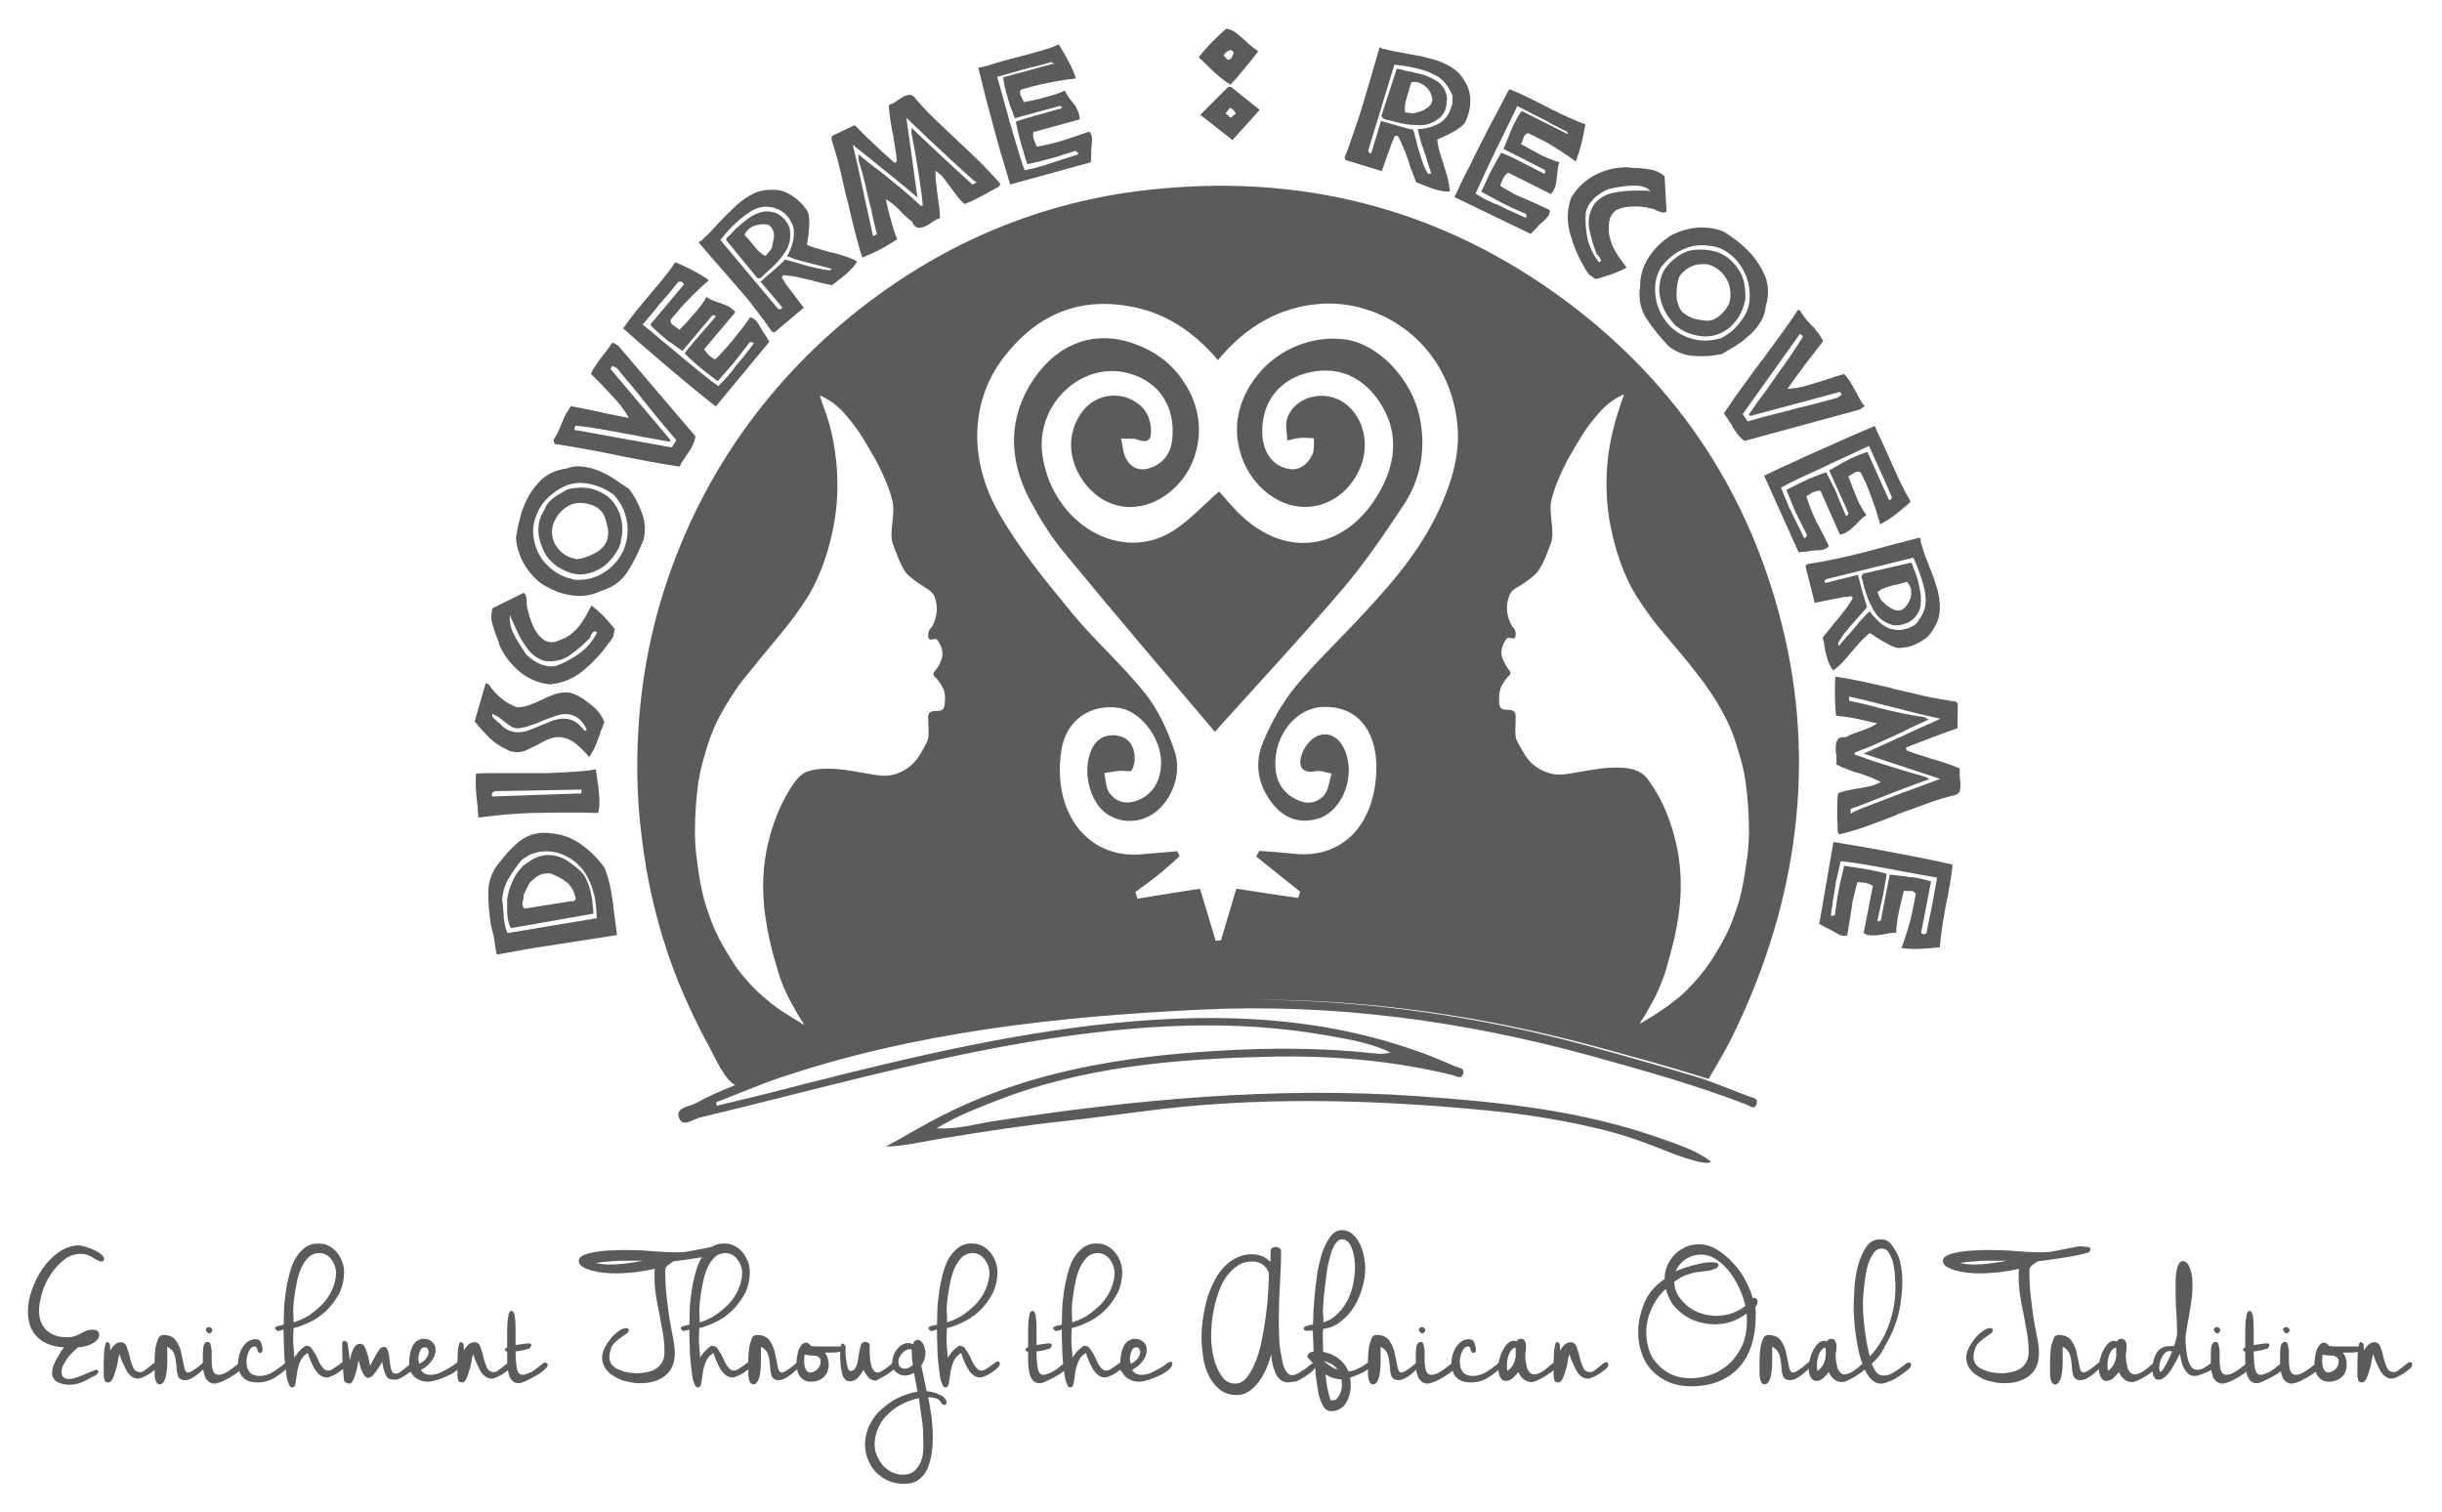
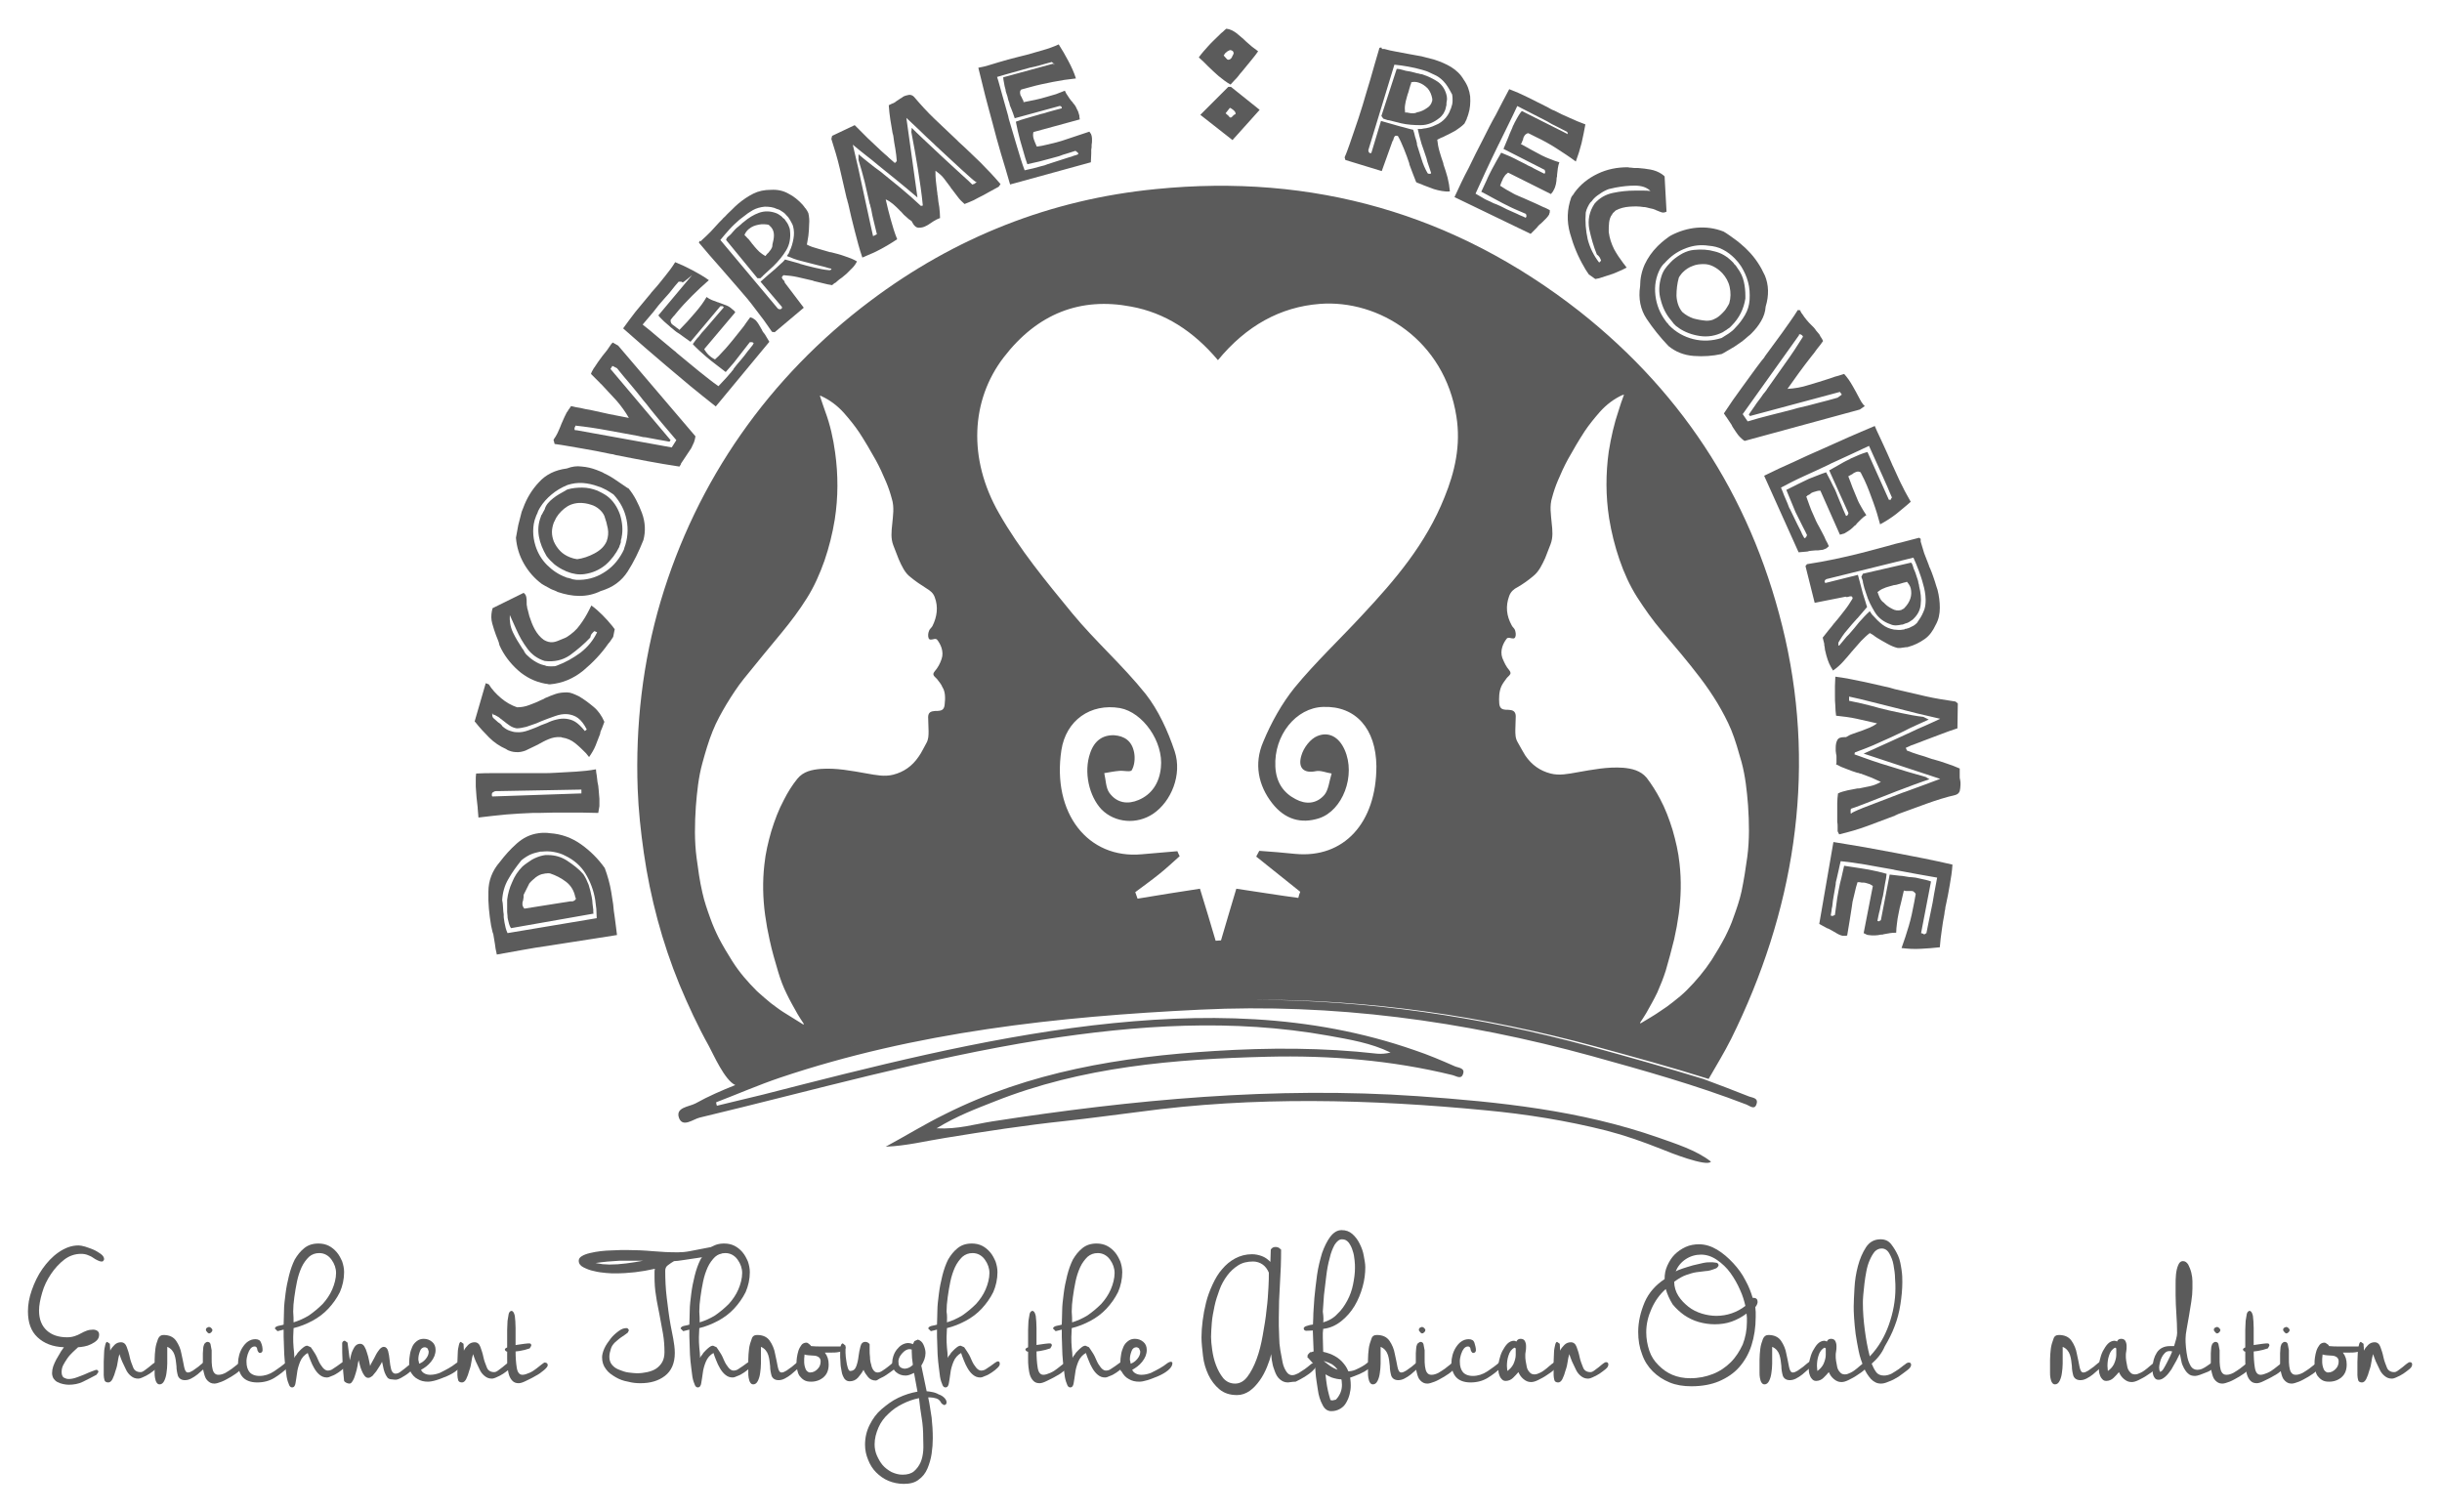
<svg xmlns="http://www.w3.org/2000/svg" version="1.1" id="Layer_1" x="0px" y="0px" viewBox="0 0 638 395" style="enable-background:new 0 0 638 395;" xml:space="preserve">
  <style type="text/css">
	.st0{fill:#5B5B5B;}
</style>
  <g>
    <g>
      <path class="st0" d="M27.2,329c0,0.1-0.1,0.3-0.2,0.4c-0.1,0.2-0.3,0.2-0.4,0.2c-0.4,0-0.7-0.1-1.1-0.3c-0.4-0.2-0.8-0.4-1.2-0.7    s-0.9-0.5-1.4-0.7s-1.1-0.3-1.7-0.3c-1.6,0-3.1,0.5-4.4,1.5s-2.5,2.3-3.5,3.8s-1.8,3.1-2.3,4.9c-0.5,1.7-0.8,3.3-0.8,4.6    c0,2.3,0.7,4,2,5.2s3.1,1.8,5.3,1.8c0.8,0,1.4-0.1,2-0.3s1.1-0.4,1.6-0.7s1-0.5,1.5-0.7s1.1-0.3,1.7-0.3c0.4,0,0.8,0.1,1.1,0.3    c0.3,0.2,0.5,0.5,0.5,1c0,0.6-0.2,1.1-0.6,1.5s-0.9,0.7-1.5,1s-1.2,0.5-1.8,0.6c-0.6,0.1-1.2,0.2-1.6,0.2    c-0.4,0.4-0.9,0.8-1.4,1.3s-1,1-1.4,1.6s-0.8,1.2-1.1,1.8c-0.3,0.6-0.4,1.2-0.4,1.8c0,0.7,0.2,1.1,0.5,1.4    c0.4,0.2,0.8,0.4,1.3,0.4c0.6,0,1.3-0.1,2.1-0.4s1.4-0.5,2.1-0.8s1.3-0.6,1.9-0.8s1-0.4,1.2-0.4s0.3,0.1,0.4,0.2    c0.1,0.2,0.1,0.3,0.1,0.4l-0.5,0.7c-1.1,0.6-2.3,1.2-3.5,1.8s-2.5,0.8-3.8,0.8c-0.5,0-1-0.1-1.5-0.2s-1-0.3-1.4-0.5    s-0.8-0.6-1-0.9s-0.4-0.9-0.4-1.4c0-0.6,0.1-1.2,0.3-1.8c0.2-0.6,0.5-1.2,0.8-1.8c0.3-0.6,0.7-1.1,1-1.7c0.3-0.6,0.7-1,1-1.5    c-2.9-0.1-5.2-1-6.9-2.6s-2.5-3.8-2.5-6.8c0-1.7,0.3-3.5,1-5.5s1.6-3.9,2.8-5.6s2.6-3.2,4.2-4.3s3.3-1.8,5.2-1.8    c0.4,0,1,0.1,1.7,0.3c0.7,0.2,1.4,0.5,2.2,0.8c0.7,0.3,1.3,0.7,1.9,1.1C27,328.1,27.2,328.6,27.2,329z" />
      <path class="st0" d="M36.1,360.2c-0.7,0-1.3-0.2-1.9-0.7c-0.5-0.4-1-1-1.3-1.7s-0.7-1.4-1-2.1s-0.5-1.3-0.7-1.9    c-0.1,0.4-0.3,1-0.4,1.8s-0.3,1.7-0.6,2.5c-0.2,0.8-0.5,1.6-0.8,2.2s-0.7,0.9-1.1,0.9c-0.5,0-0.9-0.2-1-0.6s-0.2-0.9-0.2-1.3v-1.5    c0-0.5,0-1.2,0-2s0.1-1.6,0.1-2.4s0.2-1.5,0.3-2s0.3-0.8,0.5-0.8l0.7,0.5l0.1,1.8c0.2-0.5,0.6-1,1.1-1.5s1.1-0.7,1.7-0.7    c0.7,0,1.2,0.4,1.5,1.2c0.3,0.8,0.6,1.7,0.8,2.7s0.6,1.9,0.9,2.7s1,1.2,1.9,1.2c0.3,0,0.6-0.1,1-0.4s0.8-0.6,1.2-0.9    s0.8-0.7,1.1-0.9c0.4-0.3,0.6-0.4,0.8-0.4c0.4,0,0.6,0.2,0.6,0.6s-0.2,0.8-0.7,1.2c-0.5,0.4-1,0.8-1.6,1.2s-1.2,0.7-1.9,1    C37,360,36.5,360.2,36.1,360.2z" />
      <path class="st0" d="M42.7,348.8c1.5,0,2.6,0.5,3.3,1.5s1.2,2.2,1.4,3.4c0.3,1.3,0.5,2.4,0.7,3.4s0.5,1.5,1,1.5    c0.4,0,0.8-0.2,1.3-0.5s0.9-0.7,1.4-1c0.4-0.4,0.9-0.7,1.2-1c0.4-0.3,0.7-0.5,0.9-0.5c0.1,0.1,0.2,0.2,0.3,0.3s0.2,0.2,0.2,0.4    l-0.1,0.3c-0.4,0.4-0.8,0.8-1.2,1.2c-0.5,0.4-1,0.9-1.5,1.3s-1.1,0.8-1.7,1.1c-0.6,0.3-1.1,0.4-1.6,0.4c-0.9,0-1.5-0.4-1.8-1.1    c-0.2-0.7-0.4-1.6-0.4-2.6c-0.1-1-0.2-2-0.5-2.9s-0.9-1.7-1.9-2.1v2.4c0,0.5,0,1.1,0,2s-0.1,1.6-0.2,2.4s-0.3,1.5-0.6,2.1    s-0.7,0.9-1.2,0.9c-0.4,0-0.6-0.2-0.8-0.5s-0.3-0.7-0.4-1.2s-0.1-0.9-0.1-1.4s0-0.8,0-1.1c0-0.4,0-1.2,0-2.2s0.1-2,0.2-2.9    s0.4-1.8,0.7-2.6C41.6,349.1,42.1,348.8,42.7,348.8z" />
      <path class="st0" d="M54.2,350.6c0.4,0,0.7,0.2,0.8,0.6s0.2,1,0.3,1.6c0,0.6,0,1.3,0,2.1s0,1.4,0.1,2.1c0.1,0.6,0.2,1.2,0.5,1.6    s0.6,0.6,1.2,0.6c0.6,0,1.2-0.2,1.8-0.5c0.6-0.4,1.2-0.7,1.7-1.1s1-0.8,1.4-1.1c0.4-0.4,0.7-0.5,0.8-0.5c0.5,0,0.7,0.2,0.7,0.7    c0,0.4-0.3,0.8-0.9,1.4c-0.6,0.6-1.4,1.1-2.2,1.6c-0.9,0.5-1.7,1-2.5,1.3s-1.4,0.5-1.9,0.5c-0.8,0-1.3-0.3-1.8-0.8    s-0.7-1.1-0.9-1.9c-0.2-0.7-0.3-1.4-0.3-2.2c0-0.7,0-1.3,0-1.7c0-0.4,0-0.8,0-1.3s0.1-1,0.1-1.4s0.2-0.8,0.3-1.1    C53.7,350.8,53.9,350.6,54.2,350.6z M55.5,347.5c0,0.2-0.1,0.4-0.3,0.6s-0.4,0.3-0.6,0.3c-0.2-0.1-0.4-0.2-0.5-0.4    c-0.2-0.2-0.3-0.3-0.3-0.6c0-0.2,0.1-0.4,0.3-0.5s0.4-0.2,0.5-0.2c0.2,0,0.4,0.1,0.6,0.3S55.5,347.4,55.5,347.5z" />
      <path class="st0" d="M68.6,352.8c0,0.2-0.1,0.4-0.2,0.5s-0.3,0.2-0.5,0.2s-0.4-0.2-0.5-0.4c-0.1-0.2-0.2-0.4-0.2-0.6    s-0.1-0.4-0.2-0.5s-0.2-0.2-0.5-0.2c-0.4,0-0.7,0.2-1,0.5c-0.2,0.3-0.5,0.7-0.6,1.1c-0.2,0.4-0.3,0.9-0.4,1.3s-0.1,0.8-0.1,1.1    c0,1.2,0.3,2.1,0.8,2.7s1.4,1,2.6,1c1.3,0,2.6-0.4,3.8-1.2s2.3-1.6,3.2-2.4l0.3-0.1c0.2,0,0.3,0,0.5,0.1s0.2,0.2,0.2,0.4l-0.3,0.7    c-1.2,1.2-2.5,2.2-3.8,3s-2.8,1.2-4.5,1.2s-3-0.5-3.8-1.4s-1.2-2.2-1.2-3.8c0-0.6,0.1-1.2,0.3-2c0.2-0.7,0.5-1.4,0.9-2    s0.8-1.1,1.4-1.5s1.2-0.6,1.9-0.6c0.8,0,1.3,0.3,1.5,0.9C68.5,351.5,68.6,352.1,68.6,352.8z" />
      <path class="st0" d="M72.5,347.8l-0.7-0.7c0.1-0.4,0.5-0.6,1-0.7s1-0.2,1.3-0.3c0-1,0.1-2.2,0.1-3.6s0.2-2.9,0.4-4.5    c0.2-1.6,0.5-3.1,0.9-4.7s0.9-3,1.5-4.2c0.7-1.2,1.5-2.2,2.5-3s2.2-1.2,3.7-1.2c1,0,1.9,0.2,2.7,0.6c0.8,0.4,1.5,1,2.1,1.7    s1,1.5,1.4,2.4c0.3,0.9,0.5,1.8,0.5,2.8c0,1.8-0.4,3.6-1.1,5.2c-0.8,1.6-1.8,3-3,4.3s-2.7,2.4-4.2,3.2s-3.2,1.5-4.9,1.9l-0.1,2.3    c0,0.9,0,1.9,0.1,2.8s0.2,1.8,0.2,2.7c0.1-0.3,0.3-0.6,0.6-0.9c0.2-0.4,0.5-0.7,0.8-1s0.6-0.6,1-0.9s0.7-0.4,1-0.4l0.9,0.4    c0.3,0.4,0.6,0.9,1,1.5s0.7,1.3,1,2s0.7,1.3,1.1,1.8s0.9,0.8,1.3,0.8s0.9-0.1,1.3-0.4s0.8-0.5,1.2-0.8s0.8-0.6,1.1-0.8    c0.3-0.2,0.6-0.4,0.8-0.4c0.4,0,0.5,0.2,0.5,0.7c0,0.3-0.2,0.6-0.6,1s-0.9,0.8-1.5,1.2c-0.6,0.4-1.1,0.7-1.7,0.9    c-0.6,0.3-1,0.4-1.3,0.4c-0.7,0-1.3-0.2-1.9-0.7c-0.5-0.4-1-1-1.4-1.7s-0.7-1.3-1-2.1c-0.3-0.7-0.5-1.3-0.7-1.9    c-0.9,0.5-1.6,1.3-2,2.3s-0.7,2-0.8,3s-0.3,1.8-0.4,2.6c-0.1,0.7-0.4,1.1-0.9,1.1c-0.4,0-0.7-0.3-0.9-1c-0.3-0.7-0.5-1.5-0.6-2.5    s-0.3-2.1-0.4-3.3s-0.2-2.4-0.2-3.5s-0.1-2.1-0.1-3s0-1.5,0-1.8L72.5,347.8z M76.7,345.5c1.3-0.4,2.7-1,4-1.8    c1.3-0.9,2.5-1.9,3.6-3c1-1.1,1.9-2.4,2.5-3.8s1-2.9,1-4.3c0-1.2-0.4-2.4-1.2-3.5c-0.8-1.1-1.9-1.7-3.2-1.7c-1,0-1.9,0.3-2.7,1    c-0.7,0.7-1.4,1.6-1.9,2.7s-0.9,2.3-1.2,3.7c-0.3,1.4-0.5,2.7-0.7,4.1s-0.3,2.6-0.3,3.8C76.7,343.8,76.7,344.8,76.7,345.5z" />
      <path class="st0" d="M102.4,360.4c-0.5,0-1-0.2-1.2-0.5c-0.3-0.4-0.5-0.8-0.7-1.3s-0.3-1-0.4-1.5s-0.2-1-0.3-1.3    c-0.1,0.3-0.3,0.6-0.6,1.1s-0.6,0.9-0.9,1.4c-0.3,0.4-0.7,0.8-1,1.2c-0.4,0.3-0.7,0.5-1.1,0.5s-0.7-0.2-1-0.6s-0.5-0.8-0.7-1.3    s-0.4-1-0.5-1.5s-0.2-0.9-0.3-1.2c-0.1,0.3-0.2,0.8-0.3,1.5s-0.3,1.3-0.5,2s-0.4,1.3-0.7,1.8s-0.5,0.8-0.9,0.8    c-0.3,0-0.6-0.1-0.8-0.2s-0.5-0.3-0.6-0.5c-0.2-1.6-0.3-3.3-0.4-4.9c-0.1-1.7-0.1-3.3-0.1-5c0-0.1,0.1-0.3,0.2-0.4    s0.3-0.2,0.4-0.2h0.1l0.7,0.5l0.6,4.6c0.1-0.4,0.2-0.8,0.3-1.3c0.1-0.5,0.3-1,0.5-1.4s0.4-0.8,0.7-1.1c0.3-0.3,0.7-0.5,1.2-0.5    c0.4,0,0.8,0.2,1.1,0.7s0.5,1,0.7,1.7c0.2,0.6,0.4,1.3,0.5,1.9s0.2,1.1,0.3,1.5c0.1-0.3,0.3-0.7,0.6-1.2s0.6-1.1,0.9-1.7    s0.7-1.1,1-1.5c0.4-0.4,0.7-0.6,1.1-0.6c0.5,0,0.9,0.4,1.1,1.1s0.3,1.5,0.4,2.4s0.2,1.7,0.4,2.4s0.6,1.1,1.1,1.1    c0.4,0,0.8-0.1,1.2-0.4s0.8-0.6,1.2-0.9s0.7-0.6,1.1-0.9s0.6-0.4,0.8-0.4c0.4,0,0.6,0.2,0.6,0.6s-0.2,0.8-0.7,1.2    c-0.5,0.4-1,0.9-1.7,1.3c-0.6,0.4-1.3,0.8-1.9,1S102.8,360.4,102.4,360.4z" />
      <path class="st0" d="M111.8,361c-1,0-1.9-0.2-2.7-0.7c-0.8-0.4-1.4-1.1-1.9-2c-0.2-0.1-0.3-0.3-0.3-0.7c0-0.2,0-0.3,0.1-0.4    c0-0.2-0.1-0.4-0.1-0.7c0-0.2,0-0.4,0-0.7c0-0.6,0.1-1.2,0.2-1.9s0.3-1.3,0.6-2s0.7-1.1,1.2-1.5s1.1-0.6,1.8-0.6    c0.9,0,1.6,0.3,2.2,0.8s0.9,1.2,0.9,2.1c0,1.1-0.4,2.1-1.2,3.1s-1.7,1.6-2.6,2.1c0.2,0.5,0.6,0.8,1,1s0.9,0.3,1.4,0.3    c0.9,0,1.7-0.2,2.5-0.5c0.8-0.4,1.6-0.8,2.3-1.2s1.3-0.8,1.8-1.2c0.5-0.4,0.9-0.5,1.1-0.5c0.1,0,0.2,0,0.3,0.1    c0.1,0.1,0.1,0.2,0.1,0.3c0,0.6-0.4,1.2-1.1,1.8c-0.7,0.6-1.6,1.1-2.5,1.5c-1,0.4-1.9,0.8-2.9,1.1S112.3,361,111.8,361z     M111.7,352.3c-0.3-0.2-0.5-0.3-0.7-0.3c-0.6,0-1.1,0.4-1.3,1.1c-0.3,0.8-0.4,1.4-0.4,2c0,0.2,0,0.4,0.1,0.6    c0,0.2,0.1,0.4,0.1,0.6c0.6-0.2,1.2-0.6,1.7-1.2s0.8-1.2,0.8-1.9c0-0.1,0-0.2-0.1-0.4S111.8,352.4,111.7,352.3z" />
      <path class="st0" d="M128.5,360.2c-0.7,0-1.3-0.2-1.9-0.7c-0.5-0.4-1-1-1.3-1.7s-0.7-1.4-1-2.1s-0.5-1.3-0.7-1.9    c-0.1,0.4-0.3,1-0.4,1.8s-0.3,1.7-0.6,2.5c-0.2,0.8-0.5,1.6-0.8,2.2s-0.7,0.9-1.1,0.9c-0.5,0-0.9-0.2-1-0.6s-0.2-0.9-0.2-1.3v-1.5    c0-0.5,0-1.2,0-2s0.1-1.6,0.1-2.4s0.2-1.5,0.3-2s0.3-0.8,0.5-0.8l0.7,0.5l0.1,1.8c0.2-0.5,0.6-1,1.1-1.5s1.1-0.7,1.7-0.7    c0.7,0,1.2,0.4,1.5,1.2c0.3,0.8,0.6,1.7,0.8,2.7s0.6,1.9,0.9,2.7s1,1.2,1.9,1.2c0.3,0,0.6-0.1,1-0.4s0.8-0.6,1.2-0.9    s0.8-0.7,1.1-0.9c0.4-0.3,0.6-0.4,0.8-0.4c0.4,0,0.6,0.2,0.6,0.6s-0.2,0.8-0.7,1.2c-0.5,0.4-1,0.8-1.6,1.2s-1.2,0.7-1.9,1    C129.4,360,128.9,360.2,128.5,360.2z" />
      <path class="st0" d="M131.9,352.5c0.1-0.2,0.4-0.4,1-0.6s1.2-0.3,2-0.5c0.7-0.1,1.4-0.2,2.1-0.3s1.1-0.1,1.3-0.1    c0.4,0,0.5,0.2,0.5,0.6l-0.4,0.7c-1.7,0.6-3.5,0.9-5.4,0.9c-0.2,0-0.5,0-0.7-0.1S131.9,352.8,131.9,352.5z M133.6,342.5    c0.4,0,0.7,0.4,0.9,1.3c0.1,0.9,0.2,1.9,0.2,3.2c0,0.9,0,1.9,0,2.9s0,2,0,3c0,1.7,0.1,3.2,0.3,4.4c0.2,1.3,0.7,1.9,1.5,1.9    c0.5,0,1.1-0.2,1.8-0.5s1.3-0.7,1.8-1.1s1-0.8,1.4-1.1s0.7-0.5,0.7-0.5c0.6,0,0.9,0.2,0.9,0.7c0,0.3-0.3,0.7-1,1.3    s-1.4,1.1-2.2,1.5c-0.8,0.5-1.7,0.9-2.5,1.3s-1.4,0.6-1.9,0.6c-0.7,0-1.2-0.2-1.6-0.6s-0.7-0.9-0.9-1.5s-0.3-1.3-0.4-2.1    c-0.1-0.8-0.1-1.5-0.1-2.2c0-0.4,0-0.9,0-1.2c0-0.4,0-0.7,0-0.9c0-0.2,0-0.6,0-1.1s0-1.1,0-1.8c0-0.8,0-1.6,0-2.5s0.1-1.7,0.1-2.4    c0.1-0.7,0.2-1.3,0.3-1.8S133.4,342.5,133.6,342.5z" />
      <path class="st0" d="M189.1,325.8c0.2,0,0.3,0.1,0.5,0.2c0.1,0.2,0.2,0.3,0.2,0.5c-0.2,0.4-0.4,0.7-0.7,0.8    c-0.4,0.1-1.2,0.3-2.5,0.6c-1.2,0.3-2.5,0.5-3.9,0.7s-2.7,0.4-4,0.6s-2.1,0.3-2.6,0.3c-0.5,0.3-1,0.6-1.5,1    c-0.5,0.3-0.8,0.8-0.8,1.5c0,2.3,0.1,4.7,0.4,7.1c0.3,2.5,0.6,4.9,1,7.1c0.2,1.2,0.5,2.4,0.7,3.6s0.4,2.4,0.4,3.7    c0,2.7-0.9,4.7-2.6,6c-1.7,1.3-3.8,1.9-6.4,1.9c-1,0-2.1-0.1-3.2-0.4c-1.2-0.2-2.3-0.6-3.3-1.2s-1.9-1.2-2.5-2.1    c-0.7-0.9-1-1.9-1-3.1c0-0.6,0.2-1.4,0.6-2.3s1-1.7,1.6-2.5s1.3-1.4,2.1-2s1.4-0.8,2.1-0.8c0.2,0,0.3,0.1,0.4,0.2s0.2,0.3,0.2,0.4    l-0.3,0.6c-0.5,0.4-1.1,0.8-1.7,1.2c-0.6,0.4-1.1,0.9-1.6,1.3c-0.5,0.5-0.9,1-1.1,1.7s-0.4,1.3-0.4,2.1c0,0.8,0.2,1.5,0.7,2.1    s1.1,1,1.9,1.3s1.5,0.6,2.4,0.7s1.6,0.2,2.2,0.2c0.9,0,1.8-0.1,2.7-0.3c0.9-0.2,1.7-0.5,2.3-0.9s1.2-1,1.6-1.7s0.6-1.6,0.6-2.6    c0-1.6-0.1-3.2-0.4-4.9c-0.3-1.6-0.6-3.2-0.9-4.9s-0.7-3.3-0.9-4.9c-0.3-1.7-0.4-3.4-0.4-5.1c0-0.4,0-0.7,0-1s0-0.7,0.1-1    c-3.5,0.8-6.9,1.2-10.4,1.2c-0.5,0-1.3,0-2.3-0.1s-2.1-0.2-3.2-0.5c-1.1-0.2-2-0.6-2.8-1s-1.2-1-1.2-1.7c0-0.5,0.3-0.9,0.8-1.2    s1.2-0.6,2.1-0.8s1.8-0.4,2.8-0.5s2-0.2,2.9-0.2s1.8-0.1,2.5-0.1s1.2,0,1.5,0c2.2,0,4.5,0.1,6.7,0.3c2.2,0.2,4.4,0.3,6.6,0.3    c1,0,2.1-0.1,3.1-0.3c1-0.2,2.1-0.4,3.1-0.6c1.1-0.2,2.1-0.4,3.1-0.6C187,325.9,188.1,325.8,189.1,325.8z M155.6,330    c0.6,0.1,1.2,0.2,1.8,0.3c0.6,0,1.2,0.1,1.8,0.1c1.4,0,2.9-0.1,4.4-0.3c1.5-0.2,2.9-0.4,4.4-0.7c-2,0-4.1,0-6.2,0    C159.7,329.5,157.6,329.7,155.6,330z" />
      <path class="st0" d="M178.5,347.8l-0.7-0.7c0.1-0.4,0.5-0.6,1-0.7s1-0.2,1.3-0.3c0-1,0.1-2.2,0.1-3.6s0.2-2.9,0.4-4.5    s0.5-3.1,0.9-4.7s0.9-3,1.5-4.2c0.7-1.2,1.5-2.2,2.5-3s2.2-1.2,3.7-1.2c1,0,1.9,0.2,2.7,0.6s1.5,1,2.1,1.7s1,1.5,1.4,2.4    c0.3,0.9,0.5,1.8,0.5,2.8c0,1.8-0.4,3.6-1.1,5.2c-0.8,1.6-1.8,3-3,4.3s-2.7,2.4-4.2,3.2s-3.2,1.5-4.9,1.9l-0.1,2.3    c0,0.9,0,1.9,0.1,2.8s0.2,1.8,0.2,2.7c0.1-0.3,0.3-0.6,0.6-0.9c0.2-0.4,0.5-0.7,0.8-1s0.6-0.6,1-0.9s0.7-0.4,1-0.4l0.9,0.4    c0.3,0.4,0.6,0.9,1,1.5s0.7,1.3,1,2s0.7,1.3,1.1,1.8s0.9,0.8,1.3,0.8c0.4,0,0.9-0.1,1.3-0.4s0.8-0.5,1.2-0.8s0.8-0.6,1.1-0.8    c0.3-0.2,0.6-0.4,0.8-0.4c0.4,0,0.5,0.2,0.5,0.7c0,0.3-0.2,0.6-0.6,1s-0.9,0.8-1.5,1.2c-0.6,0.4-1.1,0.7-1.7,0.9    c-0.6,0.3-1,0.4-1.3,0.4c-0.7,0-1.3-0.2-1.9-0.7c-0.5-0.4-1-1-1.4-1.7s-0.7-1.3-1-2.1c-0.3-0.7-0.5-1.3-0.7-1.9    c-0.9,0.5-1.6,1.3-2,2.3s-0.7,2-0.8,3s-0.3,1.8-0.4,2.6c-0.1,0.7-0.4,1.1-0.9,1.1c-0.4,0-0.7-0.3-0.9-1c-0.3-0.7-0.5-1.5-0.6-2.5    s-0.3-2.1-0.4-3.3s-0.2-2.4-0.2-3.5s-0.1-2.1-0.1-3s0-1.5,0-1.8L178.5,347.8z M182.8,345.5c1.3-0.4,2.7-1,4-1.8    c1.3-0.9,2.5-1.9,3.6-3c1-1.1,1.9-2.4,2.5-3.8s1-2.9,1-4.3c0-1.2-0.4-2.4-1.2-3.5s-1.9-1.7-3.2-1.7c-1,0-1.9,0.3-2.7,1    c-0.7,0.7-1.4,1.6-1.9,2.7s-0.9,2.3-1.2,3.7c-0.3,1.4-0.5,2.7-0.7,4.1s-0.3,2.6-0.3,3.8C182.8,343.8,182.8,344.8,182.8,345.5z" />
      <path class="st0" d="M197.8,348.8c1.5,0,2.6,0.5,3.3,1.5s1.2,2.2,1.4,3.4c0.3,1.3,0.5,2.4,0.7,3.4s0.5,1.5,1,1.5    c0.4,0,0.8-0.2,1.3-0.5s0.9-0.7,1.4-1c0.4-0.4,0.9-0.7,1.2-1c0.4-0.3,0.7-0.5,0.9-0.5c0.1,0.1,0.2,0.2,0.3,0.3s0.2,0.2,0.2,0.4    l-0.1,0.3c-0.4,0.4-0.8,0.8-1.2,1.2c-0.5,0.4-1,0.9-1.5,1.3s-1.1,0.8-1.7,1.1c-0.6,0.3-1.1,0.4-1.6,0.4c-0.9,0-1.5-0.4-1.8-1.1    c-0.2-0.7-0.4-1.6-0.4-2.6c-0.1-1-0.2-2-0.5-2.9s-0.9-1.7-1.9-2.1v2.4c0,0.5,0,1.1,0,2s-0.1,1.6-0.2,2.4s-0.3,1.5-0.6,2.1    s-0.7,0.9-1.2,0.9c-0.4,0-0.6-0.2-0.8-0.5s-0.3-0.7-0.4-1.2s-0.1-0.9-0.1-1.4s0-0.8,0-1.1c0-0.4,0-1.2,0-2.2s0.1-2,0.2-2.9    s0.4-1.8,0.7-2.6C196.6,349.1,197.1,348.8,197.8,348.8z" />
      <path class="st0" d="M211.9,351.7c0.9,0.1,1.8,0.1,2.6,0.1s1.7,0,2.5,0h3.4c0.4,0,0.5,0.1,0.5,0.4c-0.2,0.5-0.7,0.8-1.5,1    s-1.6,0.2-2.3,0.2c-0.3,0-0.6,0-0.9,0s-0.5,0-0.7,0c0.7,0.9,1,1.9,1,3.1c0,1.4-0.4,2.5-1.3,3.3s-2,1.2-3.3,1.2    c-0.7,0-1.3-0.1-1.8-0.4s-0.9-0.7-1.2-1.1s-0.5-1-0.6-1.5c-0.1-0.6-0.2-1.2-0.2-1.8c0-0.4,0-0.9,0.1-1.5s0.2-1.2,0.4-1.8    c0.2-0.6,0.5-1.1,0.8-1.5s0.8-0.6,1.3-0.6c0.2,0,0.4,0.1,0.6,0.3C211.6,351.3,211.8,351.5,211.9,351.7L211.9,351.7z M210.2,353.9    l-0.1,1.1c0,0.2,0,0.6,0,1s0.1,0.8,0.2,1.2s0.3,0.8,0.5,1s0.5,0.4,0.8,0.4c0.8,0,1.4-0.3,2-0.9s0.8-1.3,0.8-2    c0-0.5-0.2-0.9-0.5-1.1s-0.7-0.4-1.2-0.4s-1-0.1-1.4-0.1C210.9,354.1,210.5,354,210.2,353.9z" />
      <path class="st0" d="M228.8,360.7c-0.8,0-1.5-0.3-2-0.9s-0.9-1.2-1.2-1.9c-0.3,0.6-0.8,1.3-1.4,2s-1.4,1-2.2,1    c-0.6,0-1-0.2-1.4-0.7c-0.3-0.5-0.6-1.1-0.7-1.8s-0.3-1.4-0.3-2.1s-0.1-1.2-0.1-1.7c0-0.1,0-0.4,0-0.8s0-0.8,0-1.2    s0.1-0.8,0.2-1.1c0.1-0.3,0.3-0.5,0.5-0.5l0.7,0.6v0.6c0,0.2,0,0.7,0,1.3s0.1,1.3,0.2,2c0.1,0.7,0.2,1.3,0.4,1.9s0.4,0.8,0.6,0.8    c0.8,0,1.3-0.4,1.6-1.2s0.5-1.7,0.6-2.6s0.3-1.8,0.5-2.6s0.6-1.2,1.3-1.2c0.4,0,0.8,0.2,1.1,0.6v1.5c0,0.6,0,1.2,0.1,1.9    c0,0.7,0.1,1.3,0.3,1.9c0.1,0.6,0.3,1.1,0.6,1.5s0.6,0.6,1.1,0.6c0.4,0,0.9-0.2,1.3-0.5c0.5-0.3,1-0.7,1.4-1    c0.5-0.4,0.9-0.7,1.2-1c0.4-0.3,0.7-0.5,0.9-0.5c0.4,0,0.6,0.2,0.6,0.6c0,0.3-0.2,0.7-0.7,1.2s-1.1,0.9-1.8,1.4s-1.3,0.9-2,1.2    S229.2,360.7,228.8,360.7z" />
      <path class="st0" d="M238.5,351.2l0.4-0.8l0.9-0.4c0.7,0.2,1.2,0.7,1.5,1.4s0.5,1.4,0.5,2.1c0,1.1-0.4,2.2-1.1,3.3l1.4,6.7    c0.4,0,0.8,0.1,1.4,0.2c0.6,0.1,1.2,0.3,1.7,0.6c0.6,0.2,1.1,0.5,1.5,0.9s0.6,0.8,0.6,1.2c0,0.4-0.2,0.7-0.7,0.7l-0.6-0.4    c-0.3-0.6-0.7-1.1-1.3-1.3c-0.6-0.2-1.2-0.3-1.8-0.3h-0.4c0.4,1.8,0.6,3.5,0.9,5.3c0.2,1.8,0.3,3.6,0.3,5.4c0,1.3-0.1,2.6-0.3,4    s-0.6,2.7-1.1,3.9c-0.5,1.2-1.3,2.2-2.3,2.9c-1,0.8-2.3,1.1-3.9,1.1c-1.4,0-2.8-0.3-4-0.8s-2.3-1.3-3.2-2.2    c-0.9-0.9-1.6-2-2.1-3.3c-0.5-1.2-0.8-2.5-0.8-3.9c0-1.9,0.4-3.6,1.2-5.2s1.8-3,3.1-4.1s2.7-2.2,4.4-3s3.3-1.3,5-1.6l-0.9-4.9    c-0.8,0.4-1.5,0.7-2.2,0.7c-1,0-1.8-0.3-2.5-0.9s-1-1.4-1-2.5c0-0.5,0.1-1.1,0.3-1.7s0.5-1.2,0.9-1.7s0.8-0.9,1.3-1.2    c0.5-0.3,1.1-0.5,1.7-0.5C237.6,350.9,238.1,351,238.5,351.2z M241.2,375.8c0-1.8-0.1-3.6-0.4-5.3s-0.5-3.5-0.7-5.2    c-1.5,0.3-2.9,0.8-4.3,1.5c-1.4,0.7-2.6,1.5-3.7,2.6c-1.1,1-2,2.2-2.6,3.6s-1,2.8-1,4.4c0,1,0.2,2,0.6,2.9s0.9,1.8,1.5,2.5    s1.4,1.3,2.3,1.8c0.9,0.4,1.8,0.7,2.9,0.7c1.3,0,2.3-0.3,3-0.9s1.3-1.4,1.7-2.3s0.6-1.9,0.7-3S241.2,376.8,241.2,375.8z     M238.5,356.6c-0.2-1.3-0.3-2.4-0.3-3.5v-0.5l-0.5-0.1c-0.8,0-1.4,0.4-2.1,1.2s-0.9,1.5-0.9,2.3c0,0.5,0.2,0.9,0.5,1.2    c0.4,0.3,0.8,0.4,1.3,0.4C237.3,357.5,237.9,357.2,238.5,356.6z" />
      <path class="st0" d="M243.2,347.8l-0.7-0.7c0.1-0.4,0.5-0.6,1-0.7s1-0.2,1.3-0.3c0-1,0.1-2.2,0.1-3.6s0.2-2.9,0.4-4.5    s0.5-3.1,0.9-4.7s0.9-3,1.5-4.2c0.7-1.2,1.5-2.2,2.5-3s2.2-1.2,3.7-1.2c1,0,1.9,0.2,2.7,0.6c0.8,0.4,1.5,1,2.1,1.7s1,1.5,1.4,2.4    c0.3,0.9,0.5,1.8,0.5,2.8c0,1.8-0.4,3.6-1.1,5.2c-0.8,1.6-1.8,3-3,4.3s-2.7,2.4-4.2,3.2s-3.2,1.5-4.9,1.9l-0.1,2.3    c0,0.9,0,1.9,0.1,2.8s0.2,1.8,0.2,2.7c0.1-0.3,0.3-0.6,0.6-0.9c0.2-0.4,0.5-0.7,0.8-1s0.6-0.6,1-0.9s0.7-0.4,1-0.4l0.9,0.4    c0.3,0.4,0.6,0.9,1,1.5s0.7,1.3,1,2s0.7,1.3,1.1,1.8s0.9,0.8,1.3,0.8c0.4,0,0.9-0.1,1.3-0.4s0.8-0.5,1.2-0.8s0.8-0.6,1.1-0.8    c0.3-0.2,0.6-0.4,0.8-0.4c0.4,0,0.5,0.2,0.5,0.7c0,0.3-0.2,0.6-0.6,1s-0.9,0.8-1.5,1.2c-0.6,0.4-1.1,0.7-1.7,0.9    c-0.6,0.3-1,0.4-1.3,0.4c-0.7,0-1.3-0.2-1.9-0.7c-0.5-0.4-1-1-1.4-1.7s-0.7-1.3-1-2.1c-0.3-0.7-0.5-1.3-0.7-1.9    c-0.9,0.5-1.6,1.3-2,2.3s-0.7,2-0.8,3s-0.3,1.8-0.4,2.6c-0.1,0.7-0.4,1.1-0.9,1.1c-0.4,0-0.7-0.3-0.9-1c-0.3-0.7-0.5-1.5-0.6-2.5    s-0.3-2.1-0.4-3.3s-0.2-2.4-0.2-3.5s-0.1-2.1-0.1-3s0-1.5,0-1.8L243.2,347.8z M247.4,345.5c1.3-0.4,2.7-1,4-1.8    c1.3-0.9,2.5-1.9,3.6-3c1-1.1,1.9-2.4,2.5-3.8s1-2.9,1-4.3c0-1.2-0.4-2.4-1.2-3.5c-0.8-1.1-1.9-1.7-3.2-1.7c-1,0-1.9,0.3-2.7,1    c-0.7,0.7-1.4,1.6-1.9,2.7s-0.9,2.3-1.2,3.7c-0.3,1.4-0.5,2.7-0.7,4.1s-0.3,2.6-0.3,3.8C247.5,343.8,247.4,344.8,247.4,345.5z" />
      <path class="st0" d="M267.9,352.5c0.1-0.2,0.4-0.4,1-0.6s1.2-0.3,2-0.5c0.7-0.1,1.4-0.2,2.1-0.3s1.1-0.1,1.3-0.1    c0.4,0,0.5,0.2,0.5,0.6l-0.4,0.7c-1.7,0.6-3.5,0.9-5.4,0.9c-0.2,0-0.5,0-0.7-0.1S267.9,352.8,267.9,352.5z M269.7,342.5    c0.4,0,0.7,0.4,0.9,1.3c0.1,0.9,0.2,1.9,0.2,3.2c0,0.9,0,1.9,0,2.9s0,2,0,3c0,1.7,0.1,3.2,0.3,4.4c0.2,1.3,0.7,1.9,1.5,1.9    c0.5,0,1.1-0.2,1.8-0.5s1.3-0.7,1.8-1.1s1-0.8,1.4-1.1s0.7-0.5,0.7-0.5c0.6,0,0.9,0.2,0.9,0.7c0,0.3-0.3,0.7-1,1.3    s-1.4,1.1-2.2,1.5c-0.8,0.5-1.7,0.9-2.5,1.3s-1.4,0.6-1.9,0.6c-0.7,0-1.2-0.2-1.6-0.6s-0.7-0.9-0.9-1.5c-0.2-0.6-0.3-1.3-0.4-2.1    c-0.1-0.8-0.1-1.5-0.1-2.2c0-0.4,0-0.9,0-1.2c0-0.4,0-0.7,0-0.9c0-0.2,0-0.6,0-1.1s0-1.1,0-1.8c0-0.8,0-1.6,0-2.5s0.1-1.7,0.1-2.4    c0.1-0.7,0.2-1.3,0.3-1.8S269.5,342.5,269.7,342.5z" />
      <path class="st0" d="M275.8,347.8l-0.7-0.7c0.1-0.4,0.5-0.6,1-0.7s1-0.2,1.3-0.3c0-1,0.1-2.2,0.1-3.6s0.2-2.9,0.4-4.5    c0.2-1.6,0.5-3.1,0.9-4.7s0.9-3,1.5-4.2c0.7-1.2,1.5-2.2,2.5-3s2.2-1.2,3.7-1.2c1,0,1.9,0.2,2.7,0.6c0.8,0.4,1.5,1,2.1,1.7    s1,1.5,1.4,2.4c0.3,0.9,0.5,1.8,0.5,2.8c0,1.8-0.4,3.6-1.1,5.2c-0.8,1.6-1.8,3-3,4.3s-2.7,2.4-4.2,3.2s-3.2,1.5-4.9,1.9l-0.1,2.3    c0,0.9,0,1.9,0.1,2.8s0.2,1.8,0.2,2.7c0.1-0.3,0.3-0.6,0.6-0.9c0.2-0.4,0.5-0.7,0.8-1s0.6-0.6,1-0.9s0.7-0.4,1-0.4l0.9,0.4    c0.3,0.4,0.6,0.9,1,1.5s0.7,1.3,1,2s0.7,1.3,1.1,1.8s0.9,0.8,1.3,0.8s0.9-0.1,1.3-0.4s0.8-0.5,1.2-0.8s0.8-0.6,1.1-0.8    c0.3-0.2,0.6-0.4,0.8-0.4c0.4,0,0.5,0.2,0.5,0.7c0,0.3-0.2,0.6-0.6,1s-0.9,0.8-1.5,1.2c-0.6,0.4-1.1,0.7-1.7,0.9    c-0.6,0.3-1,0.4-1.3,0.4c-0.7,0-1.3-0.2-1.9-0.7c-0.5-0.4-1-1-1.4-1.7s-0.7-1.3-1-2.1c-0.3-0.7-0.5-1.3-0.7-1.9    c-0.9,0.5-1.6,1.3-2,2.3s-0.7,2-0.8,3s-0.3,1.8-0.4,2.6c-0.1,0.7-0.4,1.1-0.9,1.1c-0.4,0-0.7-0.3-0.9-1c-0.3-0.7-0.5-1.5-0.6-2.5    s-0.3-2.1-0.4-3.3s-0.2-2.4-0.2-3.5s-0.1-2.1-0.1-3s0-1.5,0-1.8L275.8,347.8z M280.1,345.5c1.3-0.4,2.7-1,4-1.8    c1.3-0.9,2.5-1.9,3.6-3c1-1.1,1.9-2.4,2.5-3.8s1-2.9,1-4.3c0-1.2-0.4-2.4-1.2-3.5c-0.8-1.1-1.9-1.7-3.2-1.7c-1,0-1.9,0.3-2.7,1    c-0.7,0.7-1.4,1.6-1.9,2.7s-0.9,2.3-1.2,3.7c-0.3,1.4-0.5,2.7-0.7,4.1s-0.3,2.6-0.3,3.8C280.1,343.8,280.1,344.8,280.1,345.5z" />
      <path class="st0" d="M297.6,361c-1,0-1.9-0.2-2.7-0.7c-0.8-0.4-1.4-1.1-1.9-2c-0.2-0.1-0.3-0.3-0.3-0.7c0-0.2,0-0.3,0.1-0.4    c0-0.2-0.1-0.4-0.1-0.7c0-0.2,0-0.4,0-0.7c0-0.6,0.1-1.2,0.2-1.9s0.3-1.3,0.6-2s0.7-1.1,1.2-1.5s1.1-0.6,1.8-0.6    c0.9,0,1.6,0.3,2.2,0.8s0.9,1.2,0.9,2.1c0,1.1-0.4,2.1-1.2,3.1s-1.7,1.6-2.6,2.1c0.2,0.5,0.6,0.8,1,1s0.9,0.3,1.4,0.3    c0.9,0,1.7-0.2,2.5-0.5c0.8-0.4,1.6-0.8,2.3-1.2s1.3-0.8,1.8-1.2c0.5-0.4,0.9-0.5,1.1-0.5c0.1,0,0.2,0,0.3,0.1    c0.1,0.1,0.1,0.2,0.1,0.3c0,0.6-0.4,1.2-1.1,1.8c-0.7,0.6-1.6,1.1-2.5,1.5c-1,0.4-1.9,0.8-2.9,1.1S298.2,361,297.6,361z     M297.6,352.3c-0.3-0.2-0.5-0.3-0.7-0.3c-0.6,0-1.1,0.4-1.3,1.1c-0.3,0.8-0.4,1.4-0.4,2c0,0.2,0,0.4,0.1,0.6    c0,0.2,0.1,0.4,0.1,0.6c0.6-0.2,1.2-0.6,1.7-1.2s0.8-1.2,0.8-1.9c0-0.1,0-0.2-0.1-0.4S297.6,352.4,297.6,352.3z" />
      <path class="st0" d="M336.5,361.2c-0.9,0-1.5-0.3-2.1-0.8s-1-1.2-1.3-2s-0.6-1.6-0.7-2.4c-0.2-0.8-0.2-1.6-0.3-2.2    c-0.2,1-0.6,2.2-1.1,3.4s-1.1,2.4-1.9,3.5s-1.6,2-2.6,2.7s-2.1,1.1-3.3,1.1c-1.9,0-3.4-0.5-4.6-1.5s-2.2-2.3-2.9-3.8    c-0.7-1.5-1.2-3.1-1.4-4.9s-0.4-3.4-0.4-4.9c0-1.3,0.1-2.7,0.3-4.3c0.2-1.6,0.5-3.2,0.9-4.8c0.4-1.6,1-3.2,1.7-4.7s1.5-2.9,2.5-4    c1-1.2,2.1-2.1,3.4-2.8c1.3-0.7,2.8-1.1,4.4-1.1c0.9,0,1.8,0.2,2.6,0.5s1.5,0.8,2.2,1.5l0.1-3.2c0.3-0.5,0.7-0.7,1.3-0.7    c0.3,0,0.6,0.1,0.8,0.2s0.3,0.3,0.6,0.5c0,3-0.1,5.9-0.3,8.9c-0.2,3-0.3,5.9-0.3,8.9c0,0.5,0,1.1,0,2.1c0,0.9,0.1,1.9,0.1,3    s0.1,2.2,0.3,3.4c0.2,1.1,0.4,2.2,0.6,3.2s0.6,1.8,1,2.4s0.9,0.9,1.5,0.9c0.5,0,1-0.2,1.6-0.5c0.6-0.4,1.1-0.7,1.7-1.1    s1-0.8,1.4-1.1c0.4-0.4,0.8-0.5,1-0.5c0.4,0,0.6,0.2,0.6,0.6s-0.3,0.8-0.9,1.4s-1.3,1.1-2.1,1.6c-0.8,0.5-1.6,0.9-2.4,1.3    C337.5,361,336.9,361.2,336.5,361.2z M331.5,332.5c-0.4-0.9-0.9-1.6-1.6-2.1s-1.6-0.8-2.5-0.8c-1.5,0-2.8,0.3-3.9,1    s-2.1,1.6-2.9,2.7s-1.5,2.3-2,3.7c-0.5,1.4-1,2.8-1.3,4.3s-0.6,2.9-0.7,4.3s-0.2,2.7-0.2,3.7c0,0.9,0.1,2,0.3,3.4    c0.2,1.4,0.5,2.7,1,4s1.1,2.4,1.9,3.4c0.8,0.9,1.8,1.4,3.1,1.4c1.2,0,2.3-0.6,3.2-1.8c0.9-1.2,1.7-2.7,2.4-4.6s1.2-3.9,1.6-6.2    c0.4-2.3,0.8-4.5,1-6.7c0.3-2.2,0.4-4.1,0.5-5.9C331.5,334.7,331.5,333.4,331.5,332.5z" />
      <path class="st0" d="M344.3,347.5c-1,0.1-2,0.2-3,0.2c-0.4,0-0.7-0.2-0.7-0.7c0.1-0.2,0.3-0.4,0.6-0.5c0.3-0.1,0.7-0.2,1-0.3    c0.4-0.1,0.8-0.1,1.2-0.2c0.4,0,0.7-0.1,0.9-0.1V347.5z M350.5,321.4c1.1,0,2,0.3,2.8,1s1.4,1.5,1.9,2.5s0.9,2,1.1,3.2    c0.2,1.1,0.4,2.1,0.4,3c0,1.6-0.2,3.3-0.7,5.1c-0.5,1.8-1.2,3.5-2.1,5s-2.1,2.9-3.5,4s-2.9,1.8-4.7,2c0,0.4-0.1,0.7-0.1,1.1    s0,0.7,0,1.1l0.1,3.8c2.3,0.5,4.1,1.5,5.3,3c1.3,1.5,1.9,3.4,1.9,5.8c0,0.8-0.1,1.5-0.3,2.3s-0.5,1.5-0.9,2.2s-0.9,1.2-1.6,1.6    s-1.4,0.6-2.3,0.6c-1,0-1.8-0.6-2.3-1.7c-0.6-1.1-1-2.4-1.2-3.9s-0.5-3-0.6-4.5s-0.2-2.6-0.2-3.3c-0.3-0.1-0.7-0.2-1.2-0.3    s-0.7-0.4-0.7-0.8c0-0.1,0.1-0.3,0.3-0.5s0.3-0.3,0.4-0.4h0.1c0.1,0,0.3,0,0.4-0.1c0.2,0,0.3-0.1,0.4-0.1c0-0.9-0.1-1.8-0.1-2.6    c0-0.9-0.1-1.7-0.1-2.6c0-0.8,0-1.9,0.1-3.5c0-1.6,0.2-3.4,0.3-5.3c0.2-1.9,0.4-3.9,0.7-6c0.3-2.1,0.8-4,1.3-5.7    c0.6-1.7,1.3-3.1,2.1-4.2C348.4,322,349.4,321.4,350.5,321.4z M343.8,353.6c1,1.2,2.2,2.2,3.6,3.2s2.9,1.5,4.5,1.5    c0.8,0,1.5-0.1,2.2-0.4s1.3-0.6,1.8-0.9s1-0.6,1.3-0.9c0.4-0.3,0.6-0.4,0.7-0.4c0.4,0,0.6,0.2,0.6,0.6s-0.3,0.9-1,1.4    s-1.4,0.9-2.3,1.3s-1.8,0.7-2.6,1s-1.5,0.4-2,0.4c-0.9,0-1.8-0.2-2.7-0.5c-0.9-0.4-1.7-0.8-2.4-1.4c-0.8-0.6-1.5-1.2-2.1-1.9    s-1.3-1.4-1.9-2.1L343.8,353.6z M345.7,345.5c1.4-0.4,2.7-1.1,3.7-2.2c1.1-1,1.9-2.2,2.6-3.5s1.2-2.7,1.5-4.2s0.5-2.9,0.5-4.3    c0-0.5,0-1.2-0.1-2c-0.1-0.9-0.2-1.7-0.5-2.5c-0.2-0.8-0.6-1.5-1-2.1c-0.5-0.6-1-0.9-1.8-0.9c-0.7,0-1.3,0.5-1.9,1.4    c-0.5,0.9-1,2.1-1.3,3.5c-0.4,1.4-0.7,3-0.9,4.7c-0.2,1.7-0.4,3.4-0.6,5c-0.1,1.6-0.2,3-0.3,4.3    C345.8,344.1,345.8,345,345.7,345.5z M345.9,355.6c0.2,1.7,0.4,3.4,0.6,5.2c0.2,1.7,0.6,3.4,1.1,5l0.5,0.1l0.9-0.2    c0.5-0.5,0.9-1.1,1.2-1.8s0.4-1.4,0.4-2.1s-0.1-1.4-0.3-2.1c-0.2-0.7-0.5-1.3-0.9-1.9s-0.9-1-1.5-1.4    C347.3,356.1,346.6,355.8,345.9,355.6z" />
      <path class="st0" d="M359.7,348.8c1.5,0,2.6,0.5,3.3,1.5c0.7,1,1.2,2.2,1.4,3.4c0.3,1.3,0.5,2.4,0.7,3.4s0.5,1.5,1,1.5    c0.4,0,0.8-0.2,1.3-0.5s0.9-0.7,1.4-1c0.4-0.4,0.9-0.7,1.2-1c0.4-0.3,0.7-0.5,0.9-0.5c0.1,0.1,0.2,0.2,0.3,0.3s0.2,0.2,0.2,0.4    l-0.1,0.3c-0.4,0.4-0.8,0.8-1.2,1.2c-0.5,0.4-1,0.9-1.5,1.3s-1.1,0.8-1.7,1.1c-0.6,0.3-1.1,0.4-1.6,0.4c-0.9,0-1.5-0.4-1.8-1.1    c-0.2-0.7-0.4-1.6-0.4-2.6c-0.1-1-0.2-2-0.5-2.9s-0.9-1.7-1.9-2.1v2.4c0,0.5,0,1.1,0,2s-0.1,1.6-0.2,2.4s-0.3,1.5-0.6,2.1    s-0.7,0.9-1.2,0.9c-0.4,0-0.6-0.2-0.8-0.5c-0.2-0.3-0.3-0.7-0.4-1.2s-0.1-0.9-0.1-1.4s0-0.8,0-1.1c0-0.4,0-1.2,0-2.2    s0.1-2,0.2-2.9s0.4-1.8,0.7-2.6C358.5,349.1,359,348.8,359.7,348.8z" />
      <path class="st0" d="M371.1,350.6c0.4,0,0.7,0.2,0.8,0.6s0.2,1,0.3,1.6c0,0.6,0,1.3,0,2.1s0,1.4,0.1,2.1c0.1,0.6,0.2,1.2,0.5,1.6    s0.6,0.6,1.2,0.6s1.2-0.2,1.8-0.5c0.6-0.4,1.2-0.7,1.7-1.1s1-0.8,1.4-1.1c0.4-0.4,0.7-0.5,0.8-0.5c0.5,0,0.7,0.2,0.7,0.7    c0,0.4-0.3,0.8-0.9,1.4s-1.4,1.1-2.2,1.6c-0.9,0.5-1.7,1-2.5,1.3s-1.4,0.5-1.9,0.5c-0.8,0-1.3-0.3-1.8-0.8s-0.7-1.1-0.9-1.9    c-0.2-0.7-0.3-1.4-0.3-2.2c0-0.7,0-1.3,0-1.7c0-0.4,0-0.8,0-1.3s0.1-1,0.1-1.4s0.2-0.8,0.3-1.1    C370.7,350.8,370.9,350.6,371.1,350.6z M372.4,347.5c0,0.2-0.1,0.4-0.3,0.6c-0.2,0.2-0.4,0.3-0.6,0.3c-0.2-0.1-0.4-0.2-0.5-0.4    c-0.2-0.2-0.3-0.3-0.3-0.6c0-0.2,0.1-0.4,0.3-0.5c0.2-0.1,0.4-0.2,0.5-0.2c0.2,0,0.4,0.1,0.6,0.3S372.4,347.4,372.4,347.5z" />
      <path class="st0" d="M385.6,352.8c0,0.2-0.1,0.4-0.2,0.5s-0.3,0.2-0.5,0.2s-0.4-0.2-0.5-0.4c-0.1-0.2-0.2-0.4-0.2-0.6    s-0.1-0.4-0.2-0.5s-0.2-0.2-0.5-0.2c-0.4,0-0.7,0.2-1,0.5c-0.2,0.3-0.5,0.7-0.6,1.1c-0.2,0.4-0.3,0.9-0.4,1.3s-0.1,0.8-0.1,1.1    c0,1.2,0.3,2.1,0.8,2.7s1.4,1,2.6,1c1.3,0,2.6-0.4,3.8-1.2s2.3-1.6,3.2-2.4l0.3-0.1c0.2,0,0.3,0,0.5,0.1s0.2,0.2,0.2,0.4l-0.3,0.7    c-1.2,1.2-2.5,2.2-3.8,3s-2.8,1.2-4.5,1.2s-3-0.5-3.8-1.4s-1.2-2.2-1.2-3.8c0-0.6,0.1-1.2,0.3-2c0.2-0.7,0.5-1.4,0.9-2    s0.8-1.1,1.4-1.5s1.2-0.6,1.9-0.6c0.8,0,1.3,0.3,1.5,0.9C385.4,351.5,385.6,352.1,385.6,352.8z" />
      <path class="st0" d="M396.2,350.5c0.2-0.5,0.6-0.7,1.1-0.7s0.9,0.2,1.1,0.6s0.3,0.8,0.3,1.3s0,1-0.1,1.4s-0.1,0.8-0.1,1.1    c0,0.4,0,0.8,0.1,1.4s0.2,1.1,0.3,1.6s0.4,1,0.7,1.3c0.3,0.4,0.7,0.6,1.3,0.6c0.5,0,1-0.2,1.6-0.5s1.1-0.7,1.6-1.1    s0.9-0.8,1.3-1.1s0.7-0.5,0.9-0.5c0.4,0,0.6,0.2,0.6,0.6s-0.3,0.8-0.8,1.3s-1.2,1-2,1.5c-0.7,0.5-1.5,0.9-2.3,1.3    s-1.4,0.5-1.8,0.5c-0.8,0-1.4-0.3-2-0.8s-1-1.1-1.3-1.8c-0.4,0.5-0.9,1-1.4,1.5s-1.2,0.8-1.9,0.8c-0.4,0-0.7-0.1-1-0.4    s-0.5-0.6-0.6-0.9s-0.3-0.8-0.3-1.2s-0.1-0.8-0.1-1.1c0-0.5,0.1-1.1,0.3-1.9c0.2-0.8,0.4-1.5,0.8-2.3c0.4-0.7,0.8-1.4,1.3-1.9    s1.1-0.8,1.8-0.8C395.8,350.4,396,350.4,396.2,350.5z M395.7,352.1c-0.8,0.4-1.3,1.1-1.6,2.1c-0.3,0.9-0.4,1.8-0.4,2.7l0.1,1.3    c0.6-0.4,1.2-1,1.6-1.8c0.4-0.9,0.6-1.7,0.6-2.4v-1.7L395.7,352.1z" />
      <path class="st0" d="M414.9,360.2c-0.7,0-1.3-0.2-1.9-0.7c-0.5-0.4-1-1-1.3-1.7s-0.7-1.4-1-2.1s-0.5-1.3-0.7-1.9    c-0.1,0.4-0.3,1-0.4,1.8s-0.3,1.7-0.6,2.5c-0.2,0.8-0.5,1.6-0.8,2.2s-0.7,0.9-1.1,0.9c-0.5,0-0.9-0.2-1-0.6s-0.2-0.9-0.2-1.3v-1.5    c0-0.5,0-1.2,0-2s0.1-1.6,0.1-2.4s0.2-1.5,0.3-2s0.3-0.8,0.5-0.8l0.7,0.5l0.1,1.8c0.2-0.5,0.6-1,1.1-1.5s1.1-0.7,1.7-0.7    c0.7,0,1.2,0.4,1.5,1.2c0.3,0.8,0.6,1.7,0.8,2.7s0.6,1.9,0.9,2.7s1,1.2,1.9,1.2c0.3,0,0.6-0.1,1-0.4s0.8-0.6,1.2-0.9    s0.8-0.7,1.1-0.9c0.4-0.3,0.6-0.4,0.8-0.4c0.4,0,0.6,0.2,0.6,0.6s-0.2,0.8-0.7,1.2c-0.5,0.4-1,0.8-1.6,1.2s-1.2,0.7-1.9,1    C415.8,360,415.3,360.2,414.9,360.2z" />
      <path class="st0" d="M441.9,362.2c-2.1,0-4-0.3-5.7-1s-3.2-1.7-4.4-2.9c-1.2-1.2-2.2-2.7-2.8-4.5c-0.7-1.8-1-3.7-1-5.8    c0-2.6,0.6-5.2,1.7-7.8c1.1-2.5,2.9-4.5,5.2-6c0-1.3,0.2-2.4,0.7-3.5s1.1-2.1,1.9-2.9s1.8-1.5,2.9-2s2.3-0.7,3.5-0.7    c1.6,0,3.2,0.5,4.7,1.4s2.9,2.1,4.2,3.5c1.3,1.4,2.4,2.9,3.2,4.5c0.9,1.6,1.5,3.2,1.9,4.6h0.2c0.8,0,1.1,0.4,1.1,1.1    c0,0.2-0.1,0.5-0.2,0.7s-0.2,0.4-0.4,0.6c0,0.5,0.1,0.9,0.1,1.3s0,0.9,0,1.3c0,2.7-0.4,5.2-1.1,7.4c-0.7,2.2-1.8,4.1-3.2,5.7    c-1.4,1.6-3.2,2.8-5.3,3.7C447.2,361.7,444.8,362.2,441.9,362.2z M435.2,336.8c-1.6,1.4-2.8,3.1-3.7,5.1s-1.4,4-1.4,6.2    c0,1.7,0.3,3.3,0.8,4.8s1.3,2.7,2.4,3.8s2.2,1.9,3.6,2.5s3,0.9,4.7,0.9c2.2,0,4.1-0.4,5.9-1.1s3.4-1.8,4.7-3.1    c1.3-1.3,2.3-2.9,3.1-4.6c0.7-1.8,1.1-3.8,1.1-5.9c0-0.4,0-0.7,0-1.1s-0.1-0.8-0.1-1.1c-1.2,0.9-2.5,1.6-3.9,2.1s-2.9,0.7-4.4,0.7    c-1.4,0-2.8-0.2-4.2-0.6s-2.6-1-3.8-1.8c-1.1-0.8-2.1-1.7-3-2.8C436.2,339.5,435.6,338.2,435.2,336.8z M449,330.6    c0,0.1-0.1,0.3-0.3,0.5c-0.2,0.2-0.3,0.3-0.4,0.3c-1,0.4-1.9,0.7-2.7,0.7c-0.8,0.1-1.6,0.2-2.4,0.3s-1.7,0.4-2.6,0.7    c-0.9,0.3-2,0.9-3.2,1.8c0,1.3,0.4,2.6,1.1,3.7s1.6,2,2.6,2.8s2.2,1.4,3.5,1.8s2.6,0.6,3.8,0.6c2.8,0,5.4-0.9,7.6-2.6    c-0.3-1.3-0.7-2.7-1.4-4.2c-0.7-1.6-1.5-3-2.5-4.4s-2.2-2.5-3.5-3.4s-2.7-1.4-4.2-1.4c-1.4,0-2.8,0.4-4,1.2    c-1.2,0.8-2.1,1.9-2.6,3.2c0.4-0.3,1.1-0.5,1.9-0.8s1.7-0.5,2.6-0.8c0.9-0.2,1.8-0.4,2.6-0.6c0.9-0.2,1.5-0.2,2.1-0.2    c0.3,0,0.7,0,1.2,0.1C448.7,329.9,449,330.2,449,330.6z" />
      <path class="st0" d="M462,348.8c1.5,0,2.6,0.5,3.3,1.5c0.7,1,1.2,2.2,1.4,3.4c0.3,1.3,0.5,2.4,0.7,3.4s0.5,1.5,1,1.5    c0.4,0,0.8-0.2,1.3-0.5s0.9-0.7,1.4-1c0.4-0.4,0.9-0.7,1.2-1c0.4-0.3,0.7-0.5,0.9-0.5c0.1,0.1,0.2,0.2,0.3,0.3s0.2,0.2,0.2,0.4    l-0.1,0.3c-0.4,0.4-0.8,0.8-1.2,1.2c-0.5,0.4-1,0.9-1.5,1.3s-1.1,0.8-1.7,1.1c-0.6,0.3-1.1,0.4-1.6,0.4c-0.9,0-1.5-0.4-1.8-1.1    c-0.2-0.7-0.4-1.6-0.4-2.6c-0.1-1-0.2-2-0.5-2.9s-0.9-1.7-1.9-2.1v2.4c0,0.5,0,1.1,0,2s-0.1,1.6-0.2,2.4s-0.3,1.5-0.6,2.1    s-0.7,0.9-1.2,0.9c-0.4,0-0.6-0.2-0.8-0.5c-0.2-0.3-0.3-0.7-0.4-1.2s-0.1-0.9-0.1-1.4s0-0.8,0-1.1c0-0.4,0-1.2,0-2.2    s0.1-2,0.2-2.9s0.4-1.8,0.7-2.6C460.9,349.1,461.4,348.8,462,348.8z" />
      <path class="st0" d="M477.3,350.5c0.2-0.5,0.6-0.7,1.1-0.7s0.9,0.2,1.1,0.6s0.3,0.8,0.3,1.3s0,1-0.1,1.4s-0.1,0.8-0.1,1.1    c0,0.4,0,0.8,0.1,1.4s0.2,1.1,0.3,1.6s0.4,1,0.7,1.3c0.3,0.4,0.7,0.6,1.3,0.6c0.5,0,1-0.2,1.6-0.5s1.1-0.7,1.6-1.1    s0.9-0.8,1.3-1.1s0.7-0.5,0.9-0.5c0.4,0,0.6,0.2,0.6,0.6s-0.3,0.8-0.8,1.3s-1.2,1-2,1.5c-0.7,0.5-1.5,0.9-2.3,1.3    s-1.4,0.5-1.8,0.5c-0.8,0-1.4-0.3-2-0.8s-1-1.1-1.3-1.8c-0.4,0.5-0.9,1-1.4,1.5s-1.2,0.8-1.9,0.8c-0.4,0-0.7-0.1-1-0.4    s-0.5-0.6-0.6-0.9s-0.3-0.8-0.3-1.2s-0.1-0.8-0.1-1.1c0-0.5,0.1-1.1,0.3-1.9c0.2-0.8,0.4-1.5,0.8-2.3c0.4-0.7,0.8-1.4,1.3-1.9    s1.1-0.8,1.8-0.8C476.9,350.4,477.1,350.4,477.3,350.5z M476.7,352.1c-0.8,0.4-1.3,1.1-1.6,2.1c-0.3,0.9-0.4,1.8-0.4,2.7l0.1,1.3    c0.6-0.4,1.2-1,1.6-1.8c0.4-0.9,0.6-1.7,0.6-2.4v-1.7L476.7,352.1z" />
      <path class="st0" d="M489,356.3c0.3,0.7,0.6,1.4,1.1,2.1s1.2,1,2.1,1c0.7,0,1.4-0.2,2-0.5c0.7-0.4,1.3-0.8,1.9-1.2    c0.6-0.4,1.1-0.9,1.6-1.2c0.4-0.4,0.8-0.5,1-0.5c0.4,0,0.6,0.2,0.6,0.6s-0.3,0.9-1,1.4s-1.4,1.1-2.3,1.7c-0.8,0.5-1.7,1-2.6,1.3    c-0.9,0.4-1.5,0.5-2,0.5c-1,0-1.8-0.4-2.6-1.2c-0.7-0.8-1.4-1.8-1.9-3.1c-0.5-1.3-1-2.7-1.3-4.2s-0.6-3.1-0.8-4.5    c-0.2-1.5-0.3-2.9-0.4-4.2c-0.1-1.3-0.1-2.3-0.1-3c0-1.2,0.1-2.7,0.2-4.7s0.4-3.9,0.9-5.8s1.2-3.5,2.1-4.9s2.2-2.1,3.8-2.1    c1.2,0,2.1,0.4,2.8,1.3c0.7,0.9,1.3,1.9,1.8,3s0.7,2.4,0.9,3.7s0.2,2.3,0.2,3.2c0,1.9-0.2,3.9-0.5,5.8c-0.3,2-0.8,3.9-1.5,5.7    c-0.7,1.9-1.6,3.6-2.6,5.3C491.7,353.5,490.5,355,489,356.3z M486.7,340.5c0,2.4,0.2,4.7,0.5,7s0.7,4.6,1.3,6.9    c2.3-2.4,3.9-5.2,5-8.3s1.7-6.3,1.7-9.5c0-0.6,0-1.5-0.1-2.6c0-1.2-0.2-2.3-0.4-3.5s-0.6-2.1-1.1-3s-1.2-1.3-2-1.3    c-0.7,0-1.3,0.3-1.8,0.8c-0.5,0.6-0.9,1.3-1.3,2.2c-0.4,0.9-0.7,1.9-0.9,3c-0.2,1.1-0.4,2.2-0.5,3.2c-0.1,1.1-0.2,2-0.3,2.9    C486.7,339.4,486.7,340,486.7,340.5z" />
-       <path class="st0" d="M545.5,325.8c0.2,0,0.3,0.1,0.5,0.2c0.1,0.2,0.2,0.3,0.2,0.5c-0.2,0.4-0.4,0.7-0.7,0.8    c-0.4,0.1-1.2,0.3-2.5,0.6c-1.2,0.3-2.5,0.5-3.9,0.7s-2.7,0.4-4,0.6s-2.1,0.3-2.6,0.3c-0.5,0.3-1,0.6-1.5,1    c-0.5,0.3-0.8,0.8-0.8,1.5c0,2.3,0.1,4.7,0.4,7.1c0.3,2.5,0.6,4.9,1,7.1c0.2,1.2,0.5,2.4,0.7,3.6s0.4,2.4,0.4,3.7    c0,2.7-0.9,4.7-2.6,6c-1.7,1.3-3.8,1.9-6.4,1.9c-1,0-2.1-0.1-3.2-0.4c-1.2-0.2-2.3-0.6-3.3-1.2s-1.9-1.2-2.5-2.1    c-0.7-0.9-1-1.9-1-3.1c0-0.6,0.2-1.4,0.6-2.3s1-1.7,1.6-2.5s1.3-1.4,2.1-2s1.4-0.8,2.1-0.8c0.2,0,0.3,0.1,0.4,0.2s0.2,0.3,0.2,0.4    l-0.3,0.6c-0.5,0.4-1.1,0.8-1.7,1.2c-0.6,0.4-1.1,0.9-1.6,1.3c-0.5,0.5-0.9,1-1.1,1.7s-0.4,1.3-0.4,2.1c0,0.8,0.2,1.5,0.7,2.1    s1.1,1,1.9,1.3s1.5,0.6,2.4,0.7s1.6,0.2,2.2,0.2c0.9,0,1.8-0.1,2.7-0.3c0.9-0.2,1.7-0.5,2.3-0.9s1.2-1,1.6-1.7s0.6-1.6,0.6-2.6    c0-1.6-0.1-3.2-0.4-4.9c-0.3-1.6-0.6-3.2-0.9-4.9s-0.7-3.3-0.9-4.9c-0.3-1.7-0.4-3.4-0.4-5.1c0-0.4,0-0.7,0-1s0-0.7,0.1-1    c-3.5,0.8-6.9,1.2-10.4,1.2c-0.5,0-1.3,0-2.3-0.1s-2.1-0.2-3.2-0.5c-1.1-0.2-2-0.6-2.8-1s-1.2-1-1.2-1.7c0-0.5,0.3-0.9,0.8-1.2    s1.2-0.6,2.1-0.8s1.8-0.4,2.8-0.5s2-0.2,2.9-0.2s1.8-0.1,2.5-0.1s1.2,0,1.5,0c2.2,0,4.5,0.1,6.7,0.3c2.2,0.2,4.4,0.3,6.6,0.3    c1,0,2.1-0.1,3.1-0.3c1-0.2,2.1-0.4,3.1-0.6c1.1-0.2,2.1-0.4,3.1-0.6S544.4,325.8,545.5,325.8z M512,330c0.6,0.1,1.2,0.2,1.8,0.3    c0.6,0,1.2,0.1,1.8,0.1c1.4,0,2.9-0.1,4.4-0.3c1.5-0.2,2.9-0.4,4.4-0.7c-2,0-4.1,0-6.2,0C516.1,329.5,514,329.7,512,330z" />
      <path class="st0" d="M537.9,348.8c1.5,0,2.6,0.5,3.3,1.5s1.2,2.2,1.4,3.4c0.3,1.3,0.5,2.4,0.7,3.4s0.5,1.5,1,1.5    c0.4,0,0.8-0.2,1.3-0.5s0.9-0.7,1.4-1c0.4-0.4,0.9-0.7,1.2-1c0.4-0.3,0.7-0.5,0.9-0.5c0.1,0.1,0.2,0.2,0.3,0.3s0.2,0.2,0.2,0.4    l-0.1,0.3c-0.4,0.4-0.8,0.8-1.2,1.2c-0.5,0.4-1,0.9-1.5,1.3s-1.1,0.8-1.7,1.1c-0.6,0.3-1.1,0.4-1.6,0.4c-0.9,0-1.5-0.4-1.8-1.1    c-0.2-0.7-0.4-1.6-0.4-2.6c-0.1-1-0.2-2-0.5-2.9s-0.9-1.7-1.9-2.1v2.4c0,0.5,0,1.1,0,2s-0.1,1.6-0.2,2.4s-0.3,1.5-0.6,2.1    s-0.7,0.9-1.2,0.9c-0.4,0-0.6-0.2-0.8-0.5s-0.3-0.7-0.4-1.2s-0.1-0.9-0.1-1.4s0-0.8,0-1.1c0-0.4,0-1.2,0-2.2s0.1-2,0.2-2.9    s0.4-1.8,0.7-2.6C536.7,349.1,537.2,348.8,537.9,348.8z" />
      <path class="st0" d="M553.1,350.5c0.2-0.5,0.6-0.7,1.1-0.7s0.9,0.2,1.1,0.6c0.2,0.4,0.3,0.8,0.3,1.3s0,1-0.1,1.4s-0.1,0.8-0.1,1.1    c0,0.4,0,0.8,0.1,1.4s0.2,1.1,0.3,1.6s0.4,1,0.7,1.3c0.3,0.4,0.7,0.6,1.3,0.6c0.5,0,1-0.2,1.6-0.5s1.1-0.7,1.6-1.1    s0.9-0.8,1.3-1.1s0.7-0.5,0.9-0.5c0.4,0,0.6,0.2,0.6,0.6s-0.3,0.8-0.8,1.3s-1.2,1-2,1.5c-0.7,0.5-1.5,0.9-2.3,1.3    s-1.4,0.5-1.8,0.5c-0.8,0-1.4-0.3-2-0.8s-1-1.1-1.3-1.8c-0.4,0.5-0.9,1-1.4,1.5s-1.2,0.8-1.9,0.8c-0.4,0-0.7-0.1-1-0.4    s-0.5-0.6-0.6-0.9s-0.3-0.8-0.3-1.2s-0.1-0.8-0.1-1.1c0-0.5,0.1-1.1,0.3-1.9s0.4-1.5,0.8-2.3c0.4-0.7,0.8-1.4,1.3-1.9    s1.1-0.8,1.8-0.8C552.7,350.4,553,350.4,553.1,350.5z M552.6,352.1c-0.8,0.4-1.3,1.1-1.6,2.1c-0.3,0.9-0.4,1.8-0.4,2.7l0.1,1.3    c0.6-0.4,1.2-1,1.6-1.8c0.4-0.9,0.6-1.7,0.6-2.4v-1.7L552.6,352.1z" />
      <path class="st0" d="M568,351.7c0.1-0.4,0.3-0.9,0.5-1.7c0.2-0.7,0.3-1.3,0.3-1.7c0-1.7-0.1-3.3-0.2-5s-0.2-3.3-0.2-5    c0-0.6,0-1.4,0-2.4s0-2,0.1-2.9c0.1-1,0.3-1.8,0.6-2.5s0.7-1,1.2-1c0.6,0,1,0.3,1.4,0.9c0.3,0.6,0.6,1.3,0.8,2.1    c0.2,0.8,0.3,1.6,0.3,2.3c0,0.8,0,1.3,0,1.8c0,1.1-0.1,2.2-0.3,3.5c-0.2,1.2-0.4,2.5-0.6,3.7c-0.2,1.2-0.4,2.3-0.6,3.4    c-0.2,1-0.3,1.9-0.3,2.6c0,0.5,0,1.3,0.1,2.2c0.1,0.9,0.2,1.8,0.4,2.7c0.2,0.9,0.5,1.6,0.9,2.3c0.4,0.6,1,0.9,1.7,0.9    c0.4,0,0.9-0.1,1.3-0.3s0.8-0.4,1.2-0.7s0.7-0.5,1-0.7s0.6-0.3,0.8-0.3s0.4,0.1,0.4,0.3c0,0.2,0.1,0.3,0.1,0.4    c0,0.4-0.2,0.7-0.7,1s-1,0.7-1.6,0.9s-1.2,0.5-1.8,0.7s-1,0.3-1.3,0.3c-0.8,0-1.4-0.2-1.8-0.6c-0.5-0.4-0.8-0.9-1.1-1.4    c-0.3-0.6-0.6-1.2-0.7-1.9s-0.3-1.3-0.4-1.9c-0.2,0.4-0.5,1-0.9,1.8s-0.9,1.5-1.3,2.3c-0.5,0.7-1,1.4-1.6,1.9s-1.1,0.8-1.7,0.8    c-0.4,0-0.7-0.1-0.9-0.3c-0.2-0.2-0.4-0.5-0.5-0.8s-0.2-0.7-0.2-1c0-0.4,0-0.7,0-1c0-1.6,0.4-2.9,1.1-4s1.9-1.7,3.4-1.7    C567.5,351.7,567.8,351.7,568,351.7z M564.3,358.4c0.3,0,0.6-0.2,0.9-0.7c0.3-0.5,0.6-1,0.9-1.6c0.3-0.6,0.6-1.2,0.9-1.8    c0.3-0.6,0.4-1,0.5-1.2c-0.3-0.1-0.5-0.1-0.7-0.1c-0.5,0-0.9,0.2-1.2,0.5s-0.6,0.7-0.8,1.1s-0.4,0.9-0.5,1.4s-0.2,0.9-0.2,1.3    C564.1,357.8,564.2,358.1,564.3,358.4z" />
      <path class="st0" d="M578.8,350.6c0.4,0,0.7,0.2,0.8,0.6s0.2,1,0.3,1.6c0,0.6,0,1.3,0,2.1s0,1.4,0.1,2.1c0.1,0.6,0.2,1.2,0.5,1.6    s0.6,0.6,1.2,0.6c0.6,0,1.2-0.2,1.8-0.5c0.6-0.4,1.2-0.7,1.7-1.1s1-0.8,1.4-1.1c0.4-0.4,0.7-0.5,0.8-0.5c0.5,0,0.7,0.2,0.7,0.7    c0,0.4-0.3,0.8-0.9,1.4c-0.6,0.6-1.4,1.1-2.2,1.6c-0.9,0.5-1.7,1-2.5,1.3s-1.4,0.5-1.9,0.5c-0.8,0-1.3-0.3-1.8-0.8    s-0.7-1.1-0.9-1.9c-0.2-0.7-0.3-1.4-0.3-2.2c0-0.7,0-1.3,0-1.7c0-0.4,0-0.8,0-1.3s0.1-1,0.1-1.4s0.2-0.8,0.3-1.1    C578.3,350.8,578.5,350.6,578.8,350.6z M580.1,347.5c0,0.2-0.1,0.4-0.3,0.6s-0.4,0.3-0.6,0.3c-0.2-0.1-0.4-0.2-0.5-0.4    c-0.2-0.2-0.3-0.3-0.3-0.6c0-0.2,0.1-0.4,0.3-0.5s0.4-0.2,0.5-0.2c0.2,0,0.4,0.1,0.6,0.3S580.1,347.4,580.1,347.5z" />
      <path class="st0" d="M586,352.5c0.1-0.2,0.4-0.4,1-0.6s1.2-0.3,2-0.5c0.7-0.1,1.4-0.2,2.1-0.3s1.1-0.1,1.3-0.1    c0.4,0,0.5,0.2,0.5,0.6l-0.4,0.7c-1.7,0.6-3.5,0.9-5.4,0.9c-0.2,0-0.5,0-0.7-0.1S586,352.8,586,352.5z M587.7,342.5    c0.4,0,0.7,0.4,0.9,1.3c0.1,0.9,0.2,1.9,0.2,3.2c0,0.9,0,1.9,0,2.9s0,2,0,3c0,1.7,0.1,3.2,0.3,4.4c0.2,1.3,0.7,1.9,1.5,1.9    c0.5,0,1.1-0.2,1.8-0.5s1.3-0.7,1.8-1.1s1-0.8,1.4-1.1s0.7-0.5,0.7-0.5c0.6,0,0.9,0.2,0.9,0.7c0,0.3-0.3,0.7-1,1.3    s-1.4,1.1-2.2,1.5c-0.8,0.5-1.7,0.9-2.5,1.3s-1.4,0.6-1.9,0.6c-0.7,0-1.2-0.2-1.6-0.6s-0.7-0.9-0.9-1.5s-0.3-1.3-0.4-2.1    c-0.1-0.8-0.1-1.5-0.1-2.2c0-0.4,0-0.9,0-1.2c0-0.4,0-0.7,0-0.9c0-0.2,0-0.6,0-1.1s0-1.1,0-1.8c0-0.8,0-1.6,0-2.5s0.1-1.7,0.1-2.4    c0.1-0.7,0.2-1.3,0.3-1.8S587.5,342.5,587.7,342.5z" />
      <path class="st0" d="M596.9,350.6c0.4,0,0.7,0.2,0.8,0.6s0.2,1,0.3,1.6c0,0.6,0,1.3,0,2.1s0,1.4,0.1,2.1c0.1,0.6,0.2,1.2,0.5,1.6    s0.6,0.6,1.2,0.6c0.6,0,1.2-0.2,1.8-0.5c0.6-0.4,1.2-0.7,1.7-1.1s1-0.8,1.4-1.1c0.4-0.4,0.7-0.5,0.8-0.5c0.5,0,0.7,0.2,0.7,0.7    c0,0.4-0.3,0.8-0.9,1.4c-0.6,0.6-1.4,1.1-2.2,1.6c-0.9,0.5-1.7,1-2.5,1.3s-1.4,0.5-1.9,0.5c-0.8,0-1.3-0.3-1.8-0.8    s-0.7-1.1-0.9-1.9c-0.2-0.7-0.3-1.4-0.3-2.2c0-0.7,0-1.3,0-1.7c0-0.4,0-0.8,0-1.3s0.1-1,0.1-1.4s0.2-0.8,0.3-1.1    C596.4,350.8,596.6,350.6,596.9,350.6z M598.2,347.5c0,0.2-0.1,0.4-0.3,0.6s-0.4,0.3-0.6,0.3c-0.2-0.1-0.4-0.2-0.5-0.4    c-0.2-0.2-0.3-0.3-0.3-0.6c0-0.2,0.1-0.4,0.3-0.5s0.4-0.2,0.5-0.2c0.2,0,0.4,0.1,0.6,0.3S598.2,347.4,598.2,347.5z" />
      <path class="st0" d="M608.5,351.7c0.9,0.1,1.8,0.1,2.6,0.1s1.7,0,2.5,0h3.4c0.4,0,0.5,0.1,0.5,0.4c-0.2,0.5-0.7,0.8-1.5,1    s-1.6,0.2-2.3,0.2c-0.3,0-0.6,0-0.9,0s-0.5,0-0.7,0c0.7,0.9,1,1.9,1,3.1c0,1.4-0.4,2.5-1.3,3.3s-2,1.2-3.3,1.2    c-0.7,0-1.3-0.1-1.8-0.4s-0.9-0.7-1.2-1.1s-0.5-1-0.6-1.5c-0.1-0.6-0.2-1.2-0.2-1.8c0-0.4,0-0.9,0.1-1.5s0.2-1.2,0.4-1.8    c0.2-0.6,0.5-1.1,0.8-1.5s0.8-0.6,1.3-0.6c0.2,0,0.4,0.1,0.6,0.3C608.3,351.3,608.4,351.5,608.5,351.7L608.5,351.7z M606.8,353.9    l-0.1,1.1c0,0.2,0,0.6,0,1s0.1,0.8,0.2,1.2s0.3,0.8,0.5,1s0.5,0.4,0.8,0.4c0.8,0,1.4-0.3,2-0.9s0.8-1.3,0.8-2    c0-0.5-0.2-0.9-0.5-1.1s-0.7-0.4-1.2-0.4s-1-0.1-1.4-0.1C607.6,354.1,607.2,354,606.8,353.9z" />
      <path class="st0" d="M624.9,360.2c-0.7,0-1.3-0.2-1.9-0.7c-0.5-0.4-1-1-1.3-1.7s-0.7-1.4-1-2.1s-0.5-1.3-0.7-1.9    c-0.1,0.4-0.3,1-0.4,1.8s-0.3,1.7-0.6,2.5c-0.2,0.8-0.5,1.6-0.8,2.2s-0.7,0.9-1.1,0.9c-0.5,0-0.9-0.2-1-0.6s-0.2-0.9-0.2-1.3v-1.5    c0-0.5,0-1.2,0-2s0.1-1.6,0.1-2.4s0.2-1.5,0.3-2s0.3-0.8,0.5-0.8l0.7,0.5l0.1,1.8c0.2-0.5,0.6-1,1.1-1.5s1.1-0.7,1.7-0.7    c0.7,0,1.2,0.4,1.5,1.2c0.3,0.8,0.6,1.7,0.8,2.7s0.6,1.9,0.9,2.7s1,1.2,1.9,1.2c0.3,0,0.6-0.1,1-0.4s0.8-0.6,1.2-0.9    s0.8-0.7,1.1-0.9c0.4-0.3,0.6-0.4,0.8-0.4c0.4,0,0.6,0.2,0.6,0.6s-0.2,0.8-0.7,1.2c-0.5,0.4-1,0.8-1.6,1.2s-1.2,0.7-1.9,1    C625.8,360,625.3,360.2,624.9,360.2z" />
    </g>
    <g>
      <path class="st0" d="M129.3,246.6c-0.1-0.8-0.3-1.6-0.4-2.4c0-0.1,0-0.2-0.1-0.3c0-0.1,0-0.2-0.1-0.3c-0.1-0.3-0.1-0.6-0.2-0.9    c-0.1-0.3-0.1-0.6-0.2-0.9c-0.5-3-0.8-5.9-0.7-8.8c0-2.9,1-5.5,3-7.8c1.3-1.7,2.7-3.3,4.4-4.8s3.5-2.4,5.7-2.7    c0.5-0.1,1-0.1,1.5-0.1s1,0,1.5,0.1c3,0.2,5.7,1.2,8.1,2.9c2.4,1.7,4.5,3.8,6.2,6.2c0.4,1,0.7,2.1,1,3.1s0.5,2.1,0.7,3.2    c0.2,1.1,0.3,2.1,0.5,3.2c0.1,1.1,0.2,2.2,0.4,3.3c0.1,0.8,0.2,1.5,0.3,2.3s0.2,1.6,0.3,2.4c-1.9,0.3-3.8,0.6-5.7,0.9    c-1.9,0.3-3.9,0.6-5.8,0.9c-1.1,0.2-2.1,0.3-3.2,0.5c-1.1,0.2-2.1,0.3-3.2,0.5c-2.3,0.3-4.5,0.7-6.8,1.1c-2.2,0.4-4.5,0.8-6.7,1.2    C129.5,248.2,129.4,247.4,129.3,246.6z M132.8,229.7c-1,1.7-1.5,3.6-1.6,5.5c0.1,0.5,0.2,1,0.2,1.5s0.1,1,0.1,1.5    c0,0.2,0.1,0.5,0.1,0.7s0,0.5,0,0.7c0,0.3,0.1,0.5,0.1,0.7s0.1,0.5,0.1,0.7c0.1,0.4,0.2,0.9,0.3,1.4s0.3,0.9,0.5,1.4l23.3-3.9    c0-0.8-0.1-1.6-0.1-2.4c-0.1-0.8-0.2-1.6-0.3-2.4c-0.4-2.5-1.3-4.8-2.5-6.8s-3-3.6-5.3-4.7c-0.9-0.5-1.9-0.8-3-1    c-1-0.2-2.1-0.2-3.1-0.1c-0.1,0-0.1,0-0.2,0s-0.2,0-0.2,0c-0.9,0.2-1.8,0.4-2.7,0.8c-0.8,0.4-1.6,0.9-2.3,1.5    C135,226.3,133.8,227.9,132.8,229.7z M133.8,230.5c0.6-1.5,1.5-2.9,2.7-4.1c0.8-0.7,1.6-1.2,2.5-1.8c0.9-0.5,1.9-0.9,2.9-1.1    c0.2,0,0.4-0.1,0.6-0.1c0.2,0,0.4,0,0.6,0c1.9,0,3.6,0.5,5.1,1.5s3,2.1,4.2,3.5c0.6,0.9,1,1.8,1.4,2.8c0.3,1,0.6,2.1,0.8,3.2    c0.1,0.6,0.2,1.1,0.2,1.7c0.1,0.5,0.1,1.1,0.2,1.6c0,0.2,0,0.3,0,0.5s0,0.4,0.1,0.5l-21.6,3.8c-0.2-0.3-0.4-0.7-0.5-1.1    c-0.1-0.4-0.2-0.8-0.3-1.2c-0.1-0.3-0.1-0.6-0.1-0.9c0-0.3-0.1-0.7-0.1-1s0-0.6,0-0.8c0-0.3,0-0.6,0-0.8c0-0.3,0-0.5,0-0.8    s0-0.5,0-0.8C132.7,233.5,133.1,232,133.8,230.5z M136.8,233.8c0,0.2,0,0.4,0,0.6c0,0.2-0.1,0.4-0.1,0.6v0.1    c-0.1,0.2-0.1,0.5-0.2,0.7c0,0.2,0,0.4,0,0.7c0.1,0.2,0.1,0.3,0.2,0.5c0.1,0.1,0.2,0.3,0.3,0.4l12-1.9c0.1,0,0.2,0,0.3,0    s0.2,0,0.3,0c0.3-0.1,0.5-0.2,0.7-0.4s0.2-0.4,0-0.7c-0.3-1.6-1.1-3-2.4-4c-1.3-1-2.7-1.7-4.2-2.2c-0.3,0-0.6-0.1-0.8,0    c-0.3,0-0.5,0-0.8,0.1c-0.8,0.1-1.4,0.4-2.1,0.9c-0.6,0.5-1.2,1-1.7,1.6L136.8,233.8z" />
      <path class="st0" d="M124.9,212.4c0-0.4-0.1-0.8-0.1-1.2c0-0.1,0-0.1,0-0.1V211c-0.1-0.9-0.2-1.8-0.3-2.7    c-0.1-0.9-0.1-1.8-0.2-2.8c0-0.6,0-1.1,0-1.7s0-1.1,0.1-1.7c1.6-0.1,3.2-0.1,4.9-0.1c1.7,0,3.3,0,5,0c0.6,0,1.2,0,1.8,0    s1.2,0,1.8,0c1.2,0,2.5,0,3.7,0s2.5,0,3.7-0.1c1.8-0.1,3.6-0.2,5.3-0.3s3.5-0.3,5.1-0.6c0,0.5,0.1,1,0.2,1.6    c0.1,0.5,0.1,1.1,0.2,1.7c0.1,0.3,0.1,0.7,0.2,1c0,0.4,0.1,0.7,0.1,1c0,0.4,0.1,0.8,0.1,1.2s0.1,0.8,0.1,1.2c0,0.6,0,1.2,0,1.9    c-0.1,0.6-0.2,1.2-0.3,1.8c-2.8-0.1-5.5-0.1-8-0.1s-5.1,0-7.6,0.1c-0.3,0-0.6,0-0.8,0c-0.3,0-0.5,0-0.8,0    c-2.2,0.1-4.5,0.2-6.8,0.4s-4.7,0.5-7.3,0.8C125,213.2,124.9,212.8,124.9,212.4z M130.1,206.7c-0.1,0-0.2,0-0.3,0c0,0,0,0-0.1,0    c0,0,0,0-0.1,0c-0.3,0-0.5,0.1-0.8,0.3c-0.2,0.1-0.3,0.3-0.3,0.6c0,0.1,0,0.1,0,0.2c0,0.1,0.1,0.2,0.1,0.3l23.3-0.8v-1    L130.1,206.7C130.3,206.7,130.2,206.7,130.1,206.7z" />
      <path class="st0" d="M127.7,178.8c0.8,1.3,1.9,2.5,3.2,3.6s2.7,1.9,4.2,2.4c1.1,0,2.2-0.2,3.2-0.6c1.1-0.4,2.1-0.8,3.1-1.3    c0.1-0.1,0.3-0.1,0.5-0.2c0.2-0.1,0.3-0.2,0.5-0.3c0.9-0.4,1.9-0.8,2.8-1.1c0.9-0.3,1.9-0.4,2.9-0.4c0.5,0,1,0.1,1.5,0.3    s1,0.4,1.6,0.7c1.4,0.8,2.7,1.8,3.9,2.8s2.1,2.3,2.8,3.9c-0.1,0.3-0.2,0.5-0.3,0.8s-0.2,0.5-0.3,0.8c-0.1,0.2-0.2,0.5-0.3,0.7    s-0.2,0.5-0.2,0.8c-0.4,1-0.8,2.1-1.2,3.1s-1,2-1.7,3c-0.1-0.2-0.3-0.3-0.4-0.5c-0.1-0.2-0.3-0.3-0.4-0.5    c-0.9-0.9-1.8-1.8-2.8-2.6s-2.1-1.3-3.4-1.5c-0.1,0-0.1,0-0.1,0s-0.1,0-0.1-0.1c-0.1,0-0.1,0-0.1,0h-0.1c-1.1-0.1-2.1,0.1-3.1,0.5    s-1.9,0.9-2.8,1.4c-0.1,0.1-0.2,0.1-0.4,0.2s-0.2,0.1-0.4,0.2c-0.8,0.4-1.7,0.8-2.5,1.2c-0.8,0.3-1.7,0.5-2.6,0.4    c-0.4,0-0.8-0.1-1.2-0.2c-0.4-0.1-0.9-0.3-1.3-0.6c-1.6-0.7-3.1-1.7-4.4-3c-1.3-1.3-2.5-2.6-3.6-4l-0.1-0.1l-0.1-0.1l2.9-10    L127.7,178.8z M128.6,186.4L128.6,186.4c0,0.1,0,0.1,0,0.2c0,0.5,0.1,0.9,0.4,1.1c0.3,0.3,0.6,0.5,0.9,0.8l0.1,0.1    c0,0,0.1,0,0.1,0.1c0.2,0.1,0.5,0.3,0.7,0.5s0.4,0.4,0.5,0.6c0.6,0.5,1.2,0.9,1.8,1.1c0.6,0.2,1.2,0.4,1.8,0.4    c1.1,0.1,2.1-0.1,3.2-0.5c1.1-0.4,2.2-0.8,3.2-1.3c0.3-0.1,0.5-0.2,0.8-0.3c0.2-0.1,0.5-0.2,0.8-0.3c0.8-0.4,1.6-0.7,2.5-0.9    c0.8-0.2,1.6-0.3,2.5-0.2c0.8,0.1,1.6,0.3,2.4,0.8c0.8,0.5,1.6,1.3,2.5,2.4l0.5-0.4c-0.7-1.4-1.5-2.4-2.3-3s-1.8-0.9-2.7-1    c-1.1-0.1-2.2,0.1-3.3,0.5s-2.3,0.8-3.5,1.3c-0.2,0.1-0.5,0.2-0.7,0.3s-0.5,0.2-0.7,0.3c-0.9,0.3-1.7,0.6-2.6,0.9    c-0.9,0.2-1.7,0.4-2.5,0.4c-0.6-0.1-1.2-0.3-1.8-0.7s-1.1-0.8-1.6-1.2c-0.1-0.1-0.3-0.2-0.4-0.3c-0.1-0.1-0.2-0.2-0.4-0.3    c-0.3-0.3-0.6-0.5-1-0.7c-0.3-0.2-0.7-0.4-1-0.4C128.6,186.3,128.6,186.3,128.6,186.4z" />
      <path class="st0" d="M136.8,154.9c0.4,0.3,0.6,0.6,0.7,1.1c0.1,0.4,0.1,0.9,0.1,1.4v0.1v0.1c0,0.3,0,0.6,0.1,0.9    c0,0.3,0.1,0.6,0.2,0.9c0.1,0.3,0.1,0.5,0.2,0.8c0.1,0.3,0.1,0.5,0.2,0.8c0.4,1.2,0.8,2.3,1.4,3.4c0.6,1.1,1.4,2.1,2.4,2.8    c0.2,0.1,0.4,0.2,0.6,0.3c0.2,0.1,0.4,0.1,0.6,0.2c0.8,0.2,1.5,0.1,2.3-0.2c0.7-0.3,1.5-0.6,2.2-0.9c0,0,0,0,0.1-0.1h0.1    c1.4-0.9,2.6-1.9,3.5-3.2c0.9-1.2,1.7-2.5,2.4-3.9c0.1-0.2,0.2-0.4,0.3-0.6s0.2-0.4,0.3-0.6c1,0.7,2,1.6,2.9,2.5s1.8,1.9,2.6,2.9    c0.1,0.1,0.2,0.3,0.3,0.4c0.1,0.1,0.2,0.3,0.3,0.4l-0.4,2c-0.2,0.3-0.4,0.6-0.6,0.9c-0.2,0.3-0.4,0.6-0.7,0.9    c-1.8,2.6-4,4.9-6.5,7c-2.6,2.1-5.4,3.3-8.7,3.6c-0.2,0-0.5,0-0.7-0.1c-0.2,0-0.5-0.1-0.7-0.1c-2.6-0.5-5-1.7-7-3.5    s-3.7-4-4.8-6.5c-0.1-0.3-0.1-0.5-0.2-0.8c-0.1-0.3-0.2-0.6-0.3-0.8s-0.1-0.3-0.2-0.5c-0.1-0.2-0.1-0.3-0.2-0.5    c-0.4-1-0.7-2.1-1-3.1c-0.3-1.1-0.3-2.1-0.1-3.2c0-0.1,0.1-0.3,0.1-0.4c0-0.2,0.1-0.3,0.1-0.4L136.8,154.9z M134,165.2    c0.7,1.5,1.6,2.9,2.5,4.3c0.2,0.2,0.4,0.5,0.5,0.8c0.2,0.3,0.3,0.5,0.5,0.7c0.6,0.6,1.3,1.2,2.1,1.7s1.6,0.9,2.5,1.1    c0.1,0,0.2,0,0.3,0.1c0.1,0,0.2,0,0.3,0.1c0.4,0.1,0.9,0.1,1.4,0.1s1,0,1.4-0.2c2.2-0.8,4.3-2,6.2-3.4c1.9-1.5,3.3-3.2,4.3-5.3    l-0.7-0.3c-0.3,0.2-0.5,0.5-0.7,0.7s-0.3,0.6-0.4,1c-1.6,1.7-3.4,3.2-5.3,4.6c-1.9,1.3-4.1,1.8-6.6,1.5c-1.9-0.6-3.4-1.7-4.5-3.2    c-1.2-1.6-2.1-3.2-2.9-5c-0.3-0.7-0.6-1.3-0.9-2c-0.3-0.6-0.5-1.2-0.8-1.8C133.1,162.2,133.3,163.7,134,165.2z" />
      <path class="st0" d="M135.4,137.2c0.3-1.2,0.6-2.3,0.9-3.5c0.1-0.2,0.1-0.3,0.2-0.5c0.1-0.2,0.1-0.3,0.2-0.5    c0.9-2.5,2.3-4.8,4.1-6.7c1.8-2,4.2-3.2,7.3-3.6c1.3-0.5,2.6-0.7,3.9-0.5c1.3,0.1,2.6,0.4,3.9,0.9c0.3,0.1,0.7,0.3,1,0.4    s0.7,0.3,1,0.5c1.1,0.5,2.1,1.1,3.1,1.8c1,0.7,1.9,1.3,2.8,1.9c0.1,0.1,0.1,0.1,0.2,0.1c0.1,0,0.1,0.1,0.2,0.1    c1.5,1.8,2.6,4,3.5,6.4s1,4.8,0.4,7.1c-1.2,3-2.5,5.7-4.1,8.2s-3.9,4.2-7,5.1c-1.8,0.9-3.7,1.3-5.6,1.3c-1.9,0-3.8-0.4-5.6-1    c-0.1,0-0.2-0.1-0.2-0.1c-0.1,0-0.1,0-0.2-0.1c-0.7-0.3-1.4-0.5-2-0.9c-0.6-0.3-1.3-0.7-1.8-1c-1.9-1.4-3.5-3.2-4.7-5.3    s-1.9-4.3-2.1-6.8C135,139.5,135.2,138.3,135.4,137.2z M144.1,129.2c-1.2,1-2.2,2.1-3,3.4c-0.2,0.4-0.5,0.8-0.6,1.2    s-0.4,0.8-0.5,1.2c-0.5,1.2-0.7,2.5-0.7,3.8s0.2,2.5,0.6,3.8c0.6,1.9,1.6,3.6,3,5s3,2.5,4.9,3.2c0.2,0.1,0.4,0.2,0.7,0.2    c0.2,0.1,0.5,0.1,0.7,0.2c0.2,0.1,0.5,0.2,0.7,0.2s0.5,0.1,0.7,0.1c2.5,0.1,4.9-0.5,7-1.8c2.2-1.3,3.8-3.1,5-5.3    c0.1-0.2,0.2-0.4,0.3-0.6c0.1-0.2,0.2-0.4,0.2-0.6c0.9-2.4,1.1-4.9,0.6-7.4s-1.6-4.6-3.4-6.6c-0.6-0.4-1.2-0.8-1.9-1.2    c-0.7-0.3-1.3-0.7-2.1-0.9c-1.3-0.5-2.7-0.8-4-0.9c-1.4-0.1-2.7,0.1-4,0.5C146.6,127.4,145.3,128.2,144.1,129.2z M144.5,130.2    c1-0.8,2.1-1.4,3.2-2c0.1-0.1,0.2-0.1,0.3-0.2c0.1,0,0.2-0.1,0.2-0.1c1.3-0.4,2.6-0.5,3.9-0.5c1.4,0,2.7,0.3,4,0.8    c0.2,0.1,0.4,0.2,0.6,0.3c0.2,0.1,0.4,0.2,0.6,0.3c0.2,0.1,0.4,0.2,0.7,0.4c0.2,0.1,0.4,0.3,0.6,0.4c1.6,1.2,2.7,2.9,3.4,4.9    c0.6,2,0.8,4,0.4,5.9c0,0.1,0,0.3-0.1,0.4c0,0.2-0.1,0.3-0.1,0.5v0.1v0.1c0,0.1,0,0.1,0,0.1v0.1c-0.1,0.2-0.1,0.4-0.2,0.6    c-0.1,0.2-0.2,0.4-0.2,0.6c-0.9,1.8-2.1,3.4-3.6,4.7c-1.6,1.3-3.4,2.1-5.5,2.4c-0.7,0.1-1.5,0.1-2.2,0s-1.5-0.3-2.2-0.6    c-0.1,0-0.2-0.1-0.3-0.1s-0.2-0.1-0.4-0.2c-1-0.4-1.9-1-2.7-1.6c-0.8-0.7-1.5-1.4-2.1-2.2c-1-1.7-1.7-3.4-2-5.1    c-0.3-1.7-0.2-3.4,0.5-5.2c0-0.1,0.1-0.2,0.1-0.3s0.1-0.2,0.2-0.3c0.1-0.2,0.2-0.4,0.3-0.6c0.1-0.2,0.2-0.4,0.4-0.7    C142.6,131.9,143.5,131,144.5,130.2z M147.4,132.9c-1.1,0.9-2,2-2.5,3.2c0,0.1,0,0.1-0.1,0.2c0,0.1-0.1,0.1-0.1,0.2    c-0.3,0.8-0.5,1.7-0.5,2.5c0,0.9,0.2,1.7,0.5,2.5c0.4,0.9,1,1.8,1.7,2.5s1.5,1.2,2.5,1.6c0.3,0.1,0.6,0.2,0.9,0.3    c0.3,0.1,0.6,0.1,1,0.2c1.5-0.2,3-0.7,4.5-1.5s2.6-1.8,3.2-3.2c0.4-1.1,0.5-2.2,0.3-3.3s-0.5-2.2-0.9-3.3    c-0.3-0.7-0.8-1.3-1.4-1.8c-0.6-0.5-1.3-0.9-2-1.1c-0.5-0.2-1.1-0.3-1.6-0.4c-0.6-0.1-1.1-0.1-1.6-0.1    C149.7,131.5,148.5,132,147.4,132.9z" />
      <path class="st0" d="M144.8,114.6c0.1-0.2,0.3-0.4,0.4-0.6c0.3-0.5,0.6-1.1,0.8-1.6s0.5-1.1,0.7-1.7c0.1-0.3,0.3-0.6,0.4-0.9    c0.1-0.3,0.3-0.6,0.4-0.9c0.1-0.3,0.3-0.5,0.4-0.8c0.1-0.3,0.3-0.5,0.5-0.8c0.1-0.2,0.2-0.4,0.4-0.6c0.1-0.2,0.3-0.4,0.4-0.6    c0.8,0.2,1.7,0.4,2.5,0.5c0.8,0.2,1.7,0.4,2.5,0.5c1.7,0.4,3.3,0.7,5,1.1c1.7,0.3,3.4,0.7,5.1,1c-0.9-1.6-2-3.1-3.2-4.5    c-1.3-1.4-2.6-2.8-3.9-4.2c-0.1-0.1-0.2-0.2-0.2-0.2c-0.1-0.1-0.2-0.1-0.2-0.2c-0.4-0.4-0.8-0.8-1.2-1.2c-0.4-0.4-0.8-0.8-1.2-1.2    c0.1-0.3,0.2-0.6,0.4-0.9s0.3-0.6,0.5-0.8c0.3-0.5,0.7-1,1-1.5c0.4-0.5,0.7-1,1.1-1.5c0.4-0.5,0.8-1,1.2-1.5s0.7-1.1,1.1-1.6    l0.1-0.1c0,0,0-0.1,0.1-0.1l0.1-0.1c0,0,0-0.1,0.1-0.1l1.4,0.8l20.2,23.7c-0.1,0.6-0.2,1.1-0.4,1.6s-0.5,1-0.7,1.5    c-0.2,0.3-0.4,0.6-0.6,0.9c-0.2,0.3-0.4,0.6-0.6,0.9c-0.2,0.3-0.4,0.6-0.6,0.9c-0.2,0.3-0.4,0.6-0.6,0.9c-0.1,0.1-0.1,0.2-0.2,0.3    s-0.1,0.2-0.1,0.3c-0.1,0.1-0.1,0.2-0.2,0.3c0,0.1-0.1,0.2-0.2,0.3c-2.8-0.4-5.5-0.9-8.3-1.4s-5.6-1.1-8.3-1.6    c-0.3-0.1-0.5-0.1-0.7-0.2c-0.2,0-0.5-0.1-0.7-0.1c-2.4-0.5-4.8-1-7.3-1.4s-4.9-0.9-7.3-1.2l-0.2-0.8    C144.5,115,144.7,114.8,144.8,114.6z M150.3,111.4c0,0.1-0.1,0.1-0.1,0.2c-0.1,0.1-0.1,0.3-0.1,0.5s0.1,0.3,0.2,0.3c0,0,0,0,0.1,0    c0,0,0,0,0.1,0c0,0,0,0,0.1,0l24.9,4.5l1.2-1.9c-1.3-1.5-2.6-3.1-3.9-4.6c-1.3-1.6-2.6-3.1-3.8-4.7c-0.2-0.2-0.3-0.4-0.5-0.6    s-0.3-0.4-0.5-0.6c-1.1-1.4-2.2-2.8-3.4-4.2s-2.3-2.7-3.4-4.1l-1.2-0.6l-0.5,0.8l15.7,18.6l-0.3,0.4c-0.9-0.2-1.8-0.3-2.8-0.5    c-0.9-0.2-1.8-0.3-2.7-0.5c-0.5-0.1-0.9-0.2-1.4-0.2c-0.5-0.1-0.9-0.2-1.3-0.3c-2.7-0.5-5.5-1-8.2-1.5s-5.4-0.9-8.2-1.2    C150.4,111.3,150.3,111.3,150.3,111.4z" />
-       <path class="st0" d="M166,81.5c1.1-1.4,2.3-2.7,3.4-4.1c0.3-0.3,0.5-0.6,0.8-1c0.3-0.3,0.5-0.6,0.8-0.9c1-1.1,1.9-2.3,2.8-3.4    c0.9-1.1,1.8-2.3,2.6-3.6c1.5,0.6,3,1.3,4.5,2.1c1.5,0.8,2.9,1.6,4.3,2.6c-1.5,1.3-3,2.7-4.4,4.1s-2.9,3-4.2,4.6    c-0.2,0.3-0.5,0.6-0.7,0.8c-0.2,0.3-0.5,0.6-0.7,0.9c0,0.3,0,0.5,0.1,0.7s0.2,0.4,0.4,0.5c0.1,0.1,0.2,0.2,0.4,0.3    c0.1,0.1,0.3,0.2,0.4,0.3c0.1,0.1,0.2,0.2,0.4,0.3c0.1,0.1,0.3,0.2,0.4,0.3l0.1,0.1l0.1,0.1c0.7-0.7,1.4-1.5,2.1-2.2    c0.7-0.8,1.4-1.6,2.1-2.4c0.5-0.6,1.1-1.3,1.6-2s0.9-1.3,1.3-2c0.4,0.3,0.9,0.6,1.4,0.8c0.5,0.2,1,0.4,1.6,0.6    c0.1,0,0.2,0,0.3,0.1c0.1,0,0.2,0.1,0.3,0.1c0.5,0.2,1.1,0.4,1.6,0.6s1,0.5,1.4,0.9c0.2,0.1,0.3,0.3,0.5,0.4    c0.2,0.2,0.3,0.3,0.4,0.5l-8.1,9.6c0.1,0.3,0.3,0.5,0.5,0.8s0.4,0.5,0.7,0.8c0.2,0.2,0.4,0.3,0.6,0.5c0.2,0.1,0.4,0.3,0.6,0.4    c0.1,0,0.2,0.1,0.2,0.1c0.1,0,0.1,0.1,0.2,0.1c0.7-0.6,1.3-1.2,1.9-1.9c0.6-0.6,1.2-1.3,1.7-1.9c0.2-0.2,0.3-0.4,0.5-0.6    s0.3-0.4,0.5-0.6c0.4-0.5,0.8-1,1.2-1.5s0.8-1,1.2-1.5s0.8-1,1.1-1.5c0.4-0.5,0.7-1,1.1-1.5c0.1,0,0.2,0.1,0.3,0.1    s0.2,0.1,0.3,0.1c0.1,0.1,0.2,0.1,0.3,0.2s0.2,0.1,0.3,0.2c0.3,0.2,0.5,0.5,0.8,0.9s0.4,0.7,0.6,1l0.1,0.1v0.1    c0.2,0.3,0.4,0.6,0.5,0.9c0.2,0.3,0.4,0.6,0.6,0.8l1.2,2l-14,16.9c-2.3-1.8-4.5-3.6-6.6-5.3c-2.1-1.8-4.2-3.5-6.3-5.3    c-1.9-1.6-3.7-3.2-5.6-4.8s-3.7-3.3-5.7-5C163.9,84.3,164.9,82.9,166,81.5z M178.3,73.8c0,0,0-0.1-0.1-0.1c0,0-0.1-0.1-0.2-0.1    c-0.1,0-0.2,0-0.3,0s-0.1,0-0.2,0c-0.1,0-0.1,0-0.2,0c-0.7,0.8-1.3,1.5-1.9,2.3s-1.3,1.5-1.9,2.2c-1,1.1-1.9,2.2-2.8,3.4    c-0.9,1.1-1.9,2.2-2.8,3.3c1.3,1,2.6,2.1,4,3.3c1.4,1.2,2.8,2.3,4.2,3.5c0.1,0.1,0.3,0.2,0.4,0.3c0.1,0.1,0.2,0.2,0.3,0.3    c1.9,1.6,3.9,3.2,5.7,4.7c1.9,1.5,3.6,2.9,5.2,4c0.5-0.5,1-1.1,1.5-1.6s1-1.1,1.5-1.7c0.2-0.2,0.4-0.4,0.5-0.6    c0.2-0.2,0.4-0.4,0.5-0.7c0.6-0.8,1.2-1.5,1.9-2.3s1.2-1.5,1.8-2.3c0.3-0.3,0.5-0.6,0.8-1c0.3-0.3,0.5-0.6,0.7-1    c-0.1-0.2-0.2-0.2-0.4-0.3c-0.2,0-0.3,0-0.4,0H196h-0.1c-0.5,0.6-0.9,1.2-1.4,1.8c-0.5,0.6-0.9,1.2-1.4,1.8    c-0.2,0.3-0.5,0.6-0.7,0.9s-0.5,0.6-0.7,0.9c-0.7,0.8-1.4,1.6-2.1,2.4s-1.4,1.6-2.1,2.4c-0.9-0.7-1.8-1.4-2.6-2    c-0.9-0.7-1.7-1.3-2.5-2c-0.6-0.5-1.2-1.1-1.8-1.6c-0.6-0.6-1.2-1.1-1.7-1.7c0.5-0.7,1-1.4,1.6-2c0.5-0.7,1-1.3,1.6-1.9    c0.4-0.5,0.8-0.9,1.2-1.4s0.8-0.9,1.2-1.4s0.8-0.9,1.2-1.4s0.9-1,1.3-1.5c-0.1-0.2-0.2-0.2-0.3-0.3c-0.1,0-0.3,0-0.4,0    c0,0,0,0-0.1,0h-0.1l-7.8,9.3c-0.8-0.6-1.5-1.1-2.1-1.5c-0.4-0.3-0.8-0.6-1.3-0.9s-0.9-0.7-1.4-1.1c-0.3-0.2-0.5-0.4-0.7-0.6    s-0.5-0.4-0.7-0.6c-0.5-0.4-0.9-0.8-1.3-1.2c-0.4-0.4-0.7-0.7-0.9-1l8.8-10.5C178.4,73.9,178.4,73.8,178.3,73.8z" />
+       <path class="st0" d="M166,81.5c1.1-1.4,2.3-2.7,3.4-4.1c0.3-0.3,0.5-0.6,0.8-1c0.3-0.3,0.5-0.6,0.8-0.9c1-1.1,1.9-2.3,2.8-3.4    c0.9-1.1,1.8-2.3,2.6-3.6c1.5,0.6,3,1.3,4.5,2.1c1.5,0.8,2.9,1.6,4.3,2.6c-1.5,1.3-3,2.7-4.4,4.1s-2.9,3-4.2,4.6    c-0.2,0.3-0.5,0.6-0.7,0.8c-0.2,0.3-0.5,0.6-0.7,0.9c0,0.3,0,0.5,0.1,0.7s0.2,0.4,0.4,0.5c0.1,0.1,0.2,0.2,0.4,0.3    c0.1,0.1,0.3,0.2,0.4,0.3c0.1,0.1,0.2,0.2,0.4,0.3c0.1,0.1,0.3,0.2,0.4,0.3l0.1,0.1l0.1,0.1c0.7-0.7,1.4-1.5,2.1-2.2    c0.7-0.8,1.4-1.6,2.1-2.4c0.5-0.6,1.1-1.3,1.6-2s0.9-1.3,1.3-2c0.4,0.3,0.9,0.6,1.4,0.8c0.5,0.2,1,0.4,1.6,0.6    c0.1,0,0.2,0,0.3,0.1c0.1,0,0.2,0.1,0.3,0.1c0.5,0.2,1.1,0.4,1.6,0.6s1,0.5,1.4,0.9c0.2,0.1,0.3,0.3,0.5,0.4    c0.2,0.2,0.3,0.3,0.4,0.5l-8.1,9.6c0.1,0.3,0.3,0.5,0.5,0.8s0.4,0.5,0.7,0.8c0.2,0.2,0.4,0.3,0.6,0.5c0.2,0.1,0.4,0.3,0.6,0.4    c0.1,0,0.2,0.1,0.2,0.1c0.1,0,0.1,0.1,0.2,0.1c0.7-0.6,1.3-1.2,1.9-1.9c0.6-0.6,1.2-1.3,1.7-1.9c0.2-0.2,0.3-0.4,0.5-0.6    s0.3-0.4,0.5-0.6c0.4-0.5,0.8-1,1.2-1.5s0.8-1,1.2-1.5s0.8-1,1.1-1.5c0.4-0.5,0.7-1,1.1-1.5c0.1,0,0.2,0.1,0.3,0.1    s0.2,0.1,0.3,0.1c0.1,0.1,0.2,0.1,0.3,0.2s0.2,0.1,0.3,0.2c0.3,0.2,0.5,0.5,0.8,0.9s0.4,0.7,0.6,1l0.1,0.1v0.1    c0.2,0.3,0.4,0.6,0.5,0.9c0.2,0.3,0.4,0.6,0.6,0.8l1.2,2l-14,16.9c-2.3-1.8-4.5-3.6-6.6-5.3c-2.1-1.8-4.2-3.5-6.3-5.3    c-1.9-1.6-3.7-3.2-5.6-4.8s-3.7-3.3-5.7-5C163.9,84.3,164.9,82.9,166,81.5z M178.3,73.8c0,0,0-0.1-0.1-0.1c0,0-0.1-0.1-0.2-0.1    c-0.1,0-0.2,0-0.3,0s-0.1,0-0.2,0c-0.1,0-0.1,0-0.2,0c-0.7,0.8-1.3,1.5-1.9,2.3s-1.3,1.5-1.9,2.2c-1,1.1-1.9,2.2-2.8,3.4    c-0.9,1.1-1.9,2.2-2.8,3.3c1.3,1,2.6,2.1,4,3.3c1.4,1.2,2.8,2.3,4.2,3.5c0.1,0.1,0.3,0.2,0.4,0.3c0.1,0.1,0.2,0.2,0.3,0.3    c1.9,1.6,3.9,3.2,5.7,4.7c1.9,1.5,3.6,2.9,5.2,4c0.5-0.5,1-1.1,1.5-1.6s1-1.1,1.5-1.7c0.2-0.2,0.4-0.4,0.5-0.6    c0.2-0.2,0.4-0.4,0.5-0.7c0.6-0.8,1.2-1.5,1.9-2.3s1.2-1.5,1.8-2.3c0.3-0.3,0.5-0.6,0.8-1c0.3-0.3,0.5-0.6,0.7-1    c-0.1-0.2-0.2-0.2-0.4-0.3c-0.2,0-0.3,0-0.4,0H196h-0.1c-0.5,0.6-0.9,1.2-1.4,1.8c-0.5,0.6-0.9,1.2-1.4,1.8    c-0.2,0.3-0.5,0.6-0.7,0.9s-0.5,0.6-0.7,0.9c-0.7,0.8-1.4,1.6-2.1,2.4c-0.9-0.7-1.8-1.4-2.6-2    c-0.9-0.7-1.7-1.3-2.5-2c-0.6-0.5-1.2-1.1-1.8-1.6c-0.6-0.6-1.2-1.1-1.7-1.7c0.5-0.7,1-1.4,1.6-2c0.5-0.7,1-1.3,1.6-1.9    c0.4-0.5,0.8-0.9,1.2-1.4s0.8-0.9,1.2-1.4s0.8-0.9,1.2-1.4s0.9-1,1.3-1.5c-0.1-0.2-0.2-0.2-0.3-0.3c-0.1,0-0.3,0-0.4,0    c0,0,0,0-0.1,0h-0.1l-7.8,9.3c-0.8-0.6-1.5-1.1-2.1-1.5c-0.4-0.3-0.8-0.6-1.3-0.9s-0.9-0.7-1.4-1.1c-0.3-0.2-0.5-0.4-0.7-0.6    s-0.5-0.4-0.7-0.6c-0.5-0.4-0.9-0.8-1.3-1.2c-0.4-0.4-0.7-0.7-0.9-1l8.8-10.5C178.4,73.9,178.4,73.8,178.3,73.8z" />
      <path class="st0" d="M183.1,63l0.1-0.1l0.1-0.1l0.1-0.1c0.8-0.7,1.5-1.4,2.3-2.2c0.7-0.8,1.5-1.6,2.2-2.4c0.3-0.3,0.5-0.5,0.8-0.8    c0.2-0.3,0.5-0.5,0.8-0.8c0.5-0.6,1.1-1.1,1.7-1.7c0.6-0.6,1.1-1.1,1.7-1.6c1.2-1,2.5-1.9,3.9-2.6c1.4-0.7,2.9-1,4.6-1    c1.7-0.1,3.2,0.2,4.6,1c1.4,0.7,2.6,1.7,3.7,2.9c0.1,0.2,0.3,0.3,0.4,0.5c0.1,0.2,0.3,0.4,0.4,0.5c0.1,0.2,0.3,0.4,0.4,0.6    c0.1,0.2,0.2,0.4,0.3,0.6c0.2,0.9,0.3,1.9,0.2,2.9c0,1-0.1,2-0.2,3c-0.1,0.4-0.1,0.8-0.2,1.2c-0.1,0.4-0.1,0.8-0.2,1.1    c0.9,0.5,1.9,0.8,3,1.1c1,0.3,2.1,0.6,3.1,0.9h0.1c0,0,0,0,0.1,0c1.2,0.3,2.4,0.6,3.5,1c1.2,0.4,2.3,0.8,3.3,1.4    c-0.3,0.6-0.7,1.2-1.2,1.7s-1,1-1.5,1.5c-0.2,0.2-0.4,0.3-0.6,0.5c-0.2,0.2-0.4,0.3-0.6,0.5c-0.2,0.2-0.5,0.3-0.7,0.5    s-0.4,0.3-0.6,0.5c-0.2,0.2-0.4,0.4-0.7,0.5c-0.2,0.2-0.4,0.3-0.6,0.5c-0.8-0.1-1.6-0.3-2.4-0.5c-0.8-0.2-1.6-0.4-2.5-0.6    c0,0,0,0-0.1-0.1h-0.1c-1.3-0.3-2.6-0.6-3.9-0.9c-1.3-0.3-2.5-0.4-3.7-0.5c0,0,0,0-0.1,0.1c0,0,0,0-0.1,0.1    c-0.2,0.2-0.3,0.4-0.2,0.5c0.1,0.2,0.2,0.4,0.3,0.5s0.2,0.2,0.3,0.3c0.1,0.1,0.1,0.2,0.1,0.4l5,6.6l-7.6,6.4l-0.7-0.1    c-0.7-1-1.4-2-2.1-3c-0.7-1-1.5-1.9-2.2-2.9c-1.4-1.9-2.9-3.7-4.5-5.5c-1.5-1.8-3.1-3.5-4.6-5.3c-1-1.1-1.9-2.2-2.9-3.3    c-0.9-1.1-1.9-2.2-2.8-3.3l0.2-0.5C183,63.1,183,63.1,183.1,63z M199.8,54c-1.1,0.1-2.2,0.4-3.1,0.9c-0.6,0.4-1.2,0.7-1.8,1.2    c-0.6,0.4-1.1,0.9-1.7,1.3c-0.9,0.8-1.8,1.6-2.6,2.5s-1.6,1.8-2.4,2.8l15,17.9l0,0c0.1,0.1,0.3,0.2,0.5,0.2s0.3,0,0.4-0.1    c0.1-0.1,0.1-0.1,0.2-0.2c0-0.1,0-0.2,0-0.3l-5.6-6.6c1.6-1.4,2.8-2.5,3.8-3.3c0.5-0.5,1-0.9,1.4-1.3c0.5-0.4,0.9-0.8,1.2-1.2    c0.6,0.2,1.2,0.3,1.8,0.5s1.2,0.3,1.8,0.5h0.1c0,0,0.1,0,0.1,0.1c1.3,0.4,2.6,0.7,3.8,1c1.3,0.3,2.6,0.6,4,0.7c0,0,0,0,0.1,0    c0,0,0.1,0,0.1-0.1c0,0,0,0,0.1,0c0,0,0,0,0.1,0l0,0l0,0c0,0,0,0,0.1-0.1v-0.1v-0.1c-0.5-0.1-1-0.2-1.5-0.4    c-0.5-0.1-1-0.3-1.6-0.4c-0.1,0-0.3-0.1-0.4-0.1s-0.3-0.1-0.4-0.1c-1.3-0.3-2.6-0.7-3.9-1c-1.3-0.3-2.6-0.8-3.8-1.3    c0.1-0.2,0.2-0.4,0.4-0.6c0.1-0.2,0.2-0.4,0.3-0.7c0.5-1,0.8-2.1,1-3.2c0.2-1.1,0.2-2.2-0.1-3.3c-0.1-0.4-0.3-0.7-0.5-1.1    c-0.2-0.4-0.4-0.7-0.6-1c-0.1-0.1-0.1-0.2-0.2-0.3c-0.1-0.1-0.2-0.2-0.3-0.3c-0.3-0.4-0.7-0.8-1.2-1.1c-0.4-0.3-0.9-0.6-1.4-0.7    C202,54.1,200.9,54,199.8,54z M190.4,61.7c0.3-0.3,0.6-0.5,0.8-0.8c0.3-0.3,0.5-0.6,0.8-0.9c0.3-0.3,0.6-0.6,0.9-0.8    c0.2-0.2,0.5-0.4,0.7-0.6c0.2-0.2,0.4-0.4,0.7-0.6c1.3-1.1,2.6-1.9,4-2.4s2.9-0.5,4.5,0.1c0.3,0.1,0.6,0.3,0.9,0.5    c0.3,0.2,0.6,0.4,0.8,0.7c0.1,0.1,0.3,0.2,0.4,0.3c0.1,0.1,0.2,0.2,0.3,0.4c0.3,0.4,0.6,0.8,0.8,1.3s0.4,0.9,0.4,1.4    c0.2,1.9-0.1,3.6-1,5.1s-2,2.8-3.3,4.1c-0.4,0.4-0.8,0.7-1.2,1.1s-0.8,0.7-1.2,1.1c0,0,0,0-0.1,0.1l-0.1,0.1    c-0.1,0.1-0.2,0.1-0.2,0.2c-0.1,0.1-0.1,0.1-0.2,0.2c-0.1,0.1-0.2,0.1-0.2,0.2c-0.1,0.1-0.2,0.1-0.2,0.2h-0.8l-8.2-10    C189.8,62.2,190.1,61.9,190.4,61.7z M198.2,58.7c-1,0.2-1.8,0.5-2.5,1.1c-0.3,0.2-0.5,0.5-0.7,0.7c-0.2,0.3-0.4,0.6-0.5,0.9    c0.2,0.2,0.4,0.4,0.5,0.5c0.2,0.2,0.3,0.4,0.5,0.5c0.1,0.2,0.3,0.3,0.4,0.5c0.1,0.2,0.3,0.3,0.4,0.5c0.1,0.2,0.3,0.4,0.4,0.5    c0.1,0.2,0.3,0.3,0.4,0.5c0.4,0.5,0.8,0.9,1.3,1.4c0.5,0.4,1,0.8,1.6,1.1c0.1-0.2,0.2-0.3,0.3-0.4s0.2-0.3,0.4-0.4    c0.2-0.3,0.5-0.6,0.7-0.9s0.4-0.7,0.4-1.1V64v-0.1c0.2-0.8,0.4-1.6,0.4-2.4c0-0.8-0.2-1.5-0.7-2.1c-0.1-0.1-0.1-0.1-0.2-0.2    s-0.1-0.1-0.2-0.2c-0.1-0.1-0.1-0.1-0.2-0.2c-0.1,0-0.1-0.1-0.2-0.1C200.1,58.6,199.1,58.5,198.2,58.7z" />
      <path class="st0" d="M233,27.1c0.2-0.1,0.4-0.1,0.5-0.2c0.2-0.1,0.4-0.2,0.6-0.4c0.2-0.1,0.4-0.3,0.6-0.4c0.2-0.1,0.4-0.3,0.6-0.4    s0.4-0.2,0.6-0.4c0.5-0.3,1-0.4,1.5-0.5s1,0.1,1.4,0.5c1.7,2,3.5,4,5.4,5.8c1.9,1.8,3.8,3.6,5.7,5.4c0.1,0.1,0.2,0.2,0.3,0.3    s0.2,0.2,0.3,0.3c1.9,1.7,3.7,3.5,5.6,5.3c1.8,1.8,3.6,3.7,5.3,5.7l-0.5,0.7c-0.4,0.2-0.7,0.4-1.1,0.6c-0.4,0.2-0.7,0.4-1.1,0.6    c-0.3,0.2-0.6,0.3-0.9,0.5s-0.6,0.3-0.9,0.5c-0.9,0.4-1.7,0.9-2.5,1.3c-0.8,0.4-1.7,0.7-2.4,1c-0.7-0.6-1.3-1.2-1.8-1.9    s-1.1-1.4-1.6-2.1c-0.1,0-0.1-0.1-0.1-0.1s-0.1-0.1-0.1-0.2c-0.6-0.8-1.2-1.6-1.8-2.4s-1.4-1.4-2.2-2c0,0.9,0,1.7,0.1,2.6    c0.1,0.9,0.2,1.7,0.3,2.6c0,0.2,0.1,0.5,0.1,0.7s0,0.5,0.1,0.7c0.1,1,0.2,2,0.4,2.9c0.1,1,0.2,1.9,0.2,2.9c-0.1,0-0.2,0-0.3,0.1    c-0.1,0-0.2,0.1-0.3,0.1c0,0-0.1,0.1-0.2,0.1c-0.1,0-0.1,0.1-0.2,0.1c-0.2,0.1-0.4,0.2-0.7,0.4c-0.2,0.1-0.4,0.3-0.6,0.4    c-0.2,0.1-0.4,0.3-0.6,0.4c-0.2,0.1-0.4,0.3-0.7,0.4c-0.7,0.4-1.3,0.5-2,0.5c-0.6,0-1.2-0.5-1.6-1.3c0,0-0.1-0.1-0.1-0.2    c0,0-0.1-0.1-0.1-0.2c-0.5-0.3-1-0.7-1.4-1.1c-0.5-0.4-0.9-0.8-1.3-1.3c-0.1-0.1-0.2-0.2-0.2-0.2c-0.1-0.1-0.2-0.1-0.2-0.2    c-0.6-0.6-1.2-1.2-1.8-1.7s-1.2-0.9-1.9-1.2c0.4,1.7,0.8,3.5,1.3,5.2c0.5,1.8,1,3.5,1.7,5.2c-0.7,0.5-1.4,0.9-2.2,1.4    c-0.7,0.4-1.5,0.9-2.3,1.3s-1.5,0.8-2.3,1.1c-0.8,0.3-1.5,0.7-2.3,1c-0.8-2.3-1.4-4.7-2-7c-0.6-2.4-1.2-4.7-1.7-7.1    c-0.1-0.2-0.1-0.4-0.2-0.7c0-0.2-0.1-0.4-0.2-0.7c-0.6-2.6-1.2-5.2-1.8-7.8s-1.4-5.2-2.2-7.7l0.2-0.8l5.9-2.8    c1.1,1.1,2.3,2.3,3.4,3.4c1.2,1.1,2.3,2.2,3.5,3.3c0.3,0.3,0.7,0.6,1,0.9c0.4,0.3,0.7,0.6,1,0.9c0.3,0.2,0.5,0.5,0.8,0.7    s0.5,0.5,0.8,0.7l0.5-0.5c-0.1-1.1-0.2-2.2-0.4-3.3s-0.4-2.2-0.5-3.2c0-0.1,0-0.2-0.1-0.4c0-0.1,0-0.2-0.1-0.4    c-0.2-1.2-0.4-2.4-0.6-3.6c-0.2-1.2-0.3-2.4-0.4-3.7C232.6,27.3,232.8,27.2,233,27.1z M229.6,43.3c-1.2-1-2.4-2-3.6-2.9    c-1.2-0.9-2.2-1.8-3.2-2.6c0.5,2,0.9,4,1.4,6c0.4,2,0.9,4,1.3,6c0.4,2,0.9,4,1.3,6c0.4,2,0.9,4,1.3,5.9l1-0.5    c-0.3-1.1-0.5-2.2-0.8-3.3s-0.5-2.2-0.7-3.3c-0.1-0.2-0.1-0.5-0.2-0.7c0-0.2-0.1-0.5-0.2-0.7c-0.4-1.9-0.9-3.8-1.3-5.7    c-0.5-1.9-1-3.8-1.6-5.7v-1.5c0.9,0.8,1.8,1.5,2.8,2.3s1.9,1.5,2.9,2.2c1.8,1.5,3.6,2.9,5.4,4.4c1.8,1.5,3.5,3,5.2,4.6l0.5-0.1    c-0.3-3.2-0.8-6.4-1.3-9.6s-1.1-6.4-1.7-9.6l0.1-1.1c0.5,0.5,1.5,1.5,3,2.9s3.2,3,4.9,4.6c1.8,1.7,3.5,3.2,5,4.6    c1.6,1.4,2.5,2.3,2.9,2.7c0.1,0,0.2,0,0.3-0.1h0.1c0.1,0,0.1,0,0.2-0.1l0.1-0.1c0.1,0,0.1-0.1,0.2-0.1c0.1-0.1,0.2-0.1,0.2-0.2    c0-0.1-0.1-0.1-0.2-0.1c-0.5-0.3-1.7-1.4-3.8-3.3c-2.1-1.9-4.3-4-6.7-6.2c-0.1-0.1-0.1-0.1-0.2-0.2c-0.1-0.1-0.1-0.1-0.2-0.2    c-1.3-1.2-2.6-2.4-3.8-3.6c-1.2-1.2-2.4-2.2-3.4-3.2l2.9,20.8C235.6,48.1,232.2,45.4,229.6,43.3z" />
      <path class="st0" d="M260.8,16.3c1.7-0.5,3.4-1,5.1-1.4c0.4-0.1,0.8-0.2,1.2-0.3c0.4-0.1,0.8-0.2,1.2-0.3c1.4-0.4,2.8-0.8,4.2-1.2    c1.4-0.4,2.8-0.9,4.1-1.5c0.9,1.4,1.7,2.8,2.5,4.3s1.5,3,2,4.6c-2,0.2-4,0.5-6,0.9s-4,0.8-6.1,1.4c-0.4,0.1-0.7,0.2-1.1,0.3    c-0.4,0.1-0.7,0.2-1.1,0.3c-0.2,0.2-0.3,0.4-0.3,0.7c0,0.2,0,0.5,0.1,0.7c0,0.1,0.1,0.3,0.2,0.4s0.1,0.3,0.2,0.4    c0,0.1,0.1,0.3,0.2,0.4s0.1,0.3,0.2,0.5c0,0.1,0,0.1,0,0.1v0.1c1-0.2,2-0.4,3-0.6s2.1-0.5,3.1-0.8c0.8-0.2,1.6-0.5,2.4-0.7    c0.8-0.3,1.5-0.6,2.3-0.9c0.2,0.5,0.5,1,0.8,1.4c0.3,0.5,0.6,0.9,1,1.4c0.1,0.1,0.2,0.1,0.2,0.2c0.1,0.1,0.1,0.2,0.2,0.3    c0.4,0.4,0.7,0.9,0.9,1.4c0.3,0.5,0.5,1,0.6,1.5c0.1,0.2,0.1,0.4,0.1,0.6s0.1,0.5,0.1,0.7L270,34.5c-0.1,0.3-0.1,0.6-0.1,0.9    c0,0.3,0.1,0.7,0.2,1s0.2,0.5,0.3,0.8c0.1,0.2,0.2,0.5,0.3,0.7c0,0.1,0.1,0.2,0.1,0.2c0,0.1,0.1,0.2,0.1,0.2    c0.9-0.1,1.8-0.3,2.6-0.5c0.8-0.2,1.7-0.4,2.5-0.6c0.2-0.1,0.5-0.1,0.7-0.2s0.5-0.1,0.7-0.2c0.6-0.2,1.2-0.4,1.8-0.6    c0.6-0.2,1.2-0.4,1.8-0.6c0.6-0.2,1.2-0.4,1.8-0.6s1.2-0.4,1.8-0.6c0.1,0.1,0.2,0.2,0.2,0.3c0.1,0.1,0.1,0.2,0.2,0.2    c0,0.1,0.1,0.2,0.1,0.3s0.1,0.2,0.1,0.3c0.1,0.4,0.1,0.7,0.1,1.1c0,0.4,0,0.8-0.1,1.2c0,0.1,0,0.1,0,0.1V38c0,0.4,0,0.7-0.1,1.1    c0,0.3,0,0.7,0,1l-0.1,2.3l-21.1,5.8c-0.8-2.8-1.6-5.5-2.4-8.1c-0.8-2.7-1.5-5.3-2.2-8c-0.6-2.3-1.3-4.7-1.9-7.1s-1.2-4.8-1.8-7.3    C257.4,17.4,259.1,16.8,260.8,16.3z M275.4,16.9c0,0,0-0.1,0-0.2s0-0.1-0.1-0.1s-0.1-0.1-0.2-0.2c-0.1,0-0.1,0-0.2-0.1l-0.1-0.1    c-1,0.3-2,0.5-2.9,0.8c-1,0.3-1.9,0.5-2.9,0.7c-1.4,0.4-2.8,0.8-4.3,1.2s-2.8,0.8-4.2,1.2c0.5,1.5,0.9,3.2,1.4,4.9    c0.5,1.7,1,3.5,1.5,5.3c0,0.2,0.1,0.3,0.1,0.5c0,0.1,0.1,0.3,0.1,0.4c0.7,2.4,1.4,4.8,2.1,7.1s1.3,4.4,2,6.2    c0.7-0.2,1.4-0.3,2.2-0.5c0.7-0.2,1.4-0.4,2.2-0.6c0.3-0.1,0.5-0.1,0.8-0.2c0.3-0.1,0.5-0.2,0.8-0.3c0.9-0.3,1.9-0.6,2.8-0.9    c0.9-0.3,1.9-0.6,2.8-0.9c0.4-0.1,0.8-0.2,1.2-0.4c0.4-0.1,0.8-0.2,1.2-0.4c0-0.2,0-0.3-0.1-0.4c-0.1-0.1-0.2-0.2-0.4-0.3    c0,0,0-0.1-0.1-0.1c0,0-0.1,0-0.1-0.1c-0.7,0.2-1.5,0.5-2.2,0.7s-1.4,0.4-2.1,0.7c-0.4,0.1-0.7,0.2-1.1,0.3s-0.7,0.2-1.1,0.3    c-1,0.3-2,0.5-3,0.8c-1,0.2-2.1,0.5-3.1,0.7c-0.4-1.1-0.7-2.1-1-3.2c-0.3-1-0.6-2-0.9-3.1c-0.2-0.8-0.4-1.6-0.6-2.4    s-0.3-1.6-0.5-2.4c0.8-0.3,1.6-0.6,2.4-0.8c0.8-0.2,1.6-0.5,2.4-0.7c0.6-0.2,1.2-0.3,1.7-0.5c0.6-0.1,1.2-0.3,1.8-0.5    c0.6-0.2,1.2-0.3,1.8-0.5c0.6-0.2,1.3-0.3,1.9-0.5c0-0.2,0-0.3-0.1-0.4s-0.2-0.2-0.3-0.2c0,0,0,0-0.1,0h-0.1l-11.7,3.2    c-0.3-0.9-0.6-1.8-0.9-2.5c-0.2-0.4-0.4-0.9-0.5-1.5c-0.2-0.5-0.4-1.1-0.5-1.7c-0.1-0.3-0.2-0.6-0.3-0.9s-0.2-0.6-0.2-0.9    c-0.2-0.6-0.3-1.2-0.4-1.8c-0.1-0.5-0.2-1-0.2-1.4l13.2-3.6C275.3,17,275.3,17,275.4,16.9z" />
      <path class="st0" d="M323.1,8.7c0.8,0.7,1.6,1.3,2.4,2.1l0.1,0.1c0.5,0.4,1,0.9,1.5,1.3c0.5,0.4,1.1,0.8,1.6,1.2    c-0.5,0.7-1,1.4-1.6,2.1s-1.2,1.5-1.8,2.2c-0.3,0.4-0.6,0.7-0.9,1.1c-0.3,0.3-0.6,0.7-0.9,1.1s-0.6,0.7-1,1.1    c-0.3,0.4-0.7,0.7-1,1.1c-1.1-0.6-2.1-1.4-3.1-2.2c-1-0.9-1.9-1.7-2.8-2.6c-0.4-0.4-0.8-0.8-1.2-1.2c-0.4-0.4-0.8-0.7-1.2-1.1    c0.7-1,1.6-2,2.5-3s1.9-1.9,2.9-2.9c0.3-0.3,0.6-0.6,0.9-0.8c0.3-0.3,0.6-0.6,0.9-0.8C321.4,7.6,322.3,8.1,323.1,8.7z M329.1,28.7    l-7.1,7.9l-8.4-6.6l7.3-7.3h0.7L329.1,28.7z M322,13.3c-0.2-0.1-0.3-0.2-0.5-0.2h-0.1h-0.1c-0.2,0.1-0.4,0.2-0.6,0.3    c-0.2,0.2-0.4,0.3-0.6,0.5c-0.1,0.1-0.1,0.2-0.2,0.3s-0.1,0.2-0.2,0.3l0.9,1c0.1,0,0.2,0.1,0.2,0.1c0.1,0,0.1,0,0.2,0    c0.2,0,0.4-0.1,0.6-0.3s0.3-0.4,0.4-0.7c0.1-0.1,0.1-0.2,0.2-0.4c0.1-0.1,0.1-0.2,0.1-0.3C322.3,13.7,322.2,13.4,322,13.3z     M322.8,29.8L322.8,29.8c0-0.1,0-0.1,0-0.1c0-0.3-0.1-0.5-0.3-0.7c-0.2-0.2-0.4-0.4-0.6-0.5c-0.1-0.1-0.2-0.1-0.3-0.2    c-0.1-0.1-0.2-0.1-0.3-0.1l-1.1,1.4l0.8,0.7c0.1,0.1,0.2,0.2,0.2,0.3c0.1,0.1,0.2,0.1,0.3,0.1c0.1,0,0.2,0,0.3-0.1    c0.1-0.1,0.2-0.2,0.3-0.3l0,0c0.1-0.1,0.2-0.2,0.3-0.3C322.6,29.9,322.7,29.9,322.8,29.8L322.8,29.8z" />
      <path class="st0" d="M361.1,12.8c0.1,0,0.1,0,0.2,0s0.1,0,0.2,0s0.1,0,0.2,0c1,0.3,2,0.5,3.1,0.7s2.1,0.4,3.2,0.6    c0.4,0.1,0.7,0.1,1.1,0.2c0.4,0.1,0.7,0.1,1.1,0.2c0.8,0.1,1.6,0.3,2.3,0.5c0.8,0.2,1.5,0.4,2.3,0.6c1.5,0.5,3,1.1,4.3,1.9    s2.5,1.9,3.3,3.3c1,1.4,1.5,2.8,1.7,4.4c0.1,1.6,0,3.2-0.5,4.7c-0.1,0.2-0.1,0.4-0.2,0.6s-0.2,0.4-0.2,0.6    c-0.1,0.2-0.2,0.4-0.3,0.6c-0.1,0.2-0.2,0.4-0.3,0.6c-0.7,0.7-1.4,1.2-2.3,1.8c-0.9,0.5-1.8,1-2.7,1.4c-0.4,0.2-0.7,0.4-1.1,0.5    c-0.3,0.2-0.7,0.3-1,0.5c0.1,1,0.3,2.1,0.6,3.1c0.3,1,0.6,2,1,3.1v0.1c0,0,0,0,0,0.1c0.4,1.2,0.8,2.3,1.1,3.5    c0.3,1.2,0.5,2.4,0.6,3.6c-0.7,0.1-1.4,0-2.1-0.1s-1.4-0.3-2.1-0.5c-0.2-0.1-0.5-0.2-0.8-0.3s-0.5-0.2-0.8-0.3s-0.5-0.2-0.8-0.3    s-0.5-0.2-0.7-0.3c-0.3-0.1-0.5-0.2-0.8-0.3s-0.5-0.2-0.7-0.3c-0.3-0.7-0.6-1.5-0.9-2.3s-0.6-1.6-0.9-2.4v-0.1v-0.1    c-0.4-1.3-0.9-2.5-1.4-3.8c-0.5-1.2-1-2.4-1.6-3.4h-0.1H365c-0.3-0.1-0.5,0-0.6,0.1s-0.2,0.3-0.3,0.6c0,0.1-0.1,0.3-0.1,0.4    c-0.1,0.1-0.1,0.2-0.2,0.3l-2.8,7.8l-9.5-2.9l-0.2-0.7c0.5-1.1,0.9-2.3,1.3-3.4c0.4-1.1,0.8-2.3,1.2-3.5c0.8-2.2,1.5-4.5,2.2-6.7    c0.7-2.3,1.3-4.5,2-6.7c0.4-1.4,0.8-2.8,1.2-4.2c0.4-1.4,0.8-2.8,1.2-4.1l0.5-0.1C361,12.7,361.1,12.8,361.1,12.8z M377.7,21.9    c-0.7-0.9-1.5-1.6-2.4-2.1c-0.6-0.3-1.3-0.6-1.9-0.9s-1.3-0.5-2-0.7c-1.1-0.3-2.3-0.6-3.5-0.8c-1.2-0.2-2.4-0.4-3.6-0.5l-6.8,22.3    l0,0c0,0.2,0,0.3,0.1,0.5s0.2,0.3,0.3,0.3c0.1,0,0.2,0,0.2,0c0.1,0,0.2,0,0.2-0.1l2.5-8.3c2,0.6,3.6,1,4.9,1.4    c0.7,0.2,1.3,0.3,1.9,0.5s1.2,0.3,1.6,0.4c0.2,0.6,0.4,1.2,0.5,1.8c0.2,0.6,0.4,1.2,0.5,1.8v0.1c0,0,0,0.1,0,0.2    c0.4,1.3,0.8,2.5,1.2,3.8c0.4,1.3,0.9,2.5,1.6,3.7h0.1c0,0,0.1,0,0.1,0.1c0,0,0,0,0.1,0c0,0,0,0,0.1,0c0,0,0,0,0.1,0    c0,0,0,0,0.1,0h0.1c0,0,0.1,0,0.1-0.1c0,0,0.1,0,0.1-0.1c-0.2-0.5-0.3-1-0.5-1.5s-0.3-1-0.5-1.5c0-0.1-0.1-0.3-0.1-0.4    s-0.1-0.3-0.1-0.4c-0.4-1.3-0.9-2.6-1.3-3.8c-0.4-1.3-0.7-2.6-1-3.9c0.2,0,0.5,0,0.7,0s0.5,0,0.7-0.1c1.1-0.1,2.2-0.4,3.2-0.9    c1.1-0.4,2-1.1,2.7-1.9c0.2-0.3,0.5-0.6,0.7-1c0.2-0.3,0.4-0.7,0.5-1.1c0.1-0.1,0.1-0.3,0.2-0.4c0-0.1,0.1-0.3,0.1-0.4    c0.2-0.5,0.3-1,0.3-1.6c0-0.5,0-1.1-0.1-1.6C378.9,23.8,378.4,22.8,377.7,21.9z M366.2,18.2c0.4,0.1,0.8,0.2,1.1,0.3    c0.4,0.1,0.8,0.1,1.2,0.2c0.4,0.1,0.8,0.2,1.2,0.3c0.3,0.1,0.6,0.2,0.9,0.2c0.3,0.1,0.6,0.2,0.9,0.2c1.6,0.5,3,1.2,4.2,2    c1.2,0.9,2,2.2,2.3,3.8c0,0.3,0.1,0.7,0,1.1s-0.1,0.7-0.1,1c0,0.2,0,0.3-0.1,0.5c0,0.2-0.1,0.3-0.1,0.5c-0.1,0.5-0.4,1-0.6,1.4    c-0.3,0.4-0.6,0.8-1,1.1c-1.5,1.2-3.1,1.9-4.9,1.9c-1.7,0-3.5-0.1-5.2-0.5c-0.5-0.1-1-0.3-1.6-0.4c-0.5-0.1-1-0.3-1.6-0.4h-0.1    h-0.1c-0.1,0-0.2-0.1-0.3-0.1c-0.1,0-0.2-0.1-0.3-0.1c-0.1,0-0.2-0.1-0.3-0.1c-0.1,0-0.2-0.1-0.3-0.1l-0.5-0.7l4-12.3    C365.5,18,365.8,18.1,366.2,18.2z M373,23.1c-0.7-0.7-1.4-1.2-2.3-1.5c-0.3-0.1-0.7-0.2-1-0.2s-0.7,0-1,0.1c0,0.3-0.1,0.5-0.2,0.7    s-0.1,0.5-0.2,0.7s-0.1,0.4-0.2,0.7s-0.1,0.4-0.2,0.7c-0.1,0.2-0.2,0.4-0.2,0.6c-0.1,0.2-0.1,0.4-0.2,0.7    c-0.2,0.6-0.3,1.2-0.4,1.8c-0.1,0.6-0.1,1.3,0,2c0.2,0,0.4,0,0.5,0c0.2,0,0.3,0.1,0.5,0.1c0.4,0.1,0.7,0.1,1.1,0.1    s0.8-0.1,1.1-0.3h0.1h0.1c0.8-0.2,1.5-0.5,2.2-1c0.7-0.4,1.2-1,1.4-1.7c0-0.1,0-0.2,0.1-0.2c0-0.1,0-0.1,0-0.2s0-0.2,0-0.2    c0-0.1,0-0.2,0-0.2C374,24.7,373.6,23.8,373,23.1z" />
      <path class="st0" d="M399.1,25.4c1.6,0.8,3.2,1.6,4.8,2.4c0.4,0.2,0.8,0.4,1.1,0.6c0.4,0.2,0.7,0.4,1.1,0.5c1.3,0.7,2.6,1.3,4,1.9    c1.3,0.6,2.7,1.2,4.1,1.7c-0.3,1.6-0.6,3.2-1,4.9c-0.4,1.6-0.9,3.2-1.5,4.8c-1.6-1.2-3.3-2.3-5-3.4c-1.7-1.1-3.5-2.1-5.4-3    c-0.3-0.2-0.7-0.3-1-0.5s-0.7-0.3-1-0.5c-0.3,0-0.5,0.2-0.7,0.3c-0.2,0.2-0.3,0.3-0.4,0.5c-0.1,0.1-0.1,0.3-0.2,0.4    c0,0.2-0.1,0.3-0.1,0.5c-0.1,0.1-0.1,0.3-0.2,0.4c0,0.2-0.1,0.3-0.2,0.5c0,0.1,0,0.1-0.1,0.1c0,0,0,0.1-0.1,0.1    c0.9,0.5,1.8,1,2.7,1.5c0.9,0.5,1.9,1,2.8,1.5c0.8,0.4,1.5,0.7,2.3,1s1.5,0.6,2.3,0.8c-0.2,0.5-0.3,1-0.4,1.6s-0.1,1.1-0.2,1.7    c0,0.1,0,0.2,0,0.3s0,0.2-0.1,0.4c0,0.6-0.1,1.1-0.2,1.7c-0.1,0.5-0.3,1.1-0.6,1.6c-0.1,0.2-0.2,0.4-0.3,0.5s-0.3,0.4-0.4,0.5    L394,45.1c-0.2,0.2-0.5,0.4-0.7,0.6c-0.2,0.3-0.4,0.6-0.6,0.9c-0.1,0.3-0.2,0.5-0.3,0.7c-0.1,0.2-0.2,0.5-0.3,0.7    c0,0.1,0,0.2-0.1,0.3c0,0.1-0.1,0.2-0.1,0.2c0.8,0.5,1.5,1,2.3,1.4c0.7,0.4,1.5,0.9,2.3,1.2c0.2,0.1,0.4,0.2,0.7,0.3    c0.2,0.1,0.4,0.2,0.7,0.3c0.6,0.3,1.2,0.5,1.8,0.8c0.6,0.3,1.2,0.5,1.8,0.8c0.6,0.3,1.1,0.5,1.7,0.8c0.6,0.2,1.1,0.5,1.7,0.8    c0,0.1,0,0.2,0,0.3s0,0.2,0,0.3c-0.1,0.1-0.1,0.2-0.1,0.3s-0.1,0.2-0.1,0.3c-0.2,0.3-0.4,0.6-0.7,0.9c-0.3,0.3-0.6,0.6-0.8,0.8    c0,0.1-0.1,0.1-0.1,0.1L403,58c-0.3,0.3-0.5,0.5-0.8,0.7c-0.2,0.2-0.5,0.5-0.7,0.8l-1.6,1.6L380,51.5c1.2-2.6,2.4-5.2,3.7-7.6    c1.2-2.5,2.4-4.9,3.7-7.4c1.1-2.2,2.2-4.4,3.4-6.5c1.1-2.2,2.3-4.4,3.5-6.7C395.9,23.9,397.5,24.6,399.1,25.4z M409.5,35.5    l0.1-0.1c0-0.1,0-0.1,0-0.2c0-0.1,0-0.2,0-0.3s-0.1-0.1-0.1-0.2c0-0.1,0-0.1,0-0.2c-0.9-0.5-1.8-0.9-2.7-1.4    c-0.9-0.4-1.8-0.9-2.6-1.4c-1.3-0.7-2.6-1.3-3.9-2s-2.6-1.3-3.9-2c-0.7,1.5-1.4,3-2.2,4.6c-0.8,1.6-1.6,3.3-2.4,4.9    c-0.1,0.2-0.1,0.3-0.2,0.4c-0.1,0.1-0.1,0.3-0.2,0.4c-1.1,2.3-2.2,4.5-3.2,6.7s-1.9,4.2-2.7,5.9c0.6,0.4,1.3,0.7,1.9,1.1    c0.6,0.4,1.3,0.7,2,1c0.3,0.1,0.5,0.3,0.8,0.4s0.5,0.2,0.8,0.3c0.9,0.4,1.8,0.8,2.7,1.3c0.9,0.4,1.8,0.8,2.7,1.2    c0.4,0.2,0.8,0.4,1.1,0.5s0.7,0.3,1.1,0.5c0.1-0.1,0.2-0.3,0.2-0.4s0-0.3-0.1-0.4V56v-0.1c-0.7-0.3-1.4-0.6-2.1-0.9    c-0.7-0.3-1.4-0.6-2-0.9c-0.3-0.2-0.7-0.3-1-0.5s-0.7-0.3-1-0.5c-0.9-0.5-1.9-1-2.8-1.5s-1.8-1-2.8-1.5c0.5-1,0.9-2,1.4-3    c0.4-1,0.9-1.9,1.4-2.9c0.4-0.7,0.8-1.5,1.2-2.2c0.4-0.7,0.8-1.4,1.2-2.1c0.8,0.3,1.6,0.7,2.4,1c0.8,0.4,1.5,0.7,2.2,1.1    c0.5,0.3,1.1,0.5,1.6,0.8s1.1,0.6,1.6,0.8c0.5,0.3,1.1,0.6,1.7,0.9c0.6,0.3,1.2,0.6,1.8,0.9c0.1-0.1,0.2-0.3,0.2-0.4    c0-0.1,0-0.3-0.1-0.4c0,0,0,0,0-0.1v-0.1l-10.8-5.5c0.4-0.9,0.7-1.7,1-2.4c0.2-0.5,0.4-0.9,0.6-1.5c0.2-0.5,0.5-1.1,0.7-1.6    c0.1-0.3,0.2-0.6,0.4-0.9c0.1-0.3,0.3-0.6,0.4-0.8c0.3-0.6,0.6-1.1,0.9-1.6s0.6-0.9,0.8-1.1l12.3,6.2    C409.4,35.6,409.5,35.6,409.5,35.5z" />
      <path class="st0" d="M435.4,55.3c-0.4,0.2-0.8,0.3-1.2,0.2c-0.4-0.1-0.8-0.3-1.3-0.5h-0.1c0,0-0.1,0-0.1-0.1    c-0.3-0.1-0.5-0.2-0.8-0.3s-0.6-0.1-0.9-0.2c-0.3-0.1-0.5-0.1-0.8-0.2c-0.3-0.1-0.6-0.1-0.8-0.1c-1.2-0.2-2.4-0.2-3.7-0.1    c-1.3,0.1-2.5,0.4-3.6,1c-0.2,0.2-0.3,0.3-0.5,0.5c-0.2,0.1-0.3,0.3-0.4,0.5c-0.5,0.6-0.7,1.4-0.8,2.1c-0.1,0.8-0.1,1.6-0.1,2.3    c0,0,0,0,0,0.1s0,0.1,0,0.1c0.2,1.6,0.7,3.1,1.4,4.5c0.7,1.3,1.6,2.6,2.5,3.8c0.2,0.2,0.3,0.4,0.4,0.5c0.1,0.2,0.3,0.4,0.4,0.5    c-1.1,0.6-2.3,1.1-3.5,1.6c-1.2,0.4-2.5,0.8-3.7,1.2c-0.2,0-0.3,0.1-0.5,0.1s-0.3,0.1-0.5,0.1l-1.7-1.2c-0.2-0.3-0.4-0.6-0.6-0.9    s-0.4-0.6-0.6-1c-1.6-2.7-2.8-5.6-3.7-8.8c-0.9-3.2-0.8-6.3,0.3-9.4c0.1-0.2,0.2-0.4,0.4-0.6s0.3-0.4,0.4-0.6    c1.6-2.2,3.6-3.8,6.1-5s5.1-1.7,7.9-1.7c0.3,0.1,0.6,0.1,0.8,0.1c0.3,0,0.6,0.1,0.9,0.1c0.2,0,0.3,0,0.5,0s0.4,0,0.5,0    c1.1,0.1,2.2,0.2,3.2,0.4c1.1,0.2,2.1,0.6,3,1.2c0.1,0.1,0.2,0.2,0.4,0.3c0.1,0.1,0.2,0.2,0.3,0.3L435.4,55.3z M427.1,48.5    c-1.7,0-3.3,0.2-5,0.5c-0.3,0.1-0.6,0.1-0.9,0.2c-0.3,0.1-0.6,0.1-0.9,0.2c-0.8,0.3-1.6,0.7-2.4,1.3c-0.8,0.5-1.5,1.1-2,1.8    c0,0.1-0.1,0.1-0.2,0.2c-0.1,0.1-0.1,0.2-0.2,0.2c-0.3,0.4-0.5,0.8-0.7,1.2s-0.4,0.9-0.5,1.4c-0.2,2.4,0,4.7,0.5,7    c0.6,2.3,1.6,4.3,3,6.1l0.5-0.5c-0.1-0.3-0.2-0.6-0.4-0.9c-0.2-0.3-0.4-0.5-0.7-0.7c-0.9-2.2-1.5-4.4-2-6.7    c-0.4-2.3,0-4.5,1.4-6.6c1.3-1.5,2.9-2.4,4.8-2.8c1.9-0.4,3.8-0.6,5.7-0.6c0.7,0,1.4,0,2.1,0s1.3,0,2,0.1    C430.2,48.9,428.8,48.5,427.1,48.5z" />
      <path class="st0" d="M453.1,62.4c1,0.7,1.9,1.5,2.8,2.3c0.1,0.1,0.2,0.2,0.4,0.4c0.1,0.1,0.2,0.2,0.4,0.4c1.9,1.9,3.3,4.1,4.4,6.5    c1,2.4,1.1,5.2,0.2,8.1c-0.1,1.4-0.5,2.6-1.2,3.8s-1.5,2.2-2.5,3.2c-0.3,0.3-0.5,0.5-0.8,0.7s-0.5,0.5-0.8,0.7    c-0.9,0.8-1.9,1.4-2.9,2.1c-1,0.6-2,1.2-2.9,1.7c-0.1,0-0.2,0.1-0.2,0.1c-0.1,0-0.1,0.1-0.2,0.1c-2.3,0.5-4.7,0.7-7.3,0.5    c-2.6-0.2-4.8-1.1-6.6-2.6c-2.2-2.3-4.1-4.7-5.7-7.1s-2.2-5.3-1.7-8.5c0-2,0.4-3.9,1.2-5.7c0.8-1.7,1.9-3.3,3.3-4.7    c0.1-0.1,0.1-0.1,0.2-0.2l0.1-0.1c0.5-0.5,1.1-1,1.6-1.4c0.6-0.4,1.1-0.9,1.7-1.2c2.1-1.1,4.4-1.8,6.7-2c2.4-0.2,4.7,0.1,7,1    C451.2,61,452.1,61.7,453.1,62.4z M456.7,73.7c-0.4-1.5-1-2.8-1.8-4.1c-0.3-0.4-0.5-0.7-0.8-1.1c-0.3-0.3-0.6-0.7-0.9-1    c-0.9-0.9-1.9-1.7-3.1-2.3c-1.1-0.6-2.4-0.9-3.7-1c-2-0.3-3.9-0.1-5.8,0.6s-3.5,1.7-4.9,3.1c-0.2,0.2-0.3,0.3-0.5,0.5    s-0.3,0.4-0.5,0.5c-0.2,0.2-0.3,0.4-0.5,0.6c-0.1,0.2-0.3,0.4-0.4,0.6c-1.2,2.2-1.6,4.6-1.3,7.1c0.3,2.5,1.2,4.7,2.7,6.7    c0.1,0.2,0.3,0.4,0.4,0.5c0.2,0.2,0.3,0.3,0.4,0.5c1.8,1.9,4,3.1,6.4,3.7s4.9,0.5,7.4-0.3c0.6-0.4,1.3-0.8,1.9-1.2    s1.2-0.9,1.7-1.5c1-1,1.8-2.1,2.5-3.3c0.7-1.2,1.1-2.5,1.2-3.9C457.2,76.7,457.1,75.1,456.7,73.7z M455.6,73.6    c0.3,1.3,0.4,2.5,0.4,3.8c0,0.1,0,0.2,0,0.3c0,0.1,0,0.2,0,0.3c-0.2,1.3-0.6,2.6-1.2,3.8c-0.6,1.2-1.4,2.3-2.4,3.3    c-0.2,0.2-0.3,0.3-0.5,0.5c-0.2,0.1-0.4,0.3-0.6,0.4c-0.2,0.2-0.4,0.3-0.6,0.4s-0.4,0.3-0.6,0.4c-1.8,0.9-3.8,1.3-5.9,1    s-4-1-5.6-2.1c-0.1-0.1-0.2-0.2-0.4-0.3c-0.1-0.1-0.3-0.2-0.4-0.3c0,0,0,0-0.1-0.1l-0.1-0.1l-0.1-0.1c0,0,0-0.1-0.1-0.1    c-0.1-0.1-0.3-0.3-0.4-0.5s-0.3-0.3-0.4-0.5c-1.3-1.5-2.2-3.3-2.7-5.3c-0.6-2-0.5-4,0.1-6c0.2-0.7,0.5-1.4,0.9-2s0.9-1.2,1.5-1.8    c0.1-0.1,0.2-0.2,0.3-0.3c0.1-0.1,0.2-0.2,0.3-0.3c0.8-0.7,1.7-1.3,2.6-1.8c1-0.5,1.9-0.8,2.9-0.9c2-0.2,3.8-0.1,5.5,0.4    c1.7,0.4,3.2,1.3,4.5,2.6c0.1,0.1,0.2,0.2,0.3,0.3s0.2,0.2,0.2,0.3c0.2,0.2,0.3,0.3,0.5,0.5c0.1,0.2,0.3,0.4,0.4,0.6    C454.8,71.2,455.3,72.3,455.6,73.6z M451.9,75c-0.3-1.4-1-2.6-1.9-3.6l-0.1-0.1c0,0-0.1-0.1-0.2-0.2c-0.6-0.6-1.3-1.1-2.1-1.5    c-0.8-0.4-1.6-0.6-2.5-0.6c-1,0-2,0.1-2.9,0.5c-0.9,0.3-1.8,0.9-2.5,1.6c-0.2,0.2-0.4,0.4-0.6,0.7c-0.2,0.3-0.4,0.5-0.5,0.8    c-0.4,1.4-0.6,3-0.6,4.7c0.1,1.7,0.6,3.1,1.5,4.2c0.9,0.8,1.8,1.3,2.9,1.7c1.1,0.3,2.2,0.5,3.4,0.6c0.8,0,1.5-0.1,2.2-0.5    c0.7-0.3,1.3-0.8,1.9-1.4c0.4-0.4,0.8-0.8,1.1-1.3c0.3-0.5,0.6-0.9,0.8-1.4C452.2,77.8,452.2,76.4,451.9,75z" />
      <path class="st0" d="M470.5,81.5c0.1,0.2,0.2,0.4,0.4,0.6c0.3,0.5,0.7,1,1.1,1.5s0.8,0.9,1.2,1.3c0.2,0.2,0.5,0.5,0.7,0.7    s0.4,0.5,0.6,0.8c0.2,0.2,0.4,0.5,0.6,0.7s0.4,0.5,0.5,0.8c0.1,0.2,0.3,0.4,0.4,0.6s0.2,0.4,0.3,0.6c-0.5,0.7-1,1.4-1.6,2.1    c-0.5,0.7-1,1.4-1.6,2.1c-1,1.3-2.1,2.7-3.1,4.1s-2,2.8-3,4.2c1.8-0.1,3.7-0.4,5.5-1c1.8-0.5,3.6-1.1,5.5-1.7    c0.1,0,0.2-0.1,0.3-0.1c0.1,0,0.2-0.1,0.3-0.1c0.5-0.2,1.1-0.4,1.6-0.5c0.5-0.2,1.1-0.3,1.6-0.5c0.2,0.2,0.4,0.5,0.6,0.7    c0.2,0.3,0.4,0.5,0.6,0.8c0.3,0.5,0.7,1,1,1.6c0.3,0.5,0.6,1.1,0.9,1.6c0.3,0.6,0.6,1.1,0.9,1.7s0.6,1.1,1,1.6l0.1,0.1l0.1,0.1    l0.1,0.1l0.1,0.1l-1.3,0.9l-30.1,8.2c-0.5-0.3-0.9-0.7-1.3-1.1s-0.7-0.9-1-1.3c-0.2-0.3-0.4-0.6-0.6-0.9s-0.4-0.6-0.5-0.9    c-0.2-0.3-0.4-0.6-0.6-0.9s-0.4-0.6-0.6-0.9c-0.1-0.1-0.1-0.2-0.2-0.3c-0.1-0.1-0.2-0.2-0.2-0.3c-0.1-0.1-0.2-0.2-0.2-0.3    c-0.1-0.1-0.2-0.2-0.2-0.3c1.5-2.3,3.1-4.6,4.8-6.9c1.7-2.3,3.3-4.6,5-6.8c0.2-0.2,0.3-0.4,0.5-0.6s0.3-0.4,0.4-0.6    c1.5-2,2.9-4,4.4-6c1.4-2,2.9-4,4.2-6.1l0.8,0.1C470.2,81.1,470.4,81.3,470.5,81.5z M471,87.9c0-0.1-0.1-0.1-0.1-0.2    c-0.1-0.1-0.2-0.2-0.4-0.3c-0.2-0.1-0.3-0.1-0.4,0c0,0,0,0-0.1,0c0,0,0,0,0,0.1c0,0,0,0,0,0.1l-14.7,20.6l1.3,1.9    c1.9-0.6,3.9-1.1,5.8-1.6c2-0.5,3.9-1,5.9-1.5c0.2-0.1,0.5-0.1,0.7-0.2s0.5-0.1,0.7-0.2c1.7-0.4,3.5-0.8,5.2-1.3    c1.7-0.4,3.4-0.9,5.2-1.4l1.1-0.8l-0.5-0.7l-23.5,6.3l-0.3-0.4c0.5-0.8,1.1-1.5,1.6-2.3s1.1-1.5,1.6-2.2c0.3-0.4,0.5-0.8,0.8-1.1    c0.3-0.4,0.6-0.7,0.8-1.1c1.6-2.3,3.2-4.5,4.8-6.8c1.6-2.2,3.1-4.5,4.6-6.9C471.1,88,471.1,87.9,471,87.9z" />
      <path class="st0" d="M492,116.1c0.7,1.6,1.5,3.2,2.2,4.9c0.2,0.4,0.3,0.8,0.5,1.1c0.2,0.4,0.3,0.7,0.5,1.1c0.6,1.3,1.2,2.7,1.9,4    c0.6,1.3,1.4,2.6,2.1,3.9c-1.2,1.1-2.5,2.1-3.8,3.2c-1.3,1-2.7,1.9-4.2,2.7c-0.5-1.9-1.1-3.9-1.8-5.8c-0.7-1.9-1.4-3.9-2.3-5.8    c-0.2-0.3-0.3-0.7-0.5-1s-0.3-0.7-0.5-1c-0.2-0.1-0.5-0.2-0.7-0.2s-0.4,0.1-0.7,0.2c-0.1,0.1-0.3,0.1-0.4,0.2s-0.3,0.2-0.4,0.3    c-0.1,0.1-0.3,0.1-0.4,0.2s-0.3,0.2-0.4,0.2s-0.1,0-0.1,0.1s-0.1,0-0.1,0.1c0.4,0.9,0.7,1.9,1.1,2.9c0.4,1,0.8,2,1.2,2.9    c0.3,0.8,0.7,1.5,1.1,2.2s0.8,1.4,1.3,2.1c-0.5,0.3-0.9,0.6-1.3,1s-0.8,0.8-1.2,1.2c-0.1,0.1-0.1,0.2-0.2,0.3s-0.2,0.2-0.3,0.2    c-0.4,0.4-0.8,0.8-1.2,1.1c-0.4,0.3-0.9,0.6-1.4,0.9c-0.2,0.1-0.4,0.2-0.6,0.2c-0.2,0.1-0.4,0.1-0.7,0.2l-5.1-11.5    c-0.3,0-0.6,0-0.9,0.1s-0.7,0.2-1,0.3s-0.5,0.2-0.7,0.4s-0.4,0.3-0.7,0.4c-0.1,0.1-0.1,0.1-0.2,0.2s-0.1,0.1-0.2,0.1    c0.3,0.9,0.6,1.7,0.9,2.5s0.6,1.6,1,2.4c0.1,0.2,0.2,0.5,0.3,0.7s0.2,0.4,0.3,0.7c0.3,0.6,0.6,1.2,0.9,1.7    c0.3,0.6,0.6,1.1,0.9,1.7c0.3,0.6,0.6,1.1,0.8,1.7c0.3,0.5,0.6,1.1,0.8,1.6c-0.1,0.1-0.2,0.2-0.2,0.2c-0.1,0.1-0.2,0.1-0.2,0.2    c-0.1,0-0.2,0.1-0.3,0.2c-0.1,0.1-0.2,0.1-0.3,0.1c-0.3,0.2-0.7,0.3-1.1,0.3c-0.4,0.1-0.8,0.1-1.2,0.1c-0.1,0-0.1,0-0.1,0h-0.1    c-0.4,0-0.7,0.1-1.1,0.1c-0.3,0-0.7,0.1-1,0.2l-2.3,0.2l-9-20c2.6-1.3,5.2-2.5,7.7-3.6c2.5-1.2,5-2.3,7.5-3.4c2.2-1,4.5-2,6.7-3    c2.3-1,4.6-2,7-3C490.5,113,491.3,114.5,492,116.1z M493.7,130.6c0.1,0,0.1,0,0.2,0s0.1-0.1,0.1-0.1c0-0.1,0.1-0.1,0.1-0.2    c0-0.1,0-0.1,0.1-0.2l0.1-0.1c-0.4-0.9-0.8-1.8-1.2-2.8c-0.4-0.9-0.8-1.8-1.2-2.7c-0.6-1.3-1.2-2.7-1.8-4c-0.6-1.3-1.2-2.7-1.8-4    c-1.5,0.7-3,1.4-4.7,2.2s-3.3,1.5-5,2.3c-0.2,0.1-0.3,0.1-0.4,0.2s-0.3,0.1-0.4,0.2c-2.3,1.1-4.5,2.1-6.7,3.1s-4.1,2-5.8,2.9    c0.3,0.7,0.6,1.4,0.8,2c0.3,0.7,0.6,1.4,0.9,2.1c0.1,0.3,0.2,0.5,0.3,0.8c0.1,0.3,0.2,0.5,0.4,0.8c0.4,0.9,0.9,1.8,1.3,2.7    s0.9,1.8,1.3,2.6c0.2,0.4,0.4,0.8,0.5,1.1c0.2,0.4,0.4,0.7,0.6,1.1c0.2,0,0.3-0.1,0.4-0.2s0.2-0.3,0.2-0.4c0,0,0,0,0.1-0.1v-0.1    c-0.3-0.7-0.7-1.4-1-2c-0.3-0.7-0.7-1.3-1-2c-0.2-0.3-0.3-0.7-0.5-1s-0.3-0.7-0.5-1c-0.4-1-0.8-1.9-1.2-2.9c-0.4-1-0.8-2-1.2-2.9    c1-0.5,2-1,3-1.5s1.9-0.9,2.9-1.4c0.7-0.3,1.5-0.6,2.3-0.9s1.5-0.6,2.2-0.8c0.4,0.8,0.8,1.5,1.2,2.3c0.4,0.8,0.7,1.5,1.1,2.2    c0.2,0.5,0.5,1.1,0.7,1.7c0.2,0.6,0.5,1.1,0.7,1.7c0.2,0.5,0.5,1.1,0.7,1.7c0.3,0.6,0.5,1.2,0.8,1.8c0.2,0,0.3-0.1,0.4-0.2    c0.1-0.1,0.1-0.2,0.2-0.4c0,0,0,0,0-0.1V134l-5-11.1c0.9-0.5,1.6-0.9,2.3-1.3c0.4-0.2,0.9-0.5,1.4-0.8s1-0.5,1.6-0.8    c0.3-0.2,0.5-0.3,0.8-0.4s0.6-0.3,0.9-0.4c0.6-0.3,1.2-0.5,1.7-0.7s1-0.3,1.3-0.4l5.6,12.5C493.6,130.5,493.7,130.6,493.7,130.6z" />
      <path class="st0" d="M501.8,140.9c0,0.1,0,0.1,0,0.2c0,0.1,0,0.1,0,0.2c0,0.1,0,0.1,0,0.2c0.3,1,0.6,2,0.9,3c0.4,1,0.8,2,1.2,3.1    c0.1,0.3,0.2,0.7,0.4,1c0.1,0.3,0.3,0.7,0.4,1c0.3,0.7,0.5,1.5,0.8,2.3c0.2,0.8,0.5,1.5,0.7,2.2c0.4,1.6,0.6,3.1,0.6,4.7    c0,1.6-0.3,3.1-1.1,4.5c-0.7,1.5-1.6,2.8-2.9,3.7s-2.7,1.6-4.2,2c-0.2,0.1-0.4,0.1-0.7,0.1c-0.2,0-0.4,0.1-0.7,0.1    c-0.2,0-0.5,0.1-0.7,0.1s-0.5,0-0.7,0c-0.9-0.2-1.8-0.6-2.7-1.1c-0.9-0.5-1.8-1-2.6-1.5c-0.4-0.2-0.7-0.5-1-0.7s-0.6-0.4-1-0.6    c-0.8,0.6-1.6,1.4-2.3,2.1c-0.7,0.8-1.4,1.6-2.1,2.4v0.1c0,0,0,0-0.1,0c-0.8,1-1.6,1.9-2.4,2.8c-0.8,0.9-1.7,1.7-2.7,2.4    c-0.4-0.6-0.7-1.2-1-1.8c-0.3-0.7-0.5-1.3-0.7-2c-0.1-0.2-0.1-0.5-0.2-0.8s-0.1-0.5-0.2-0.8c0-0.3-0.1-0.6-0.1-0.8    c-0.1-0.3-0.1-0.5-0.1-0.8c-0.1-0.3-0.1-0.5-0.2-0.8s-0.1-0.5-0.2-0.8c0.5-0.6,1-1.3,1.5-1.9c0.5-0.6,1.1-1.3,1.6-2h0.1    c0,0,0,0,0-0.1c0.9-1,1.7-2.1,2.5-3.1s1.5-2.1,2.1-3.1v-0.1v-0.1c-0.1-0.3-0.2-0.4-0.4-0.4s-0.4,0-0.6,0.1c-0.1,0-0.3,0.1-0.4,0.1    s-0.3,0-0.4-0.1l-8.1,1.6l-2.4-9.6l0.4-0.5c1.2-0.2,2.4-0.4,3.6-0.6c1.2-0.2,2.4-0.5,3.6-0.7c2.3-0.5,4.6-1,6.9-1.6    s4.5-1.2,6.8-1.8c1.4-0.4,2.8-0.8,4.2-1.1c1.4-0.4,2.8-0.7,4.2-1.1l0.4,0.3C501.8,140.8,501.8,140.8,501.8,140.9z M502.5,159.9    c0.5-1,0.6-2.1,0.6-3.2c0-0.7-0.1-1.4-0.2-2.1c-0.1-0.7-0.3-1.4-0.5-2.1c-0.3-1.2-0.7-2.3-1.1-3.4c-0.4-1.1-0.9-2.3-1.4-3.4    l-22.7,5.6l0,0c-0.2,0.1-0.3,0.2-0.4,0.3c-0.1,0.2-0.1,0.3-0.1,0.4c0,0.1,0.1,0.2,0.1,0.2c0,0.1,0.1,0.1,0.2,0.1l8.4-2.1    c0.5,2,1,3.6,1.3,4.9c0.2,0.7,0.4,1.3,0.6,1.9c0.2,0.6,0.3,1.1,0.5,1.6c-0.4,0.5-0.8,0.9-1.2,1.4c-0.4,0.5-0.8,0.9-1.2,1.4    c0,0,0,0.1-0.1,0.1l-0.1,0.1c-0.9,1-1.8,2-2.6,3c-0.9,1-1.6,2.1-2.3,3.3v0.1v0.1c0,0,0,0,0,0.1c0,0,0,0,0,0.1c0,0,0,0,0,0.1    s0,0,0,0.1v0.1c0,0,0.1,0,0.1,0.1h0.1c0.3-0.4,0.7-0.8,1-1.2s0.7-0.8,1-1.2c0.1-0.1,0.2-0.2,0.3-0.3c0.1-0.1,0.2-0.2,0.3-0.3    c0.9-1,1.8-2.1,2.6-3.1c0.9-1,1.8-2,2.8-2.9c0.1,0.2,0.3,0.4,0.4,0.6c0.1,0.2,0.3,0.4,0.5,0.6c0.7,0.8,1.5,1.6,2.4,2.3    s1.9,1.1,3,1.3c0.4,0,0.8,0.1,1.2,0.1c0.4,0,0.8,0,1.2-0.1c0.1,0,0.3,0,0.4-0.1s0.3-0.1,0.4-0.1c0.5-0.1,1-0.3,1.5-0.6    c0.5-0.2,0.9-0.5,1.3-0.9C501.5,161.8,502.1,160.9,502.5,159.9z M499.8,148c0.1,0.4,0.2,0.7,0.4,1.1c0.2,0.4,0.3,0.8,0.4,1.1    c0.1,0.4,0.3,0.8,0.4,1.2c0.1,0.3,0.2,0.6,0.2,0.9c0.1,0.3,0.2,0.6,0.2,0.9c0.4,1.6,0.6,3.2,0.4,4.7c-0.1,1.5-0.8,2.8-2.1,4    c-0.3,0.2-0.6,0.4-0.9,0.6c-0.3,0.2-0.6,0.3-1,0.4c-0.2,0.1-0.3,0.1-0.5,0.2c-0.2,0.1-0.3,0.1-0.5,0.1c-0.5,0.1-1,0.2-1.5,0.2    s-1-0.1-1.4-0.3c-1.8-0.6-3.2-1.7-4.1-3.2s-1.7-3-2.2-4.7c-0.2-0.5-0.3-1-0.5-1.5c-0.1-0.5-0.3-1-0.4-1.6V152v-0.1    c0-0.1-0.1-0.2-0.1-0.3s0-0.2-0.1-0.3c0-0.1-0.1-0.2-0.1-0.3s-0.1-0.2-0.1-0.3l0.4-0.8l12.6-2.9    C499.6,147.3,499.7,147.7,499.8,148z M499.1,156.4c0.3-0.9,0.3-1.8,0.1-2.7c-0.1-0.3-0.2-0.6-0.4-0.9c-0.2-0.3-0.4-0.6-0.6-0.8    c-0.2,0.1-0.5,0.2-0.7,0.2c-0.2,0.1-0.5,0.1-0.7,0.2c-0.2,0.1-0.4,0.1-0.7,0.2s-0.4,0.1-0.7,0.2c-0.2,0-0.5,0.1-0.7,0.1    c-0.2,0.1-0.4,0.1-0.7,0.2c-0.6,0.2-1.2,0.3-1.8,0.6c-0.6,0.2-1.2,0.6-1.7,1c0.1,0.2,0.2,0.3,0.2,0.5c0.1,0.2,0.1,0.3,0.2,0.5    c0.1,0.3,0.3,0.7,0.5,1s0.5,0.6,0.8,0.8c0,0,0.1,0,0.1,0.1l0.1,0.1c0.6,0.6,1.2,1,2,1.4c0.7,0.4,1.5,0.5,2.2,0.3    c0.1,0,0.2,0,0.2-0.1c0.1,0,0.1-0.1,0.2-0.1s0.2-0.1,0.2-0.1c0.1,0,0.1-0.1,0.2-0.1C498.3,158.1,498.8,157.3,499.1,156.4z" />
      <path class="st0" d="M512,201.6c0,0.2,0,0.4,0,0.6c0,0.2,0,0.5,0,0.7c0,0.3,0,0.5,0.1,0.8c0,0.2,0.1,0.5,0.1,0.7    c0,0.3,0,0.5,0,0.7c0,0.6-0.1,1.1-0.2,1.6c-0.2,0.5-0.5,0.8-1.1,1c-2.6,0.6-5.1,1.4-7.6,2.3c-2.5,0.9-4.9,1.8-7.4,2.7    c-0.1,0.1-0.3,0.1-0.4,0.2c-0.1,0-0.3,0.1-0.4,0.2c-2.4,0.9-4.8,1.8-7.2,2.7c-2.4,0.9-4.9,1.6-7.4,2.2l-0.4-0.8c0-0.4,0-0.8,0-1.2    s0-0.8-0.1-1.3c0-0.3,0-0.7,0-1s0-0.7,0-1c0-1,0-1.9,0-2.8c0-0.9,0.1-1.8,0.2-2.6c0.8-0.4,1.7-0.6,2.5-0.8    c0.9-0.2,1.7-0.3,2.6-0.5c0.1,0,0.1,0,0.2,0s0.1,0,0.2,0c1-0.2,2-0.4,2.9-0.6c1-0.2,1.9-0.6,2.8-1.1c-0.8-0.4-1.6-0.7-2.4-1.1    c-0.8-0.3-1.6-0.6-2.4-0.9c-0.2-0.1-0.4-0.2-0.7-0.2c-0.2-0.1-0.4-0.2-0.7-0.2c-0.9-0.3-1.9-0.6-2.8-1c-0.9-0.3-1.8-0.7-2.7-1.2    c0-0.1,0-0.2,0.1-0.3c0-0.1,0-0.2,0-0.4c0-0.1,0-0.1,0-0.2c0-0.1,0-0.1,0-0.2c0-0.3,0-0.5,0-0.8s0-0.5-0.1-0.8    c0-0.3-0.1-0.5-0.1-0.8s0-0.5,0-0.8c0-0.8,0.1-1.4,0.4-2s0.9-0.8,1.9-0.8c0.1,0,0.1,0,0.2,0s0.1,0,0.2,0c0.5-0.3,1-0.6,1.6-0.8    s1.1-0.4,1.7-0.6c0.1,0,0.2-0.1,0.3-0.1c0.1,0,0.2-0.1,0.3-0.1c0.8-0.3,1.6-0.6,2.3-0.9c0.7-0.3,1.4-0.7,1.9-1.1    c-1.7-0.4-3.5-0.8-5.3-1.2s-3.6-0.6-5.4-0.8c-0.1-0.8-0.2-1.7-0.2-2.6c-0.1-0.9-0.1-1.7-0.1-2.6c0-0.8,0-1.7,0-2.5    s0.1-1.7,0.1-2.5c2.4,0.3,4.8,0.8,7.2,1.3c2.4,0.5,4.8,1.1,7.1,1.6c0.2,0.1,0.4,0.1,0.7,0.2c0.2,0.1,0.4,0.1,0.7,0.2    c2.6,0.6,5.2,1.2,7.8,1.8c2.6,0.6,5.2,1,7.9,1.4l0.6,0.5l-0.1,6.5c-1.5,0.5-3,1-4.5,1.6s-3,1.1-4.5,1.7c-0.4,0.2-0.8,0.3-1.3,0.5    c-0.4,0.2-0.9,0.3-1.3,0.5c-0.3,0.1-0.7,0.2-1,0.4c-0.3,0.1-0.6,0.3-0.9,0.4l0.3,0.7c1,0.4,2.1,0.8,3.1,1.1s2.1,0.6,3.1,1    c0.1,0,0.2,0.1,0.3,0.1c0.1,0,0.2,0.1,0.4,0.1c1.2,0.3,2.3,0.7,3.5,1.1c1.2,0.4,2.3,0.8,3.4,1.3C512,201.2,512,201.4,512,201.6z     M499,191.4c1.4-0.7,2.8-1.3,4.2-1.9c1.4-0.6,2.6-1.2,3.7-1.7c-2-0.5-4-0.9-6-1.4s-3.9-1-5.9-1.5s-4-1-6-1.5s-3.9-1-5.9-1.4v1.1    c1.1,0.2,2.2,0.5,3.3,0.7c1.1,0.3,2.1,0.5,3.2,0.8c0.2,0.1,0.5,0.1,0.7,0.2c0.2,0.1,0.5,0.1,0.7,0.2c1.9,0.5,3.8,0.9,5.7,1.3    c1.9,0.4,3.9,0.8,5.8,1l1.4,0.7c-1.1,0.5-2.2,1-3.3,1.5s-2.2,1-3.3,1.6c-2.1,1-4.2,2-6.3,2.9c-2.1,1-4.3,1.8-6.4,2.6l-0.1,0.5    c3,1.1,6.1,2.2,9.2,3.1c3.1,1,6.2,1.9,9.4,2.8l1,0.6c-0.7,0.2-2,0.7-4,1.4c-2,0.8-4.1,1.5-6.3,2.4c-2.3,0.9-4.4,1.7-6.4,2.5    s-3.2,1.2-3.8,1.4c0,0.1-0.1,0.2-0.1,0.3v0.1c0,0.1,0,0.1,0,0.2c0,0.1,0,0.1,0,0.2c0,0.1,0,0.1,0,0.2c0,0.1,0,0.2,0.1,0.3    c0,0,0.1,0,0.2-0.2c0.5-0.3,2-1,4.7-2c2.6-1,5.5-2.1,8.6-3.3c0.1,0,0.2-0.1,0.3-0.1c0.1,0,0.2-0.1,0.3-0.1    c1.7-0.6,3.3-1.2,4.9-1.8s3-1.1,4.3-1.6l-20-6.6C492,194.6,496,192.8,499,191.4z" />
      <path class="st0" d="M509.4,231.2c-0.3,1.7-0.6,3.5-1,5.2c-0.1,0.4-0.2,0.8-0.2,1.2c-0.1,0.4-0.2,0.8-0.2,1.2    c-0.3,1.4-0.5,2.9-0.7,4.3c-0.2,1.4-0.4,2.9-0.5,4.4c-1.6,0.2-3.3,0.3-5,0.4s-3.4,0-5-0.2c0.7-1.9,1.3-3.8,1.9-5.8s1-4,1.4-6.1    c0.1-0.4,0.1-0.7,0.2-1.1c0.1-0.4,0.1-0.7,0.2-1.1c-0.1-0.3-0.3-0.4-0.5-0.6s-0.4-0.2-0.6-0.2c-0.1,0-0.3,0-0.4,0    c-0.2,0-0.3,0-0.5,0c-0.1,0-0.3,0-0.4,0c-0.2,0-0.3,0-0.5-0.1c-0.1,0-0.1,0-0.1,0h-0.1c-0.2,1-0.5,2-0.7,3c-0.3,1-0.5,2.1-0.7,3.1    c-0.2,0.8-0.3,1.7-0.4,2.5s-0.2,1.6-0.2,2.4c-0.5,0-1.1,0-1.6,0.1s-1.1,0.2-1.7,0.3c-0.1,0-0.2,0.1-0.3,0.1c-0.1,0-0.2,0-0.4,0    c-0.5,0.1-1.1,0.2-1.6,0.2c-0.6,0-1.1,0-1.7-0.1c-0.2,0-0.4-0.1-0.6-0.2c-0.2-0.1-0.4-0.2-0.6-0.3l2.4-12.3    c-0.2-0.2-0.5-0.3-0.8-0.5c-0.3-0.1-0.6-0.2-1-0.3c-0.3-0.1-0.5-0.1-0.8-0.1s-0.5,0-0.8-0.1c-0.1,0-0.2,0-0.3,0    c-0.1,0-0.2,0-0.3,0c-0.3,0.9-0.5,1.7-0.7,2.6c-0.2,0.8-0.4,1.7-0.6,2.5c0,0.2-0.1,0.5-0.1,0.7s-0.1,0.5-0.1,0.7    c-0.1,0.6-0.2,1.3-0.3,1.9c-0.1,0.6-0.2,1.3-0.3,1.9c-0.1,0.6-0.2,1.2-0.3,1.8s-0.2,1.2-0.3,1.8c-0.1,0-0.2,0.1-0.3,0.1    c-0.1,0-0.2,0-0.3,0c-0.1,0-0.2,0-0.3,0c-0.1,0-0.2,0-0.3,0c-0.4-0.1-0.7-0.2-1.1-0.4s-0.7-0.4-1-0.6c-0.1,0-0.1,0-0.1,0    s-0.1,0-0.1-0.1c-0.3-0.2-0.6-0.3-0.9-0.5s-0.6-0.3-0.9-0.4l-2-1.1L479,220c2.9,0.5,5.6,0.9,8.4,1.4s5.4,1,8.1,1.5    c2.4,0.5,4.8,0.9,7.2,1.4c2.4,0.5,4.9,1,7.4,1.6C510,227.7,509.7,229.5,509.4,231.2z M502.5,244l0.1,0.1c0.1,0,0.1,0,0.2,0    s0.1-0.1,0.2-0.1c0-0.1,0.1-0.1,0.1-0.1c0.1,0,0.1,0,0.2-0.1c0.2-1,0.4-2,0.6-3s0.4-1.9,0.6-2.9c0.3-1.4,0.6-2.9,0.8-4.3    c0.3-1.4,0.5-2.9,0.8-4.3c-1.6-0.3-3.3-0.6-5.1-0.9c-1.8-0.3-3.6-0.7-5.4-1c-0.2,0-0.3-0.1-0.5-0.1s-0.3-0.1-0.4-0.1    c-2.5-0.4-4.9-0.9-7.3-1.3c-2.4-0.4-4.5-0.7-6.5-0.9c-0.2,0.7-0.3,1.4-0.5,2.2c-0.2,0.7-0.3,1.5-0.5,2.2c-0.1,0.3-0.1,0.6-0.2,0.8    c-0.1,0.3-0.1,0.6-0.1,0.8c-0.2,1-0.3,2-0.5,2.9c-0.2,1-0.3,1.9-0.4,2.9c-0.1,0.4-0.2,0.8-0.2,1.2c-0.1,0.4-0.1,0.8-0.2,1.2    c0.2,0.1,0.3,0.1,0.5,0.1s0.3-0.1,0.4-0.2h0.1c0,0,0.1,0,0.1-0.1c0.1-0.8,0.2-1.5,0.3-2.2c0.1-0.7,0.2-1.5,0.3-2.2    c0.1-0.4,0.1-0.7,0.2-1.1c0.1-0.4,0.1-0.7,0.2-1.1c0.2-1,0.4-2.1,0.7-3.1c0.2-1,0.5-2.1,0.7-3.1c1.1,0.2,2.2,0.3,3.3,0.5    c1.1,0.2,2.1,0.3,3.1,0.5c0.8,0.2,1.6,0.3,2.4,0.5s1.6,0.4,2.3,0.6c-0.1,0.9-0.2,1.7-0.4,2.5c-0.1,0.8-0.3,1.6-0.4,2.4    c-0.1,0.6-0.2,1.2-0.4,1.8c-0.1,0.6-0.2,1.2-0.4,1.8c-0.1,0.6-0.2,1.2-0.4,1.8c-0.1,0.6-0.3,1.3-0.4,2c0.2,0.1,0.3,0.1,0.4,0.1    s0.2-0.1,0.3-0.2h0.1c0,0,0-0.1,0.1-0.1l2.3-11.9c1,0.1,1.9,0.2,2.6,0.3c0.5,0,1,0.1,1.6,0.2c0.6,0.1,1.1,0.2,1.7,0.2    c0.3,0,0.6,0.1,0.9,0.1c0.3,0.1,0.6,0.1,0.9,0.2c0.6,0.1,1.2,0.3,1.8,0.4c0.5,0.1,1,0.3,1.3,0.4l-2.6,13.5    C502.4,243.9,502.5,244,502.5,244z" />
    </g>
    <g>
      <path class="st0" d="M457,286.5c-4-1.6-8-3.1-12-4.6c-9.8-3-19.7-5.8-29.6-8.5c-29-7.9-58.3-12.1-88.1-12.2    c30.3-0.1,60,4.2,89.5,12.2c9.9,2.7,19.8,5.4,29.6,8.5c2-3.5,4.1-6.9,5.9-10.5c16.3-32.9,22.2-68.6,14.1-104.6    c-7.9-34.8-25.8-63.4-53.8-85.5C380,55.8,343,45.3,302,49.4c-27.6,2.7-52.5,12.6-74.6,29.2c-26.5,19.9-45.4,46.9-54.8,78.5    c-4.7,15.9-6.6,32.5-6,49c0.2,5.6,0.8,11.1,1.6,16.7c1.7,11.8,4.8,23.4,9.3,34.4c2.3,5.5,4.8,10.9,7.7,16.1    c1.2,2.2,4.1,8.9,6.9,10.2c-3.5,1.4-7,2.9-10.4,4.8c-1.7,0.9-5.3,1-4.3,3.8c1,2.6,3.7,0.3,5.4-0.1c29.7-7.1,59.1-15.5,89.3-20.3    c24.9-3.9,49.9-5.6,75-1.1c5.5,1,11.1,1.9,16.2,4.4c-1.2,0.3-2.4,0.4-3.5,0.3c-14.1-1.6-28.3-1.6-42.5-0.7    c-24.4,1.5-48.3,5.4-70.4,16.5c-5.3,2.6-10.3,5.7-15.5,8.5c5.4-0.2,10.5-1.5,15.6-2.3c10.4-1.7,20.8-3.3,31.2-4.4    c6.4-0.7,13-1.6,19.4-2.4c30.1-4.1,60.4-3.3,90.6-0.4c10.6,1,21.2,2.7,31.5,5.3c5,1.3,9.5,2.9,14.3,4.8c1.9,0.8,12,4.8,13,3.3    c-3.8-3-9.3-4.7-13.8-6.3c-20.3-7.1-41.5-9.3-62.8-10.8c-37.4-2.6-74.4,0.9-111.2,6.6c-4.5,0.7-8.9,2.1-14.5,1.8    c5.4-3.3,10.3-5.1,15.1-7c22.9-9.1,47-11.1,71.3-11.7c16.3-0.4,32.5,0.9,48.4,4.8c0.9,0.2,2.2,1.2,2.7-0.2    c0.7-1.7-1.2-1.7-2.1-2.1c-3.4-1.5-6.9-3-10.5-4.2c-27.5-9.6-55.7-9.8-84.1-6.5c-29.3,3.5-57.7,10.8-86.2,18.1c-4,1-8,1.9-12,2.9    c-0.1-0.3-0.2-0.6-0.2-0.9c5.5-2.1,11-4.5,16.6-6.4c35.6-12,72.6-16,109.8-17.8c34.7-1.7,68.8,2.9,102.3,12.1    c13.7,3.8,27.3,7.6,40.5,12.7c0.8,0.3,2.1,1.5,2.6-0.1C459.5,286.8,457.7,286.8,457,286.5z M392.3,179.2c0.4-0.8,0.9-1.4,1.4-2.1    c0.2-0.2,0.4-0.4,0.6-0.6c0.5-0.5,0.4-0.9,0-1.4c-0.8-0.9-1.3-2-1.8-3.2c-0.7-2,0.3-4,1.2-5.1c0.2-0.2,0.6-0.2,0.9-0.1    c0.5,0.1,1.1,0.3,1.3-0.3c0.2-0.5,0.1-1.2-0.1-1.8c-0.2-0.5-0.7-0.8-0.9-1.3c-1.3-2.4-1.6-4.9-0.6-7.6c0.4-1.1,1.2-1.8,2.2-2.3    c1.4-0.8,2.8-1.8,4.1-2.9c1.5-1.2,2.3-3,3.1-4.7c0.5-1.2,0.9-2.4,1.4-3.6c0.7-1.8,0.5-3.7,0.3-5.5c-0.2-2.3-0.6-4.5,0.1-6.7    c0.4-1.5,0.9-3,1.5-4.4c0.8-1.9,1.7-3.9,2.7-5.7c1.4-2.5,2.8-4.9,4.3-7.2c1.2-1.8,2.6-3.5,4-5.1c1.7-1.9,3.7-3.4,5.9-4.4    c0.1,0,0.2,0,0.4-0.1c-0.5,1.4-1,2.7-1.4,4.1c-1.2,3.5-2,7.1-2.6,10.8c-0.8,5.8-0.8,11.6,0.1,17.4c0.6,3.7,1.5,7.3,2.7,10.8    s2.7,6.8,4.6,9.8c2,3.1,4.1,6.1,6.5,8.9c3.4,4,6.8,8,10,12.2c1.6,2.1,3.1,4.3,4.5,6.6c1.3,2.2,2.6,4.6,3.6,7    c1.1,2.7,1.9,5.6,2.7,8.4c1,3.7,1.4,7.5,1.7,11.3c0.3,4.5,0.4,9-0.2,13.5c-0.4,3-0.9,6.1-1.5,9c-0.5,2.3-1.3,4.6-2.1,6.8    c-0.6,1.8-1.4,3.5-2.2,5.1c-1.1,2.1-2.3,4.1-3.5,6c-1.9,2.9-4.1,5.5-6.5,7.9c-1.1,1.1-2.3,2.1-3.6,3.1c-1,0.8-2.1,1.6-3.2,2.3    c-1.7,1.2-3.5,2.2-5.3,3.3c0-0.1-0.1-0.1-0.1-0.2c0.5-0.8,1.1-1.6,1.6-2.5c1-1.8,2-3.5,2.9-5.4c0.8-1.8,1.6-3.8,2.2-5.7    c0.8-2.7,1.5-5.4,2.2-8.2c0.5-2.2,0.9-4.4,1.2-6.6c0.6-4.4,0.7-8.8,0.2-13.2c-0.3-3-1-5.9-1.8-8.7c-0.9-2.9-1.9-5.6-3.3-8.2    c-1-1.9-2.2-3.8-3.5-5.5c-1.6-1.9-3.9-2.4-6.1-2.6c-4.1-0.3-8.1,0.5-12.1,1.2c-2.3,0.4-4.6,0.9-6.9,0.3c-2.7-0.7-4.9-2.2-6.6-4.7    c-0.7-1.1-1.3-2.3-2-3.5c-0.6-1-0.6-2.1-0.6-3.2c0-1.1,0.1-2.1,0.1-3.2c0.1-1.3-0.4-1.9-1.5-2c-0.5-0.1-1,0-1.4-0.1    c-0.9-0.1-1.3-0.6-1.4-1.6C391.6,182.4,391.6,180.7,392.3,179.2z M221.8,273.8L221.8,273.8c1.1-1.1,2.3-1.8,3.6-2.2    C224.1,272,222.9,272.7,221.8,273.8z M246.8,184.1c-0.1,1-0.5,1.5-1.4,1.6c-0.5,0.1-1,0-1.4,0.1c-1.2,0.1-1.6,0.7-1.5,2    c0,1.1,0.1,2.1,0.1,3.2c0,1.1,0,2.2-0.6,3.2c-0.7,1.2-1.2,2.4-2,3.5c-1.7,2.5-3.9,4-6.6,4.7c-2.3,0.6-4.6,0.1-6.9-0.3    c-4-0.7-8-1.5-12.1-1.2c-2.2,0.2-4.5,0.6-6.1,2.6c-1.3,1.6-2.5,3.5-3.5,5.5c-1.4,2.6-2.4,5.3-3.3,8.2c-0.8,2.8-1.5,5.7-1.8,8.7    c-0.5,4.4-0.4,8.8,0.2,13.2c0.3,2.2,0.7,4.4,1.2,6.6c0.6,2.8,1.4,5.5,2.2,8.2c0.6,2,1.3,3.9,2.2,5.7c0.9,1.9,1.9,3.6,2.9,5.4    c0.5,0.9,1.1,1.7,1.6,2.5c0,0.1-0.1,0.1-0.1,0.2c-1.8-1.1-3.5-2.2-5.3-3.3c-1.1-0.7-2.1-1.5-3.2-2.3c-1.2-1-2.4-2-3.6-3.1    c-2.4-2.4-4.6-4.9-6.5-7.9c-1.2-1.9-2.4-3.9-3.5-6c-0.8-1.6-1.6-3.4-2.2-5.1c-0.8-2.2-1.6-4.5-2.1-6.8c-0.7-3-1.1-6-1.5-9    c-0.6-4.5-0.5-9-0.2-13.5c0.3-3.8,0.7-7.7,1.7-11.3c0.8-2.9,1.6-5.7,2.7-8.4c1-2.5,2.3-4.8,3.6-7c1.4-2.3,2.9-4.6,4.5-6.6    c3.3-4.1,6.6-8.1,10-12.2c2.3-2.8,4.5-5.7,6.5-8.9c1.9-3,3.4-6.4,4.6-9.8c1.2-3.5,2.1-7.1,2.7-10.8c0.9-5.8,0.9-11.6,0.1-17.4    c-0.5-3.7-1.3-7.3-2.6-10.8c-0.5-1.3-0.9-2.7-1.4-4.1c0.2,0,0.3,0,0.4,0.1c2.2,1,4.2,2.5,5.9,4.4c1.4,1.6,2.8,3.3,4,5.1    c1.5,2.3,2.9,4.7,4.3,7.2c1,1.8,1.9,3.8,2.7,5.7c0.6,1.4,1.1,2.9,1.5,4.4c0.7,2.2,0.3,4.5,0.1,6.7c-0.2,1.9-0.4,3.7,0.3,5.5    c0.5,1.2,0.9,2.4,1.4,3.6c0.8,1.8,1.6,3.6,3.1,4.7c1.3,1.1,2.7,2,4.1,2.9c1,0.6,1.8,1.2,2.2,2.3c1,2.6,0.6,5.2-0.6,7.6    c-0.3,0.5-0.8,0.8-0.9,1.3c-0.2,0.5-0.3,1.2-0.1,1.8s0.8,0.4,1.3,0.3c0.3-0.1,0.7-0.1,0.9,0.1c0.9,1.1,1.9,3.1,1.2,5.1    c-0.4,1.2-1,2.3-1.8,3.2c-0.4,0.5-0.5,0.9,0,1.4c0.2,0.2,0.4,0.4,0.6,0.6c0.5,0.7,1.1,1.3,1.4,2.1    C247,180.7,247,182.4,246.8,184.1z M323,232.2c-1.3,4.4-2.7,9-4,13.5c-0.5,0-0.9,0.1-1.4,0.1c-1.3-4.5-2.7-9-4.1-13.6    c-5.4,0.8-10.8,1.7-16.3,2.6c-0.2-0.6-0.4-1.1-0.6-1.7c2-1.5,4.1-3,6.1-4.6c1.9-1.5,3.7-3.2,5.5-4.8c-0.2-0.4-0.4-0.8-0.6-1.3    c-3.1,0.3-6.2,0.5-9.3,0.8c-14.1,1.3-23.5-10.8-21-27.2c1.2-7.8,7.6-12.3,15.3-11c6,1.1,11.4,8.8,10.7,15.5    c-0.4,4.2-2.5,7.1-5.8,8.5c-2.8,1.2-5.7,0.9-7.7-1.9c-0.9-1.3-0.9-3.4-1.3-5.1c1.3-0.2,2.6-0.5,4-0.6c1.1-0.1,2.9,0.4,3.2-0.2    c0.7-1.2,0.9-3.1,0.6-4.6c-0.6-3.1-2.6-4.3-5.2-4.5c-3-0.1-5.2,1.4-6.3,4.7c-1.7,4.9-0.3,11.2,3,14.7c3.5,3.5,9.2,4,13.5,1.1    c4.7-3.2,7.6-10.2,5.6-16.3c-1.8-5.4-4.3-10.8-7.6-15c-6-7.5-13.1-13.7-19.2-21.1c-6.8-8.3-13.7-16.6-19.1-26.1    c-8.2-14.3-7.3-29.6,1.2-40.7c8.9-11.6,20.2-15.8,33.3-13.3c8.8,1.6,16.3,6.4,22.7,14c7.4-9,16.3-13.9,26.6-14.7    c15.5-1.2,32.6,9.5,35.7,29.4c1.2,7.5-0.4,14.5-3.1,21.1c-4.9,12.3-13,21.7-21.4,30.7c-5.9,6.4-12.3,12.4-17.8,19.1    c-3.3,4.1-6.1,9.1-8.2,14.2c-2.4,5.6-1.3,11.3,2.4,16c3.3,4.2,7.5,5.4,12.2,3.9c6.2-2,9.7-11.2,6.7-17.9c-1.5-3.4-4.2-4.8-7.1-3.6    c-1.8,0.7-3.6,3-4.2,5.1c-1,3.3,0.7,4.7,3.7,4.1c1.3-0.3,2.8,0.4,4.2,0.6c-0.6,1.9-0.8,4.3-1.9,5.6c-2.1,2.4-4.9,2.5-7.5,1.1    c-3.1-1.6-5.1-4.3-5.3-8.5c-0.4-8.2,5.4-15.4,12.5-15.6c8.5-0.3,13.8,5.7,13.9,15.5c0,14.8-8.5,24.1-21.2,22.9    c-3.1-0.3-6.2-0.6-9.4-0.8c-0.3,0.5-0.5,1-0.8,1.5c3.8,3.1,7.7,6.1,11.5,9.2c-0.2,0.5-0.4,1.1-0.5,1.6    C333.9,233.9,328.5,233,323,232.2z" />
-       <path class="st0" d="M367,131.5c4-6.2,5.5-13.7,4.1-21.5c-1.9-11-11.3-20.6-20.4-21.4c-11.5-1.1-22.4,5.9-26.3,16.7    c-3.5,9.6,0.8,20.8,9.6,25.4c8.3,4.3,17.8,0.4,21.5-8.8c2.3-5.7,0.8-12.5-3.6-16.1c-5.1-4.3-13.5-2.6-15.6,3.5    c-0.6,1.7,0,3.9,0,5.8c1.2-0.3,2.3-0.6,3.5-0.7s2.3,0.1,3.5,0.1c-0.1,1.4,0.1,3.1-0.4,4.2c-1.5,3.1-3.9,4.6-7.1,3.6    c-3.5-1-5.7-4.2-6-8.6c-0.4-7.9,3.7-13.9,11.1-16.1c8.3-2.4,15.7,0.7,20.3,8.7c4.2,7.2,3.6,15.3-1.6,23.6    c-8.7,13.8-23.4,15.9-35.1,5c-2.3-2.1-4.3-4.6-6-6.5c-4.1,3.6-7.8,7.6-12,10.3c-13.6,8.6-31.3-1.7-34.1-19.4    c-2.2-13.7,10.5-25.5,23.1-21.6c7.4,2.3,11.5,8.5,10.8,16.7c-0.3,3.8-2.1,6.3-5.1,7.6c-2.6,1.1-5.2,0.9-6.9-2    c-0.9-1.5-1-3.6-1.4-5.4c1.5,0.1,3-0.2,4.4,0.3c2.5,0.9,3.6,0.2,3.4-2.8c-0.2-3.8-2.2-6.3-5.1-7.7c-4.8-2.3-10.4-0.7-13.3,3.8    c-3.3,5-3.3,11,0,16.4c5.1,8.4,14.7,10.3,22.5,4.6c8-5.8,10.7-16.8,6.4-26c-3.3-7-8.5-11.1-14.9-13.4c-10.3-3.7-20-0.1-26.4,9.5    c-6.3,9.5-6.7,20.3-0.8,31.4c2.5,4.7,5.4,9.4,8.7,13.4c13.3,16.2,26.9,32.1,39.6,47.1c11.3-12.6,22.8-24.9,33.8-37.8    C356.9,146.6,362,139.1,367,131.5z" />
    </g>
  </g>
</svg>